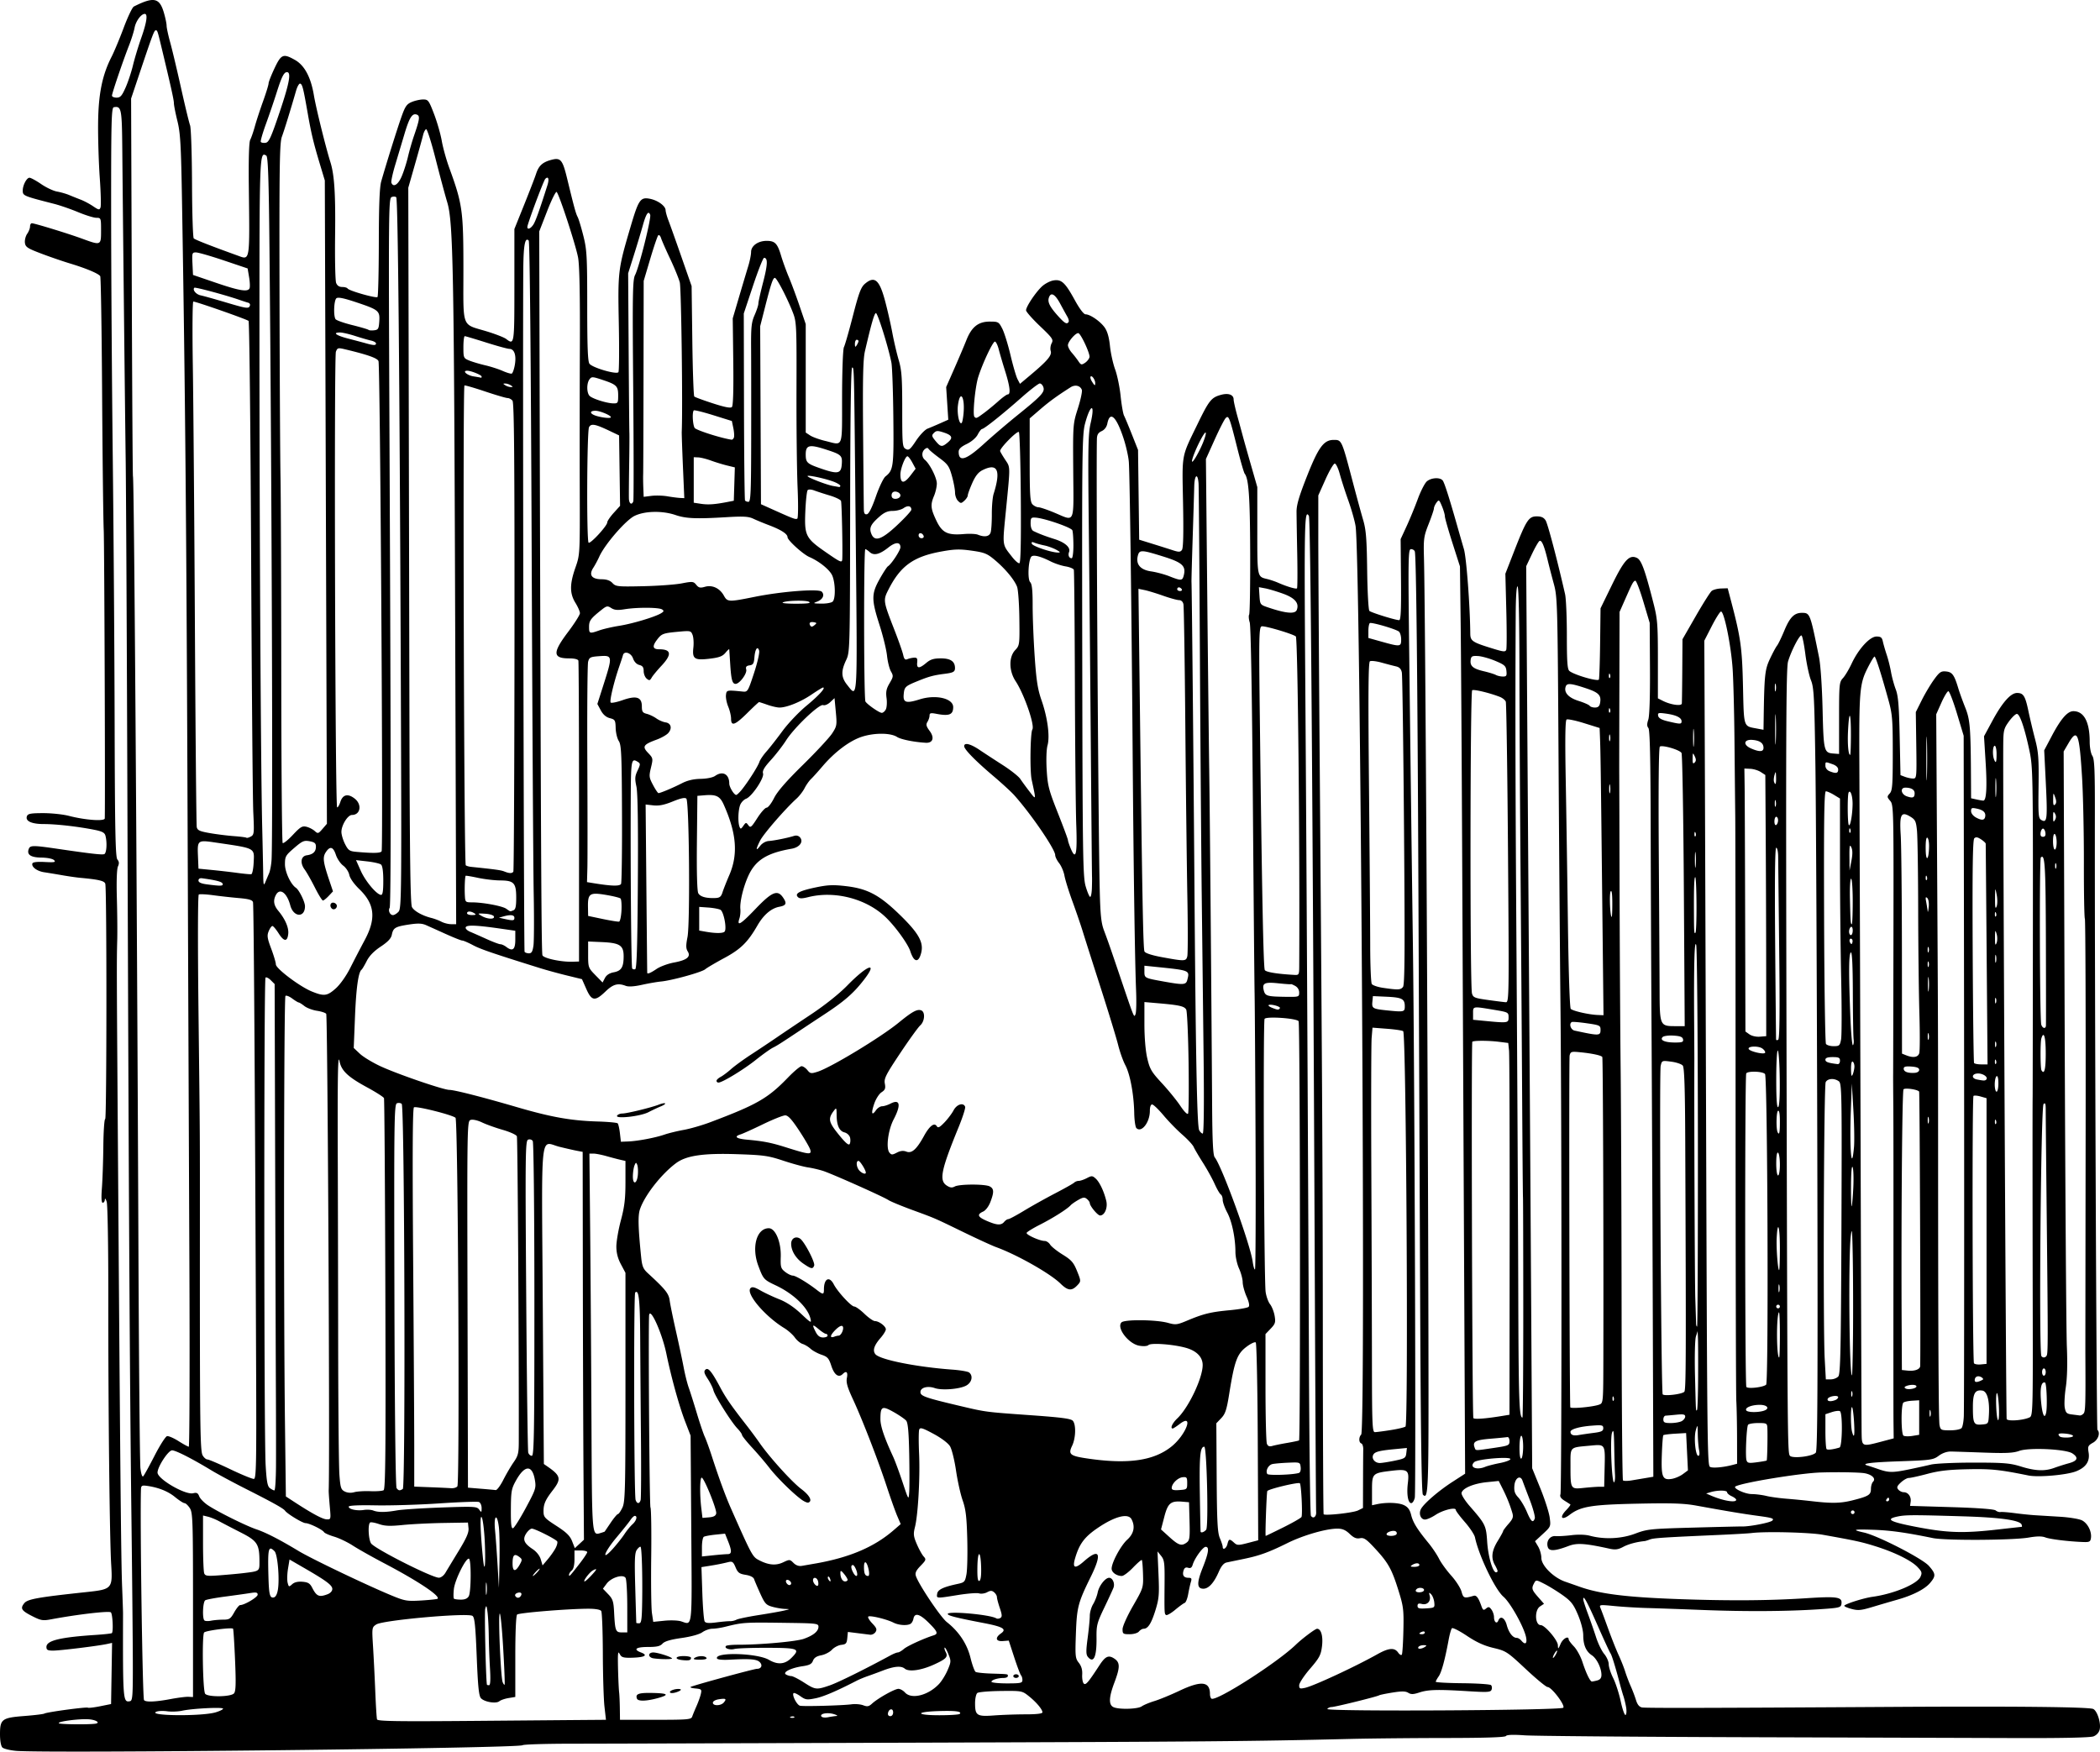
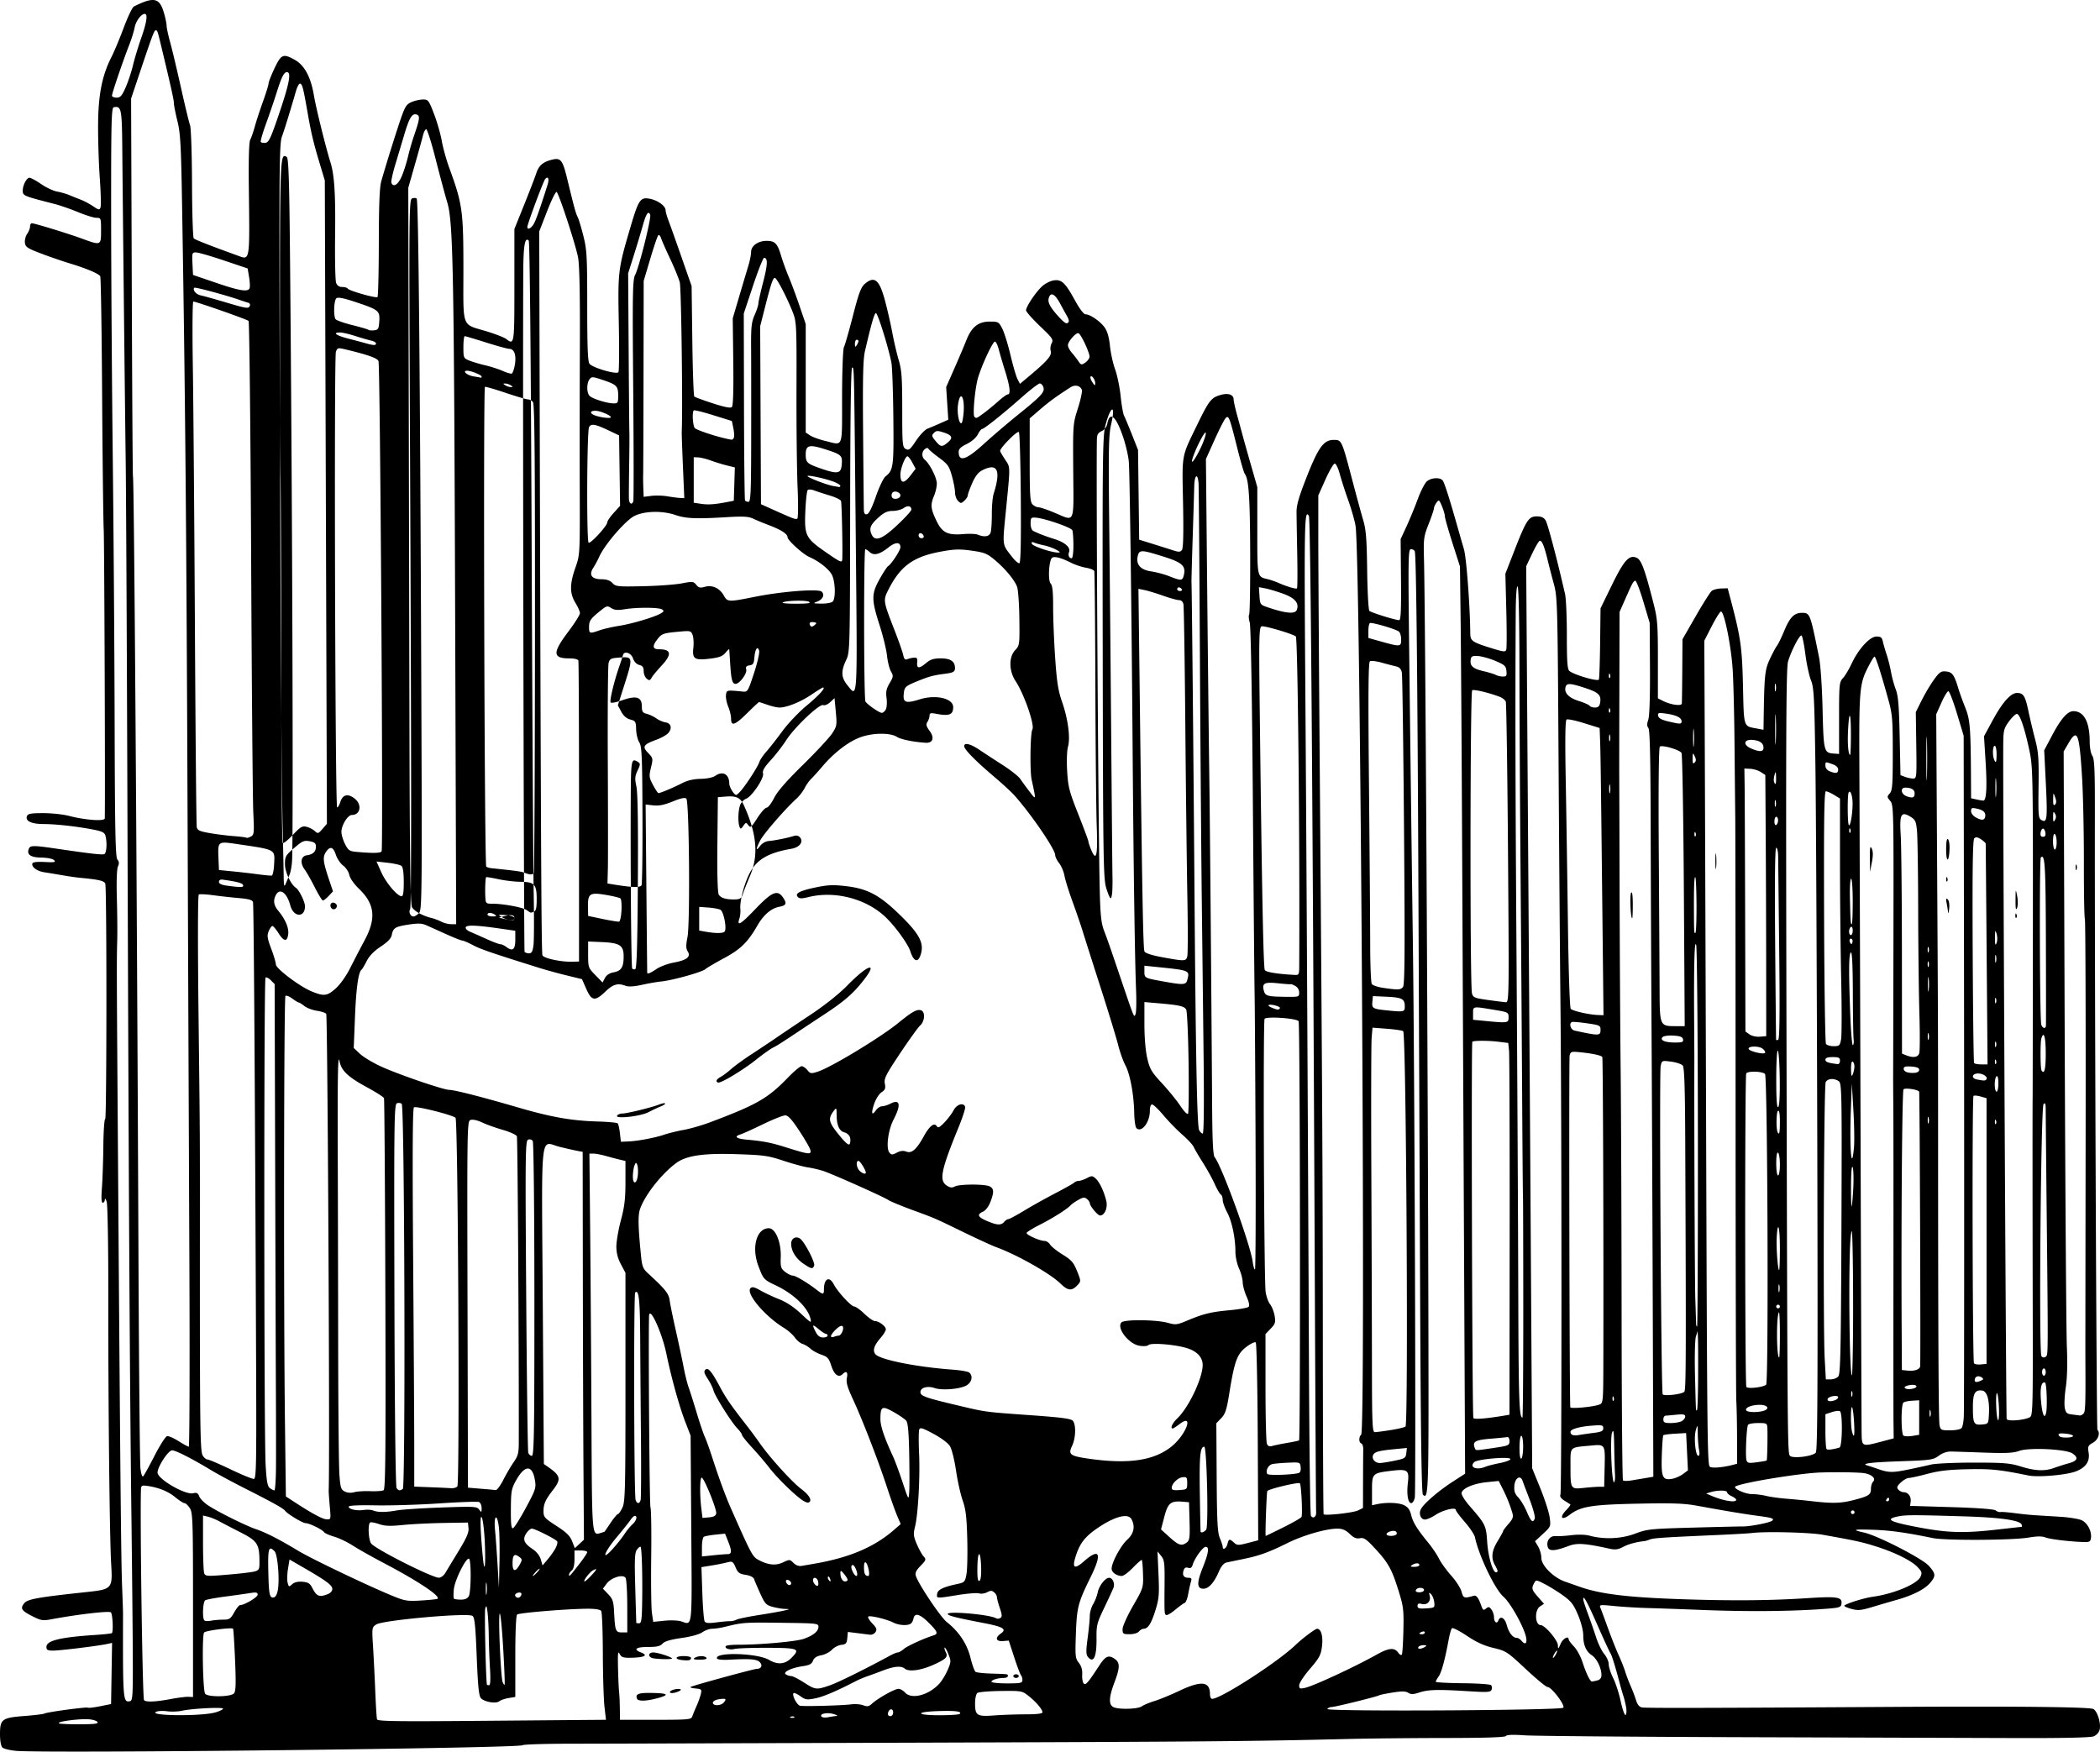
<svg xmlns="http://www.w3.org/2000/svg" viewBox="0 0 1441.63 1202.62" height="1282.795" width="1537.739">
-   <path d="M10.999 1202.104c-4.263-.38-8.482-1.423-9.375-2.317-.966-.966-1.624-4.621-1.624-9.018 0-10.42 1.297-11.392 16.785-12.592 6.907-.535 13.064-1.286 13.683-1.668 1.62-1 28.8-4.681 29.878-4.045.497.294 4.279-.148 8.404-.982l7.5-1.515.343-20.992.344-20.991-3.469.756c-6.138 1.34-32.067 4.527-36.905 4.537-3.877.01-4.688-.428-4.688-2.521 0-4.371 9.317-6.647 33.75-8.241 5.844-.382 10.874-.941 11.178-1.243 1.1-1.092.522-13.035-.69-14.246-1.151-1.152-22.98 1.39-41.094 4.786-5.56 1.042-6.93.814-12.728-2.116-7.625-3.855-8.555-5.342-5.613-8.977 2.272-2.805 9.334-4.069 42.545-7.617 17.763-1.897 18.12-2.295 17.104-18.99-1.073-17.611-2.05-107.949-1.978-182.7.034-35.109-.447-64.143-1.099-66.25-.638-2.062-1.208-2.766-1.268-1.562-.059 1.203-.712 2.187-1.452 2.187-.915 0-1.094-3.298-.56-10.312.43-5.672.87-18.61.975-28.75.105-10.141.681-18.438 1.281-18.438 1.053 0 1.115-157.193.064-161.452-.5-2.028-4.341-2.956-17.084-4.128-2.636-.243-8.261-1.048-12.5-1.79-4.238-.742-9.797-1.66-12.353-2.038-4.93-.732-8.903-3.693-8.116-6.05.308-.92 3.283-1.27 8.494-.995 6.677.351 7.748.142 6.395-1.25-.95-.977-4.557-1.714-8.678-1.774-7.438-.107-10.207-2.014-8.686-5.978.96-2.502 2.967-2.508 19.613-.063 23.17 3.403 30.59 4.248 32.188 3.666 1.615-.589 2.086-7.944.813-12.687-.558-2.08-2.269-2.97-7.795-4.059-11.387-2.242-26.037-3.902-34.432-3.902-8.533 0-12.94-2.061-11.641-5.444.645-1.68 2.691-2.056 11.19-2.056 5.721 0 13.633.842 17.582 1.87 11.277 2.937 24.584 3.88 24.646 1.747.363-12.377-.276-187.89-.72-197.992-.333-7.563-.83-49.581-1.105-93.375-.275-43.793-.856-80.199-1.29-80.902-1.1-1.78-9.607-5.365-20.686-8.717-5.156-1.56-14.156-4.658-20-6.884-9.35-3.563-10.672-4.449-11.019-7.383-.216-1.833.487-4.59 1.563-6.127 1.076-1.536 1.956-3.793 1.956-5.015 0-1.222.557-2.222 1.237-2.222 1.9 0 24.576 6.949 34.388 10.538 13.118 4.799 13.125 4.795 13.125-5.538 0-8.563-.069-8.75-3.211-8.75-1.767 0-7.382-1.736-12.48-3.858-5.096-2.122-12.51-4.689-16.475-5.704-21.334-5.464-21.584-5.57-21.584-9.203 0-3.621 2.697-8.735 4.606-8.735.938 0 4.54 1.95 8.004 4.333 3.465 2.384 8.373 4.7 10.908 5.149 2.534.448 6.295 1.526 8.357 2.395 2.063.869 5.635 2.3 7.939 3.18 2.303.88 6.12 2.911 8.48 4.513 3.826 2.596 4.378 2.688 5.085.845.436-1.137.207-10.274-.51-20.304-.716-10.03-1.232-26.674-1.148-36.986.169-20.52 2.784-33.548 9.286-46.25 1.76-3.438 5.492-12.379 8.294-19.87 2.801-7.49 5.933-14.043 6.959-14.56 13.599-6.855 17.562-6.088 20.55 3.975 1.067 3.594 1.94 7.709 1.94 9.145 0 1.435 1.114 6.628 2.475 11.539 1.36 4.91 4.718 19.019 7.46 31.351 2.742 12.333 5.523 23.835 6.18 25.562.656 1.726 1.254 19.659 1.328 39.85.074 20.19.61 37.186 1.19 37.766.922.922 11.753 5.165 29.904 11.716 8.9 3.212 8.52 5.483 7.901-47.345-.223-19.051.124-30.501.972-32.086.726-1.355 2.144-5.463 3.153-9.128 1.01-3.666 3.545-11.42 5.636-17.23 2.09-5.81 3.801-11.36 3.801-12.331 0-.972 1.828-5.637 4.063-10.367 4.6-9.737 5.991-10.306 14.062-5.746 6.558 3.704 10.914 11.854 12.983 24.285 1.425 8.56 8.074 35.468 11.361 45.974 2.71 8.663 3.544 21.697 3.198 50-.202 16.5.114 31.266.702 32.813.71 1.867 2.105 2.812 4.152 2.812 1.695 0 3.375.474 3.733 1.054.964 1.56 19.52 6.84 20.517 5.838.47-.472.878-17.263.906-37.313.036-25.782.521-38.1 1.656-42.079 3.406-11.938 10.549-34.785 13.628-43.592 2.783-7.957 3.786-9.452 7.341-10.937 2.265-.947 5.774-1.721 7.799-1.721 3.45 0 3.92.628 7.507 10.02 2.104 5.511 4.486 13.808 5.292 18.438.806 4.63 3.107 12.917 5.114 18.417 9.079 24.883 9.736 29.568 9.736 69.362 0 42.065-1.7 37.56 16.25 43.065 5.844 1.792 11.717 4.089 13.052 5.103 5.676 4.315 5.698 4.17 5.698-36.807v-38.653l6.703-16.66c3.687-9.163 7.364-18.701 8.172-21.196 1.81-5.586 4.384-7.97 10.364-9.594 6.507-1.767 7.803-.249 10.989 12.88 4.831 19.907 5.917 23.874 7.21 26.335.696 1.328 2.458 7.163 3.915 12.965 2.404 9.583 2.647 14.005 2.647 48.2 0 28.239.39 38.137 1.563 39.607 2.23 2.798 18.733 7.563 19.862 5.735.48-.775.592-15.908.251-33.629-.687-35.69-.54-36.905 8.008-65.939 5.541-18.825 6.8-20.687 13.176-19.491 5.482 1.028 10.867 4.9 10.945 7.87.03 1.153.92 4.347 1.978 7.097 1.058 2.75 5.063 14 8.901 25l6.978 20 .484 37.5c.266 20.625.877 37.873 1.357 38.33.48.456 6.195 2.559 12.7 4.672 8.195 2.662 12.227 3.442 13.125 2.54.845-.847 1.17-11.697.932-31.097l-.366-29.796 4.372-14.824c2.404-8.154 5.234-17.637 6.29-21.075 1.054-3.437 1.923-7.784 1.93-9.659.018-4.235 4.767-7.633 10.671-7.633 5.712 0 7.395 1.72 9.9 10.12 1.177 3.944 3.567 10.547 5.312 14.672 1.744 4.125 5.075 13.095 7.402 19.933l4.23 12.433v74.451l3.051 2c1.678 1.1 6.319 2.78 10.312 3.734 12.71 3.037 11.521 6.127 11.591-30.149.035-18.175.586-32.952 1.277-34.242.668-1.248 3.435-10.901 6.15-21.45 4.047-15.73 5.526-19.69 8.221-22.008 6.61-5.686 9.95-2.887 13.834 11.598 1.651 6.16 3.892 15.981 4.978 21.825 1.087 5.844 3.07 14.342 4.406 18.885 2.06 7.004 2.43 12.174 2.43 34.018 0 24.23.144 25.836 2.429 27.06 2.116 1.132 3.026.399 7.074-5.7 2.555-3.85 6.103-7.565 7.884-8.256 1.78-.692 5.71-2.359 8.73-3.704l5.493-2.446-.726-11.201-.725-11.202 5.63-12.79c3.098-7.034 6.805-15.765 8.24-19.403 3.582-9.086 8.2-12.761 16.04-12.761 5.871 0 6.235.206 8.629 4.898 1.374 2.694 3.91 10.872 5.635 18.173 1.725 7.301 3.891 14.715 4.813 16.475l1.677 3.2 7.4-6.218c11.546-9.7 14.644-13.4 13.704-16.363-.45-1.414-.158-3.8.646-5.303 1.333-2.491.624-3.53-8.056-11.798-5.235-4.986-9.518-9.855-9.518-10.82 0-2.493 6.484-12.233 10.887-16.353 2.048-1.917 5.639-3.79 7.98-4.161 5.502-.874 7.956 1.42 14.74 13.78 3.138 5.719 6.006 9.49 7.216 9.49 3.143 0 10.108 4.79 13.124 9.027 1.859 2.61 3.036 6.71 3.655 12.724.502 4.88 2.094 12.1 3.538 16.041 1.445 3.942 3.145 12.182 3.78 18.312.634 6.13 1.69 12.186 2.346 13.458.656 1.272 3.087 7.094 5.401 12.938l4.208 10.625.391 30.806.39 30.806 8.985 2.79c4.941 1.534 11.234 3.524 13.984 4.422 4.215 1.376 5.215 1.355 6.367-.13.943-1.215 1.183-11.274.774-32.385-.667-34.372-1.308-30.874 9.871-53.912 8.011-16.51 9.55-18.43 16.232-20.243 5.102-1.386 8.634-.067 8.627 3.22-.003 1.17 1.164 6.345 2.591 11.501a1621.824 1621.824 0 013.75 13.75c.634 2.406 3.125 11.246 5.534 19.644l4.38 15.269v29.89c0 32.203-.13 31.577 6.874 33.246 2.063.492 5.438 1.639 7.5 2.549 5.877 2.593 12.222 4.472 12.881 3.813.33-.33.401-10.88.157-23.444-.245-12.563-.46-25.655-.477-29.092-.025-4.728 1.74-10.734 7.25-24.669 7.812-19.755 11.47-24.706 18.257-24.706 5.552 0 5.443-.243 13.232 29.375 2.531 9.625 5.682 21.156 7.001 25.625 1.971 6.673 2.462 12.872 2.746 34.697.19 14.614.877 27.077 1.525 27.696 1.24 1.183 17.879 6.357 20.445 6.357 1.125 0 1.436-6.91 1.25-27.813l-.245-27.812 4.045-8.75c2.224-4.813 5.696-13.25 7.715-18.75 2.018-5.5 4.84-10.984 6.27-12.187 3.023-2.543 8.94-2.885 10.813-.625 1.193 1.44 4.465 11.678 10.285 32.187 1.268 4.469 3.21 11.219 4.315 15 1.713 5.862 4.162 38.327 4.362 57.833.054 5.293 1.25 6.083 16.094 10.63 6.684 2.047 8.028 2.149 8.604.648.375-.979.392-13.132.038-27.008l-.645-25.228 6.09-15.625c8.251-21.168 9.93-23.75 15.445-23.75 3.173 0 4.844.768 6.12 2.812 1.452 2.328 8.07 27.446 13.34 50.643.667 2.932 1.212 15.66 1.212 28.285 0 18.121.368 23.259 1.746 24.402 3.263 2.708 19.642 7.454 20.25 5.868.309-.803.689-12.13.845-25.172l.284-23.713 7.732-15.856c8.437-17.303 11.964-21.163 17.169-18.792 3.121 1.422 5.568 8.101 11.49 31.37 2.686 10.553 2.984 14.389 2.984 38.406v26.683l3.438 1.74c5.37 2.718 12.778 3.755 12.987 1.818.096-.89.236-11.182.312-22.869l.138-21.25 9.075-15.794c4.99-8.687 9.922-16.499 10.96-17.36 1.037-.86 3.938-1.628 6.446-1.705l4.56-.141 2.307 8.75c6.613 25.082 7.591 32.063 8.19 58.461.654 28.736.2 27.337 9.423 29.067l4.664.875.088-6.076c.452-31.532.81-35.09 4.289-42.525 1.879-4.016 4.09-8.146 4.915-9.177.825-1.031 3.08-5.69 5.012-10.352 3.748-9.047 6.805-12.148 11.975-12.148 5.667 0 5.709.107 11.87 30.625 1.016 5.036 2.037 20.126 2.405 35.552.693 29.03.923 29.943 7.663 30.432l3.659.266v-24.583c0-23.364.132-24.728 2.67-27.5 1.47-1.604 4.149-6.08 5.954-9.947 4.728-10.124 12.51-18.595 17.083-18.595 2.937 0 3.759.648 4.356 3.437.405 1.891 1.585 5.97 2.622 9.063 1.038 3.094 2.378 8.437 2.978 11.875.6 3.437 2.056 8.781 3.235 11.875 1.7 4.463 2.259 11.129 2.701 32.272l.558 26.647 3.065 1.166c1.686.64 4.198 1.165 5.582 1.165 2.442 0 2.508-.676 2.195-22.813l-.322-22.812 4.073-8.154c2.24-4.485 6.027-10.846 8.415-14.137 3.806-5.245 4.83-5.935 8.3-5.596 4.226.413 5.613 2.336 8.398 11.637.823 2.75 2.956 8.656 4.74 13.125 3.371 8.445 3.766 13.455 3.958 50.213l.064 12.088 3.73.82c2.05.45 4.16.805 4.687.788 2.093-.068 2.638-9.133 1.575-26.225l-1.115-17.942 5.715-10.57c6.862-12.693 12.596-19.172 16.965-19.172 4.371 0 5.602 1.967 7.816 12.49 1.061 5.049 3.122 13.725 4.579 19.282 2.286 8.72 2.611 13.126 2.375 32.194-.258 20.868-.137 22.164 2.195 23.412 3.676 1.967 4-1.1 2.76-26.128l-1.085-21.875 5.214-9.868c6.229-11.79 10.773-17.007 14.812-17.007 7.266 0 11.205 7.368 11.205 20.958 0 3.911.782 8.096 1.805 9.657 1.473 2.248 1.795 9.513 1.753 39.507-.163 116.313 1.102 422.633 1.749 423.28 2.144 2.144.539 6.841-3.023 8.844-3.43 1.928-3.716 2.563-3.032 6.718.993 6.027-1.765 10.198-8.534 12.906-6.368 2.549-25.953 4.277-32.771 2.892-19.897-4.04-25.51-4.62-41.557-4.294-13.053.264-19.752 1.03-27.818 3.18-5.844 1.558-11.569 2.819-12.722 2.802-1.153-.017-3.595 1.358-5.427 3.056-2.707 2.51-3.047 3.429-1.813 4.915.835 1.006 2.505 1.829 3.712 1.829 3.029 0 5.262 3.032 4.778 6.488l-.403 2.887 28.532.863c17.986.544 29.155 1.38 30.22 2.263.928.77 2.432 1.263 3.342 1.095.91-.168 5.312.177 9.78.768 4.47.591 10.657 1.23 13.75 1.421 3.094.19 10.875.663 17.29 1.052 6.417.388 13.228 1.513 15.137 2.5 3.885 2.009 6.742 7.667 6.114 12.107-.362 2.556-1.056 2.907-5.415 2.743-10.07-.38-22.588-1.91-25.898-3.167-2.368-.9-5.827-.868-11.407.104-10.835 1.887-57.14 2.138-65.82.356-18.753-3.848-29.24-5.306-40.965-5.693-13.658-.45-15.009-.047-6.32 1.892 9.487 2.117 40.165 17.875 44.573 22.896 4.777 5.44 4.882 6.89.844 11.688-3.604 4.284-11.812 8.483-22.507 11.516a1381.598 1381.598 0 00-16.875 4.944c-8.175 2.457-10.072 2.628-14.814 1.34-2.991-.812-5.102-1.814-4.691-2.225 1.46-1.46 13.507-5.222 19.274-6.019 14.655-2.025 30.69-8.717 32.992-13.768 1.23-2.702.968-3.561-2.057-6.718-4.301-4.49-15.694-10.11-28.83-14.224-9.55-2.99-13.414-3.834-36.25-7.916-9.146-1.635-39.39-2.364-48.75-1.175-2.062.262-11.906.836-21.874 1.277-38.795 1.713-45.323 2.14-47.929 3.13-1.483.564-3.123 1.068-3.644 1.12-5.599.562-11.082 2.041-14.729 3.975-3.514 1.863-5.447 2.122-9.375 1.259-16.83-3.7-22.326-4.07-28.073-1.894-9.395 3.558-13.372 3.775-14.322.785-1.286-4.053 1.435-7.89 5.348-7.542 1.842.164 6.777-.125 10.968-.64 4.558-.562 9.58-.41 12.503.377 9.934 2.675 21.696 2.14 31.128-1.417 8.299-3.13 10.36-3.343 40-4.155 17.187-.47 32.093-.822 33.125-.781 5.117.204 19.579-2.574 21.059-4.045 1.408-1.4-.127-1.918-9.375-3.164-10.72-1.444-20.81-3.12-42.934-7.134-8.379-1.52-16.837-1.797-40-1.31-31.887.67-39.269 1.88-46.87 7.677-5.443 4.152-7.21 1.874-2.42-3.124 1.915-2 3.242-3.812 2.948-4.027-.293-.215-2.124-1.388-4.069-2.606-2.458-1.54-3.29-2.853-2.729-4.31.929-2.41.923-252.938-.009-337.719-.343-31.281-.927-106.626-1.297-167.432-.65-106.657-.765-110.89-3.252-120-1.417-5.194-3.32-12.538-4.229-16.321-2.383-9.93-4.136-14.01-5.623-13.092-.717.444-3.059 4.52-5.203 9.059l-3.9 8.253.987 143.829c.542 79.106 1.15 167.173 1.35 195.704.2 28.531.68 103.162 1.066 165.845l.703 113.97 5.591 13.739c3.075 7.556 5.965 16.557 6.422 20.004.821 6.187.763 6.33-4.62 11.3l-5.45 5.033 2.176 3.685c1.197 2.027 2.177 5.523 2.177 7.769 0 5.232 8.28 13.514 16.304 16.307 3.064 1.067 7.54 2.637 9.946 3.49 13.914 4.93 31.99 7.2 67.5 8.474 35.273 1.266 62.47 1.085 88.11-.584 21.501-1.4 24.827-.868 24.153 3.865-.365 2.566-1.282 2.787-15.388 3.723-22.133 1.468-50.38 1.637-80 .479-14.438-.565-31.594-1.172-38.125-1.348-6.531-.177-16.61-.789-22.397-1.359-10.067-.992-10.479-.933-9.519 1.348.552 1.312 2.935 7.729 5.297 14.26 2.362 6.531 5.602 14.688 7.2 18.125 1.598 3.438 3.606 8.5 4.462 11.25.857 2.75 2.563 7.25 3.792 10 1.23 2.75 2.864 7.055 3.632 9.566.956 3.126 2.266 4.73 4.152 5.082 2.633.493 45.535.4 173.381-.38 82.458-.502 133.793.042 136.416 1.446 2.854 1.527 5.416 9.923 4.338 14.217-.5 1.989-2.165 3.796-4.226 4.586-2.18.835-21.138 1.248-52.778 1.148l-187.5-.593c-75.969-.241-143.55-.819-150.183-1.284-7.984-.56-12.332-.4-12.871.472-.542.878-14.25 1.329-41.068 1.353-22.139.019-51.784.312-65.878.652-67.983 1.635-98.571 1.901-293.75 2.554-115.156.385-223.712.71-241.235.722-17.524.013-32.43.474-33.125 1.027-2.671 2.123-326.935 5.735-347.766 3.874zm54.314-18.616c3.656-.47 1.136-2.483-3.75-2.995-6.304-.66-23.02 1.508-21.042 2.73 1.156.714 19.756.913 24.792.265zm338.93-2.607l11.745-.095-1.025-9.062c-.563-4.984-1.066-21.438-1.118-36.563-.052-15.125-.55-28.203-1.106-29.062-.63-.972-3.936-1.564-8.75-1.566-13.542-.01-47.691 2.775-48.989 3.99-.76.712-1.25 12.017-1.25 28.872v27.702l-4.622.762c-2.542.42-5.39 1.4-6.329 2.18-2.242 1.86-10.283.53-12.65-2.095-1.411-1.565-2.077-8.161-2.892-28.657-.846-21.267-1.43-26.869-2.908-27.843-3.432-2.262-61.496 2.914-66.034 5.887-3.014 1.975-3.042 2.164-2.223 15.29.455 7.31 1.146 21.165 1.535 30.79.39 9.625.93 18.218 1.201 19.096.395 1.276 13.79 1.482 67.083 1.031 36.624-.31 71.874-.605 78.333-.657zm70.947-2.281c.405-1.204 1.733-4.438 2.952-7.188 1.22-2.75 2.56-6.513 2.98-8.362.712-3.138.45-3.39-3.93-3.8-2.58-.241-3.848-.76-2.817-1.154 4.655-1.778 43.371-12.309 45.25-12.309 3.063 0 4.086-2.45 1.925-4.61-2.022-2.023-6.7-2.41-20.228-1.677-5.543.301-8.841-.02-9.131-.89-1.492-4.476 27.7-3.644 35.693 1.016 6.07 3.54 10.983 3.112 15.44-1.345 6.279-6.28 4.886-6.862-16.556-6.927-10.597-.032-20.74.33-22.538.802-3.333.877-7.34-.55-5.818-2.072.461-.462 4.101-.835 8.088-.829 15.398.022 40.001-2.185 45.313-4.065 6.628-2.346 10.062-5.195 10.062-8.347 0-2.132-1.484-2.327-19.687-2.58-31.841-.446-31.753-.45-44.688 2.733-2.75.677-6.57 1.245-8.488 1.261-1.919.016-5.012 1.108-6.875 2.426-2.051 1.45-7.696 3.008-14.311 3.949-7.556 1.075-11.566 2.263-13.006 3.854-1.606 1.774-3.899 2.301-10.014 2.301-8.286 0-10.345 1.644-4.73 3.779 4.898 1.862 2.7 3.278-5.55 3.576-6.044.218-7.705-.157-8.766-1.98-1.23-2.114-1.321-2.099-1.51.25-.257 3.22.311 21.55.795 25.625.205 1.719.419 6.64.476 10.938l.104 7.812h24.414c22.138 0 24.483-.204 25.15-2.187zm-37.911-12.314c-1.257-3.276 1.1-4.133 10.794-3.927 10.68.228 11.702 1.285 3.437 3.554-7.713 2.117-13.504 2.27-14.231.373zm22.698-4.287c-.8-1.294 4.717-2.98 7.123-2.179.87.29-.218 1.156-2.418 1.923-2.348.818-4.293.924-4.705.256zm8.46-22.199c-5.778-.6-5.044-2.763.938-2.763 2.75 0 5 .53 5 1.176 0 1.702-1.352 2.063-5.937 1.587zm-20-1.243c-1.546-.244-2.812-1.248-2.812-2.232 0-1.026 1.198-1.78 2.813-1.77 2.928.02 11.59 2.718 12.886 4.014.773.773-7.966.766-12.886-.011zm28.438-.27c2.454-1.586 7.145-1.586 8.125 0 .47.76-1.337 1.243-4.614 1.23-3.938-.013-4.882-.344-3.511-1.23zm68.411 40.495c-.415-.416-1.493-.46-2.395-.1-.998.4-.701.696.755.756 1.318.054 2.056-.241 1.64-.657zm28.933-.602c1.117-.06.344-.63-1.719-1.267-4.412-1.364-9.845-.398-8.65 1.537.473.764 2.44 1.017 4.583.588 2.065-.413 4.669-.8 5.786-.858zm-426.14-2.527c2.775-.831 5.046-1.96 5.046-2.507 0-1.196-21.076-.137-28.114 1.412-2.743.604-7.353.775-10.243.378-2.89-.396-6.27-.243-7.511.34-6.12 2.87 31.343 3.217 40.821.377zm465.046.03c0-3.046-2.921-2.616-3.53.52-.238 1.234.4 2.084 1.563 2.084 1.16 0 1.967-1.068 1.967-2.604zm45.7 1.071c1.71-1.71-2.77-2.316-14.443-1.954-16.345.507-15.922 2.862.514 2.862 7.161 0 13.429-.408 13.929-.908zm45.237.29c7.522 0 11.563-.484 11.563-1.372 0-2.025-4.254-7.065-9.448-11.192-4.503-3.58-4.832-3.639-19.13-3.475-8 .09-15.25.711-16.11 1.377-.859.666-1.562 3.843-1.562 7.058 0 8.438 1.264 9.242 13.125 8.358 5.5-.41 15.203-.749 21.562-.753zm412.25-4.837c-.434-2.5-1.263-5.951-1.843-7.67-.58-1.718-1.643-5.375-2.362-8.125-3.035-11.604-5.638-20.081-6.523-21.25-.52-.687-4.42-9.125-8.666-18.75-7.398-16.772-10.043-21.625-10.043-18.432 0 .794 1.428 5.266 3.174 9.938 1.746 4.672 4.292 11.984 5.658 16.25 1.366 4.265 3.875 9.409 5.576 11.43 1.7 2.021 3.092 5.2 3.092 7.063 0 1.864 1.376 6.127 3.057 9.474 1.681 3.348 4.022 10.579 5.202 16.068 1.18 5.49 2.667 9.66 3.305 9.265.638-.394.806-2.762.372-5.261zm-43.157.3c1.566-1.566-8.015-14.22-10.767-14.22-.977 0-7.715-5.557-14.975-12.35-12.723-11.906-13.522-12.428-22.18-14.487-6.426-1.529-11.619-3.9-18.242-8.329-5.092-3.405-9.704-5.745-10.247-5.2-.544.545-1.56 4.085-2.257 7.866-2.537 13.755-4.88 22.373-6.85 25.184-1.107 1.58-2.012 3.244-2.012 3.698 0 .454 8.286.91 18.414 1.01 10.127.102 18.92.693 19.54 1.313.62.62.783 2.025.362 3.123-.672 1.75-2.647 1.879-16.103 1.044-20.912-1.298-27.386-1.127-33.474.882-4.102 1.354-5.71 1.398-7.612.21-1.822-1.138-4.444-1.181-10.732-.177-4.577.731-8.739 1.587-9.249 1.902-1.516.938-30.34 8.054-32.635 8.058-1.162 0-2.486.607-2.942 1.344-1.14 1.846 160.111.98 161.961-.87zm-289.354-.958c1.365-.957 5.287-2.592 8.716-3.635 3.428-1.043 11.097-4.198 17.042-7.011 15.123-7.157 21.066-6.529 21.066 2.228 0 1.38.462 2.794 1.026 3.143 3.33 2.058 44.947-24.545 57.858-36.986 4.433-4.272 13.388-11 14.638-11 2.79 0 4.241 5.2 3.378 12.11-.745 5.962-1.772 7.879-8.25 15.406-4.07 4.729-7.4 9.798-7.4 11.265 0 2.359.47 2.564 4.062 1.775 5.935-1.304 34.408-14.537 49.548-23.029 7.907-4.434 11.812-4.758 14.314-1.186.998 1.426 2.144 2.06 2.547 1.408.402-.65.883-8.145 1.068-16.654.308-14.178.026-16.463-3.375-27.346-4.599-14.715-6.993-19.016-16.033-28.797-6.03-6.527-7.665-7.642-10.427-7.114-2.436.466-4.243-.298-7.05-2.981-2.779-2.656-5.004-3.608-8.431-3.608-7.705 0-23.401 4.53-34.19 9.868-12.952 6.408-19.286 8.707-30.158 10.946-4.813.992-10.057 2.079-11.653 2.416-2.008.424-3.694 2.432-5.463 6.504-3.255 7.495-6.928 11.516-10.518 11.516-4.501 0-4.647-3.912-.532-14.271 4.135-10.409 4.721-14.479 2.086-14.479-1.903 0-7.58 7.813-8.896 12.24-.614 2.069-1.49 2.662-3.149 2.135-1.6-.507-2.544.043-3.105 1.812-1.046 3.296.115 5.063 3.325 5.063 2.094 0 2.408.523 1.693 2.813-.484 1.547-1.322 5.32-1.862 8.384-.541 3.065-1.622 5.785-2.403 6.046-.78.26-3.718 2.393-6.527 4.74-2.81 2.348-5.615 3.955-6.234 3.573-1.2-.742-1.214-1.041-1.043-23.103.098-12.629-.197-14.803-2.372-17.489l-2.484-3.067.678 15.706c.6 13.898.358 16.741-2.104 24.698-2.808 9.072-5.128 12.7-8.123 12.7-.898 0-2.333.843-3.189 1.874-.894 1.077-3.62 1.875-6.403 1.875-4.468 0-4.847-.272-4.847-3.476 0-1.946 3.15-8.964 7.154-15.938 7.084-12.339 7.15-12.55 6.89-21.716-.144-5.09-.51-9.502-.812-9.804-.302-.303-3.025 2.034-6.052 5.192-3.026 3.158-6.479 5.742-7.673 5.742-3.599 0-7.007-2.436-7.007-5.01 0-4.216 6.265-15.851 10.715-19.901 4.557-4.147 5.583-9.077 2.924-14.046-2.279-4.258-11.139-2.068-22.578 5.579-9.602 6.42-13.196 11.15-16.152 21.262-1.992 6.816-.084 7.483 6.022 2.108 10.827-9.53 12.693-5.588 4.877 10.303-8.907 18.107-9.688 21.082-10.345 39.424-.553 15.418-.411 16.828 2.009 19.904 1.785 2.27 2.515 4.817 2.321 8.1-.155 2.633.322 5.392 1.06 6.131 1.33 1.33 3.004-.615 10.746-12.486 4.065-6.236 6.25-7.245 10.15-4.69 4.115 2.696 4.14 5.905.126 16.568-3.692 9.809-3.978 14.883-.938 16.654 3.279 1.91 16.84 1.643 19.74-.388zm-36.988-33.961c-1.302-1.57-1.332-4.099-.153-12.955.806-6.052 1.467-12.909 1.47-15.237.002-2.329 1.03-5.921 2.285-7.984 1.255-2.062 2.668-5.691 3.14-8.065.91-4.577 5.19-10.06 7.85-10.06 2.392 0 4.103 3.898 2.989 6.81-.54 1.41-3.406 7.628-6.37 13.815-4.93 10.296-5.378 12.042-5.275 20.578.158 13.154-1.978 17.867-5.936 13.098zm-162.21 32.56c2.531-.337 6.132-.031 8 .679 2.789 1.06 3.87.857 6.023-1.129 3.962-3.655 15.558-10.16 18.11-10.16 1.238 0 3.27 1.124 4.514 2.5 4.438 4.903 15.926 2.039 23.357-5.824 1.847-1.953 4.506-6.242 5.91-9.53 2.415-5.653 2.445-6.253.55-10.99-1.103-2.756-2.261-4.754-2.575-4.44-.313.313 0 1.632.694 2.931 1.791 3.347.478 4.786-7.842 8.595-8.884 4.067-17.36 5.276-20.24 2.886-2.513-2.086-7.268-1.663-15.114 1.344-3.295 1.262-7.959 2.974-10.365 3.804-2.406.83-5.781 2.234-7.5 3.119-14.101 7.262-22.833 10.99-28.342 12.104-5.86 1.185-6.833 1.046-10.384-1.483-2.155-1.534-4.242-2.465-4.64-2.068-1.255 1.256 2.274 8.145 4.427 8.641 2.562.59 29.16-.144 35.417-.978zm-87.703-1.266c2.083-2.51 1.424-2.924-3.462-2.18-2.333.356-4.063 1.357-4.063 2.352 0 2.349 5.538 2.222 7.525-.172zm-405.719-28.114c-.038-14.77-.475-60.043-.973-100.606-1.128-92.106-1.855-220.525-2.719-480.625-.371-111.718-.917-221.406-1.214-243.75-.522-39.336-1.83-159.157-2.33-213.499-.257-27.79-.62-29.583-5.82-28.668-1.643.29-1.869 9.547-1.827 74.686.028 40.896.526 115.419 1.109 165.606.583 50.188 1.163 132.414 1.289 182.726.185 73.912.548 91.86 1.888 93.475 1.218 1.468 1.319 2.744.378 4.808-.773 1.698-1.068 10.214-.745 21.525.294 10.294.414 23.216.267 28.716-.414 15.52-.4 19.74.53 151.25 1.477 209.124 2.112 275.59 2.794 292.5.36 8.938.653 17.375.65 18.75-.133 60.283-.053 61.287 4.802 60.347 1.749-.338 1.982-3.639 1.921-27.24zm25.897 25.795c5.044-.95 10.578-1.652 12.297-1.563l3.125.162v-63.18c0-58.38-.168-63.438-2.216-66.563-1.22-1.86-2.849-3.382-3.622-3.382-.772 0-3.745-1.918-6.606-4.262-4.88-3.999-11.745-6.672-19.731-7.682-2.832-.359-3.468.056-3.55 2.316-.727 19.84 1.052 143.135 2.089 144.812.96 1.554 7.757 1.308 18.214-.658zm43.58-3.941c1.227-1.478 1.39-6.67.71-22.729-.483-11.447-1.101-21.174-1.374-21.616-.662-1.07-18.44 1.207-19.845 2.542-1.583 1.503-.944 40.132.696 42.108 1.999 2.409 17.763 2.166 19.813-.305zm408.938-5.446c5.687-1.956 24.222-11.117 41.654-20.586 2.062-1.12 4.367-2.04 5.121-2.045.754 0 2.608-1.08 4.12-2.391 2.374-2.06 13.641-7.212 20.446-9.35 3.347-1.053 2.694-2.651-3.632-8.888-6.03-5.945-9.435-6.772-10.248-2.49-.26 1.368-1.11 2.9-1.89 3.405-2.273 1.472-8.137 1.098-11.792-.753-4.782-2.423-16.29-5.168-17.324-4.133-.478.478.762 2.57 2.755 4.65 2.938 3.067 3.361 4.189 2.236 5.925-.763 1.178-2.435 2.015-3.715 1.86-1.28-.155-5.24-.65-8.798-1.099l-6.472-.816-.403 4.223c-.348 3.643-.915 4.282-4.112 4.646-2.04.232-4.931 1.742-6.426 3.355-1.496 1.614-4.79 3.323-7.32 3.797-3.196.6-4.936 1.744-5.698 3.746-.854 2.249-2.416 3.075-7.097 3.757-7.86 1.144-13.916 4.123-11.495 5.655.959.608 2.607 1.114 3.661 1.124 1.055.01 4.973 1.988 8.708 4.394 7.877 5.075 8.589 5.156 17.72 2.014zm-233.236-11.701c-.384-6.36-.755-16.344-.826-22.188-.071-5.844-.453-13.156-.85-16.25-.624-4.876-.835-5.2-1.59-2.435-.627 2.297.454 49.427 1.195 52.123.047.171.69.312 1.427.312.908 0 1.116-3.732.644-11.562zm9.024-14.59c-.825-13.921-1.898-24.234-2.385-22.918-1.03 2.783.762 43.614 2.06 46.936.48 1.233 1.089 2.028 1.35 1.766.262-.261-.2-11.865-1.025-25.785zm356.491 22.61c0-1.26-.422-2.707-.938-3.214-.515-.508-2.625-6.086-4.687-12.396l-3.75-11.473-4.063.317c-4.857.38-5.518-2.28-1.3-5.235 4.192-2.936 1.48-4.575-11.795-7.126-18.926-3.637-24.717-5.1-24.717-6.247 0-2.192 29.127.434 33.28 3 .668.413 1.94.303 2.825-.244 1.298-.802 1.225-2.132-.372-6.837-1.09-3.212-1.983-6.596-1.983-7.519s-.863-2.394-1.918-3.27c-1.542-1.28-2.49-1.284-4.85-.021-1.614.863-4.079 1.206-5.477.762-1.4-.444-7.929.06-14.51 1.119-15.104 2.43-14.745 2.451-14.27-.84.414-2.866 4.106-4.642 14.12-6.792 4.669-1.003 5.033-1.409 6.005-6.692.568-3.094.808-14.063.532-24.375-.401-14.983-1.034-20.257-3.148-26.25-1.456-4.125-3.508-13.351-4.56-20.502-1.053-7.15-2.901-14.64-4.107-16.64-1.304-2.165-5.882-5.626-11.3-8.544-7.614-4.1-9.232-4.584-9.858-2.952-.412 1.074-.452 8.52-.089 16.545.736 16.244-.712 41.953-2.838 50.396-1.203 4.78-1.035 6.325 1.28 11.726 1.467 3.421 3.569 7.217 4.67 8.436 1.86 2.055 1.71 2.519-2.087 6.437-3.112 3.21-3.886 4.875-3.229 6.946 1.82 5.73 16.955 28.313 21.227 31.67 8.322 6.54 13.926 14.994 16.264 24.534 1.192 4.864 2.78 9.223 3.527 9.685.748.462 5.608.978 10.8 1.146 12.019.39 11.316.28 11.316 1.742 0 .687-1.266 1.257-2.813 1.267-4.138.025-8.437 1.364-8.437 2.628 0 .608 4.781 1.105 10.625 1.105 9.47 0 10.625-.25 10.625-2.292zm-6.25-2.708c0-.687.844-1.25 1.875-1.25 1.031 0 1.875.563 1.875 1.25 0 .688-.844 1.25-1.875 1.25-1.031 0-1.875-.562-1.875-1.25zm400.937 2.962c1.933-.518 2.813-1.698 2.813-3.773 0-4.679-3.223-11.286-6.578-13.484-4-2.621-5.922-7.089-5.922-13.765 0-3.191-1.493-8.984-3.61-14.004-3.038-7.2-4.677-9.323-10.313-13.355-3.686-2.636-9.354-6.151-12.596-7.811-5.75-2.945-5.926-2.96-7.188-.601-1.934 3.614-1.659 4.578 2.743 9.59l4.035 4.597-2.785 1.85c-3.851 2.556-3.423 12.794.535 12.794 2.84 0 11.635 10.278 11.765 13.75.111 2.944.221 2.89 1.895-.937 1.58-3.615 5.519-5.755 5.519-2.998 0 .585 1.616 2.755 3.59 4.821 1.975 2.066 4.582 6.79 5.795 10.498 2.623 8.025 5.334 13.623 6.585 13.599.498-.01 2.17-.356 3.717-.77zm-28.437-17.962c.736-1.375 1.057-2.5.713-2.5s-1.227 1.125-1.963 2.5-1.057 2.5-.713 2.5 1.227-1.125 1.963-2.5zm-90-5c1.524-.985 1.363-1.215-.864-1.23-1.506-.01-3.086.543-3.511 1.23-.984 1.592 1.912 1.592 4.375 0zm69.524-6.562c-1.348-6.944-10.759-23.838-15.585-27.976-5.732-4.915-16.947-28.321-19.507-40.71-.384-1.856-3.507-6.584-6.94-10.508-3.433-3.923-6.242-7.682-6.242-8.352 0-2.097-8.842.087-13.898 3.433-2.64 1.746-5.898 3.175-7.241 3.175-2.94 0-4.476-4.015-2.762-7.219 2.03-3.793 12.05-12.443 21.48-18.543l8.832-5.713-.737-152.7c-.406-83.985-.986-206.7-1.29-272.7-.303-66-.768-137.437-1.032-158.75l-.481-38.75-5.186-16.216c-2.852-8.918-5.185-17.146-5.185-18.284 0-1.139-.902-4.23-2.005-6.87-1.891-4.525-2.105-4.663-3.75-2.413-.96 1.312-1.745 3.08-1.745 3.927 0 .848-1.625 5.663-3.612 10.7-3.364 8.529-3.585 10.141-3.223 23.531.931 34.42 2.698 343.566 3.075 537.967.2 103.044-.007 108.765-3.812 104.961-.906-.905-1.497-42.64-1.878-132.438-.306-72.113-.838-198.052-1.182-279.865-.632-150.034-1.507-232.438-2.5-235.312-.297-.86-1.471-1.563-2.61-1.563-1.911 0-2.005 5.366-1.23 70.313 1.023 85.623 1.636 134.211 2.551 202.187 1.183 87.867 2.162 374.806 1.293 378.763-.451 2.055-1.55 3.737-2.44 3.737-2.208 0-3.24-6.02-2.337-13.641 1.07-9.039-.033-9.903-10.97-8.597-13.465 1.608-13.625 1.768-13.625 13.631v10.056l3.437-.728c6.565-1.39 14.813-1.097 18.49.659 2.717 1.296 4.03 3.094 4.948 6.773 1.296 5.192 4.117 9.744 11.992 19.347 2.537 3.094 5.753 7.904 7.147 10.69 1.394 2.786 5.153 7.978 8.354 11.539 3.201 3.56 6.383 8.51 7.07 11 1.273 4.61 1.766 4.78 8.366 2.88 1.835-.529 3.265 1.345 5.217 6.84 1.098 3.088 1.54 3.349 3.26 1.922 1.681-1.396 2.26-1.283 3.73.728.956 1.308 1.739 3.644 1.739 5.191 0 3.393 1.955 4.933 2.955 2.328 1.372-3.577 4.426-1.952 5.78 3.076 1.42 5.272 4.159 8.806 6.826 8.806.898 0 2.333.844 3.189 1.875 2.627 3.166 4.12 2.169 3.274-2.187zm-69.524-3.399c0-.666-.844-.887-1.875-.491-1.031.396-1.875.94-1.875 1.21 0 .271.844.492 1.875.492 1.031 0 1.875-.545 1.875-1.21zm-547.52-17.851c-.01-9.797-.532-18.625-1.16-19.618-1.735-2.741-9.857-.25-13.002 3.987l-2.547 3.431 3.619 3.778c3.127 3.264 3.677 4.921 4.047 12.193.663 13.042 1.042 14.041 5.337 14.041h3.726l-.019-17.812zm10.247-3.75c.268-18.063-.27-36.307-1.095-37.186-.323-.343-1.43.501-2.46 1.875-1.57 2.093-1.765 6.351-1.205 26.248.367 13.063.693 23.89.725 24.063.032.171.902.312 1.933.312 1.552 0 1.914-2.636 2.102-15.312zm33.695-49.434l-.454-64.082-3.723-9.648c-4.116-10.666-9.529-30.195-12.894-46.524-3.03-14.707-11.646-33.479-11.904-25.937-.535 15.616.305 130.324.962 131.364.503.796.735 16.103.515 34.015-.22 17.912 0 35.266.499 38.566l.9 5.999 7.65-.776c4.209-.426 9.34-.245 11.402.404 8.047 2.529 7.545 7.047 7.047-63.38zm26.59 63.288c1.313.046 3.316-.415 4.451-1.022 1.136-.608 7.937-2.024 15.114-3.148 7.176-1.123 15.017-2.508 17.423-3.078 4.37-1.035 4.372-1.036.625-1.172-2.062-.075-5.907-.735-8.544-1.467-4.252-1.18-5.191-2.206-8.294-9.056-1.924-4.248-3.823-8.698-4.22-9.889-.456-1.368-2.6-2.466-5.823-2.98-4.322-.692-5.38-1.482-6.92-5.17-1.564-3.743-2.256-4.245-4.946-3.581-4.36 1.075-7.962 1.784-13.61 2.678l-4.857.77.606 17.851c.334 9.818 1.048 18.566 1.588 19.44.72 1.165 2.848 1.341 8 .664 3.861-.508 8.094-.886 9.407-.84zm-347.936-1.042c4.256 0 5.064-.533 7.574-5 1.546-2.75 3.373-5 4.06-5 2.963 0 12.04-5.392 12.04-7.151 0-1.568-.992-1.77-5.312-1.08-2.922.468-10.669 1.554-17.215 2.415-6.546.86-12.592 1.992-13.437 2.514-1.66 1.026-2.153 12.268-.607 13.814.51.511 2.55.605 4.531.209 1.981-.397 5.746-.72 8.366-.72zm831.408-11.875c-.216-2.062-1.171-4.545-2.124-5.517-1.485-1.514-1.632-1.38-1.024.944.99 3.783-1.67 6.6-5.354 5.675-2.247-.564-2.982-.236-2.982 1.331 0 1.7 1.081 2.01 5.937 1.698 5.781-.37 5.928-.48 5.547-4.13zm-684.196-2.496c1.918-1.919-13.664-12.266-36.663-24.346-8.25-4.334-17.954-9.8-21.564-12.149-3.61-2.348-9.352-5.097-12.759-6.11-3.407-1.011-6.538-2.395-6.958-3.074-1.11-1.796-10.113-6.196-12.732-6.223-2.071-.02-12.566-6.388-14.074-8.539-1.08-1.54-8.395-5.623-26.126-14.582-9.193-4.644-20.162-10.534-24.375-13.088-13.29-8.054-24.512-13.768-27.043-13.768-2.595 0-9.96 11.25-9.982 15.249-.025 4.45 19.107 15.557 24.476 14.21 2.42-.608 3.28-.166 4.156 2.138.608 1.597 3.326 4.374 6.04 6.17 6.837 4.525 25.967 14.018 33.148 16.45 6.678 2.26 16.057 7.078 29.043 14.917 8.983 5.423 47.662 23.9 64.375 30.754 8.62 3.534 10.224 3.792 19.922 3.202 5.801-.354 10.803-.898 11.116-1.211zm21.418-1.797c1.595-2.98 1.726-24.667.155-25.639-1.912-1.181-9.739 14.463-10.416 20.82-.345 3.239-.323 6.192.047 6.563.371.37 2.53.674 4.797.674 2.797 0 4.54-.778 5.417-2.418zm-131.055-4.47c1.233-7.558-.226-24.258-2.3-26.333-4.202-4.201-4.72-2.11-4.21 16.971.345 12.845.941 15.264 3.634 14.745 1.324-.255 2.353-2.181 2.876-5.383zm143.244-4.05c-.286-1.89-.52-.343-.52 3.438s.234 5.328.52 3.438c.287-1.891.287-4.985 0-6.875zm23.531 8.355c1.15-1.862-.183-2.874-2.576-1.955-1.105.424-1.658 1.337-1.23 2.03 1.013 1.639 2.768 1.604 3.806-.075zm-132.632-1.136c1.88-.715 3.206-2.196 3.206-3.58 0-2.585-4.026-5.59-19.375-14.464l-10-5.782-1.048 6.37c-.577 3.504-.691 7.796-.254 9.538.753 2.998.919 3.055 3.113 1.07 1.537-1.39 3.928-1.965 7.09-1.703 3.848.319 5.14 1.12 6.685 4.145 3.007 5.892 4.758 6.62 10.583 4.406zm752.515-2.424c.847-1.37-1.8-2.472-3.997-1.664-.859.316-1.562 1.077-1.562 1.69 0 1.469 4.65 1.446 5.559-.026zM342.481 1048.6c-1.204-10.058-3.64-8.335-2.65 1.875.45 4.64 1.235 15.468 1.744 24.062l.925 15.625.383-17.5c.211-9.625.03-20.453-.402-24.062zm218.926 36.52c-.87-2.268-3.282-2.422-3.282-.208 0 2.276 2.964 5.107 3.54 3.38.245-.735.13-2.163-.258-3.171zm-18.282 1.99c0-1.474-2.438-3.052-3.333-2.156-.896.895.682 3.333 2.157 3.333a1.18 1.18 0 001.176-1.176zm-137.376-5.205c4.211-4.509 4.54-5.445 1.303-3.713-2.367 1.267-7.122 7.595-5.707 7.595.427 0 2.409-1.747 4.404-3.882zm164.057 1.953c-.407-1.06-1.008-1.66-1.336-1.333-.327.328-.225 1.196.229 1.929 1.232 1.994 1.953 1.607 1.107-.596zm12.069.818c0-.612-1.106-2.44-2.458-4.063-1.965-2.358-2.467-2.532-2.5-.866-.067 3.381 1.349 6.04 3.217 6.04.957 0 1.741-.5 1.741-1.111zm91.673-8.22c-.291-12.188-2.366-12.66-2.573-.583-.125 7.248.24 9.92 1.3 9.548.965-.337 1.405-3.438 1.273-8.964zm-367.768 3.386c1.117-1.887 5.228-8.672 9.135-15.08 5.36-8.787 7.01-12.6 6.72-15.523l-.385-3.874-16.875.279c-9.281.153-21.867.784-27.968 1.401-8.602.87-12.232.73-16.166-.625-2.79-.962-5.533-1.464-6.095-1.117-1.82 1.125-1.144 12.682.858 14.684 4.56 4.561 41.573 23.162 46.246 23.242 1.429.024 3.37-1.427 4.53-3.387zm-138.905.261c11.42-1.372 11.25-1.255 11.243-7.777-.014-12.172-1.376-14.311-12.808-20.132-5.67-2.888-12.279-6.32-14.685-7.63-2.406-1.309-5.922-2.755-7.812-3.214l-3.438-.834v18.783c0 10.331.367 19.74.815 20.908.71 1.849 2.124 2.023 10.938 1.348 5.567-.427 12.653-1.08 15.747-1.452zm201.875-.566c1.244-1.375 1.981-2.5 1.638-2.5-.344 0-1.644 1.125-2.888 2.5s-1.981 2.5-1.637 2.5c.343 0 1.643-1.125 2.887-2.5zm29.195-6.05c2.849-3.67 5.18-7.186 5.18-7.812 0-.626-1.969-1.138-4.375-1.138h-4.375v6.097c0 3.895-.677 6.659-1.875 7.653-1.031.856-1.875 2.162-1.875 2.903 0 1.616.475 1.116 7.32-7.703zm189.993 4.8c-.72-2.062-1.815-3.75-2.435-3.75-1.497 0-1.428 2.104.166 5.082 2.05 3.831 3.726 2.848 2.269-1.332zm8.445-.273c-1.209-6.043-3.258-7.34-3.258-2.06 0 4.511.74 6.083 2.865 6.083.682 0 .851-1.731.393-4.023zm431.698.586c-.025-.516-.848-2.344-1.831-4.063-2.774-4.853-2.21-9.804 1.875-16.443 2.062-3.352 3.75-6.434 3.75-6.848 0-.415 1.654-2.637 3.675-4.94 3.06-3.485 3.5-4.767 2.633-7.664-1.692-5.656-3.692-10.634-6.594-16.41l-2.729-5.431-8.18.835c-9.121.93-16.715 4.167-17.345 7.392-.23 1.178 2.275 5.21 5.625 9.052 10.812 12.402 11.255 13.308 11.977 24.542.643 9.995 3.814 20.915 6.074 20.915.613 0 1.094-.422 1.07-.937zm-671.206-4.546c1.722-3.13 1.682-3.552-.497-5.172-3.314-2.466-4.503-1.256-4.503 4.583 0 5.781 2.013 6.018 5 .589zm-24.064-15.114c-.333-7.578-1.229-15.184-1.99-16.903-1.44-3.252-1.137 8.884.685 27.5 1.175 12 2.004 5.269 1.305-10.597zM560 1073.452c23.41-4.142 40.215-11.33 53.557-22.906l4.765-4.134-2.405-5.625c-1.323-3.094-4.525-12.094-7.115-20-5.902-18.013-16.762-46.057-23.258-60.06-3.868-8.337-4.781-11.565-4.157-14.688.81-4.049-.378-5.136-2.88-2.635-2.75 2.751-5.779.584-7.78-5.568-1.717-5.278-2.609-6.29-6.783-7.706-2.643-.896-6.018-2.738-7.5-4.093-1.482-1.354-3.945-2.842-5.474-3.305-1.53-.464-3.93-2.457-5.335-4.43-1.405-1.974-4.654-4.868-7.22-6.43-13.367-8.145-26.687-23.938-23.162-27.463 1.109-1.109 2.745-.72 6.852 1.63 2.967 1.697 8.77 4.415 12.895 6.04 4.885 1.924 10.07 5.374 14.873 9.894 6.887 6.483 7.315 6.702 6.495 3.33-1.857-7.644-11.613-17.001-23.686-22.718-8.372-3.963-8.646-4.27-12.108-13.523-4.79-12.802-1.16-25.775 7.214-25.775 4.54 0 8.515 9.527 8.193 19.64-.223 7.013.067 8.011 2.992 10.312 1.782 1.402 4.148 2.558 5.258 2.57 1.982.023 10.03 4.828 16.592 9.906 4.244 3.286 4.802 3.233 4.802-.45 0-7.44 3.718-9.334 6.762-3.446 2.643 5.11 11.981 15.218 14.06 15.218.976 0 4.116 2.25 6.978 5s6.09 5 7.174 5c2.788 0 7.526 3.559 7.526 5.652 0 .969-1.612 3.609-3.581 5.867-4.489 5.146-5.628 8.678-3.612 11.196 3.014 3.766 28.067 8.796 52.818 10.607 5.5.402 10.703 1.295 11.562 1.983 2.922 2.34 1.809 7.004-2.162 9.057-4.664 2.412-16.6 3.33-21.424 1.649-4.947-1.725-9.851-.367-9.851 2.728 0 2.714 3.29 3.88 26.25 9.311 18.815 4.45 17.942 4.334 48.75 6.529 22.235 1.584 28.452 2.411 29.687 3.951 2.225 2.774 1.933 11.86-.55 17.065-2.876 6.032-1.533 7.05 11.791 8.938 26.895 3.813 44.302 1.25 56.28-8.286 10.118-8.057 15.794-23.24 5.853-15.658-2.28 1.739-4.463 3.161-4.853 3.161-1.949 0-.277-3.693 3.15-6.954 7.731-7.36 17.392-27.682 17.392-36.588 0-5.538-4.159-9.797-11.59-11.868-8.685-2.42-23.963-3.537-25.627-1.873-.762.762-3.34.948-6.273.452-7.4-1.25-15.885-12.365-12.23-16.02 2.145-2.145 23.931-1.908 31.97.347 5.17 1.451 6.23 1.324 13.125-1.578 11.129-4.683 16.271-5.938 29.209-7.131 6.44-.594 12.258-1.629 12.93-2.3.794-.795.307-3.287-1.397-7.138-1.44-3.254-2.63-7.673-2.644-9.82-.016-2.147-1.14-6.356-2.5-9.353s-2.477-8.06-2.482-11.25c-.016-9.705-2.37-21.067-5.64-27.216-1.706-3.208-3.101-7.122-3.101-8.697 0-1.576-.592-3.232-1.317-3.68-.724-.447-2.619-3.714-4.211-7.26-1.592-3.547-5.22-10.104-8.061-14.573-2.842-4.469-5.689-9.324-6.327-10.79-.638-1.466-4.153-5.27-7.81-8.453s-9.462-9.145-12.899-13.249c-3.438-4.104-6.953-7.472-7.813-7.485-.96-.014-1.562 1.685-1.562 4.414 0 7.899-5.776 15.287-9.241 11.822-.728-.728-1.4-5.387-1.494-10.353-.241-12.75-2.833-26.681-6.109-32.843-1.538-2.892-3.756-9.123-4.929-13.848-1.173-4.724-6.558-22.371-11.966-39.215-5.408-16.844-10.958-34.281-12.335-38.75-1.376-4.469-4.556-13.75-7.065-20.625-2.51-6.875-4.98-14.814-5.488-17.643-.509-2.829-2.151-6.702-3.65-8.606-1.497-1.905-2.723-4.413-2.723-5.573 0-3.98-16.632-28.298-28.12-41.117-2.066-2.304-8.5-8.21-14.297-13.125-12.332-10.453-20.008-18.3-20.052-20.498-.054-2.728 4.283-1.696 10.501 2.5 3.312 2.234 10.492 6.927 15.956 10.428 5.463 3.501 10.88 7.784 12.035 9.518 1.156 1.734 3.997 5.62 6.313 8.634 4.703 6.122 4.652 6.402 1.498-8.14-1.294-5.969-.918-32.142.495-34.429 1.787-2.891-5.621-24.245-11.518-33.199-4.602-6.987-4.741-16.527-.311-21.25 3.065-3.266 3.12-3.683 2.898-21.672-.125-10.088-.826-19.915-1.557-21.838-1.832-4.82-8.008-12.271-15.19-18.327-5.354-4.515-7.136-5.238-15.978-6.489-8.251-1.167-11.847-1.06-21.045.622-18.865 3.452-27.725 9.797-35.882 25.697-4.004 7.806-3.993 7.882 4.066 28.575 2.745 7.05 5.37 14.543 5.834 16.65.648 2.952 1.317 3.63 2.91 2.951 1.138-.485 3.194-.947 4.569-1.025 2.008-.116 2.43.533 2.14 3.294-.448 4.283 1.385 4.375 6.213.312 2.891-2.433 5.116-3.125 10.043-3.125 6.576 0 9.605 2.028 9.69 6.489.05 2.694-1.072 3.35-7.014 4.103-7.602.962-10.764 1.808-18.456 4.934-8.818 3.584-9.313 4.063-9.759 9.443-.45 5.44 1.78 6.077 11.052 3.16 11.048-3.474 23.002-.663 22.947 5.398-.047 5.17-2.737 6.229-11.544 4.543-3.88-.743-4.687-.543-4.687 1.158 0 1.131-.644 3.086-1.43 4.346-1.161 1.859-.874 3.042 1.523 6.285 3.458 4.677 2.196 8.386-2.751 8.087-8.174-.493-17.026-2.29-19.642-3.985-4.413-2.86-15.39-2.946-24.027-.187-8.42 2.69-18.744 10.431-27.255 20.436-3 3.528-6.51 7.416-7.799 8.639-1.288 1.223-3.266 4.035-4.395 6.25-1.13 2.214-3.606 5.432-5.503 7.151-7.703 6.977-22.635 24.17-24.974 28.757-3.144 6.161-3.161 7.805-.04 3.743 1.421-1.85 3.832-3.218 5.91-3.354 3.693-.241 12.969-2.112 17.346-3.5 1.623-.514 3.17-.118 4.149 1.062 2.498 3.01-.347 6.797-5.814 7.742-16.966 2.931-24.772 7.822-29.697 18.608-3.442 7.537-5.935 17.909-5.478 22.791.182 1.94-.104 4.834-.635 6.433-1.93 5.809.768 4.226 10.948-6.422 11.278-11.797 15.115-13.44 18.868-8.082 2.922 4.17 2.392 5.61-2.392 6.508-5.615 1.053-10.848 5.53-15.109 12.924-6.601 11.456-11.484 16.238-22.795 22.325-5.985 3.22-11.832 6.667-12.992 7.658-2.384 2.038-22.79 7.693-30.39 8.423-2.75.264-8.655 1.292-13.122 2.284-5.232 1.162-9.152 1.412-11.019.702-5.472-2.08-8.698-1.182-13.985 3.898-7.16 6.88-9.44 6.576-13.123-1.75l-2.985-6.751-10.383-2.535c-5.711-1.394-14.04-3.676-18.509-5.072-32.67-10.207-40.725-12.967-45.94-15.743-3.253-1.732-6.543-3.149-7.311-3.149-.768 0-5.835-2.011-11.26-4.47a2270.187 2270.187 0 00-13.614-6.125c-2.883-1.273-5.627-1.367-11.875-.407-9.342 1.436-10.687 2.25-11.647 7.052-.496 2.478-2.713 4.831-7.622 8.09-4.617 3.066-7.822 6.37-9.62 9.916-1.483 2.926-3.07 5.6-3.527 5.944-2.185 1.644-3.705 12.519-4.5 32.178l-.87 21.552 4.206 3.964c2.313 2.18 8.705 6.054 14.205 8.608 11.538 5.358 43.082 16.191 47.207 16.213 3.538.018 22.646 4.896 46.543 11.88 23.468 6.858 37.057 9.27 55.323 9.821 7.052.213 13.216.781 13.698 1.263.482.482 1.18 3.524 1.553 6.761l.676 5.885 5-.197c6.545-.257 18.714-2.568 25-4.746 2.75-.952 8.657-2.393 13.125-3.2 4.469-.807 12.625-3.163 18.125-5.235 32.16-12.114 39.65-16.415 53.429-30.684 4.149-4.297 8.36-7.813 9.357-7.813.997 0 2.787 1.202 3.977 2.671 1.99 2.46 2.552 2.547 7.075 1.103 9.095-2.905 43.303-23.61 55.537-33.617 9.362-7.656 12.806-9.537 15.546-8.486 2.87 1.102 2.446 7.498-.686 10.323-1.452 1.31-7.681 9.946-13.842 19.193-9.813 14.727-11.11 17.304-10.459 20.776.613 3.265.212 4.314-2.269 5.939-1.671 1.095-3.907 4.6-5.022 7.873-2.246 6.591-1.7 8.612 1.207 4.462 1.054-1.505 2.946-2.737 4.203-2.737 1.258 0 3.857-.815 5.777-1.811 6.54-3.392 7.388.833 2.171 10.81-3.84 7.344-5.422 19.808-2.9 22.846 1.343 1.619 1.952 1.619 5.08.001 2.524-1.305 4.439-1.501 6.61-.676 3.648 1.387 6.987-1.61 12.031-10.796 3.764-6.854 7.068-9.391 8.739-6.712.894 1.434 1.938.933 5.277-2.533 2.29-2.376 5.12-6.134 6.292-8.35 2.189-4.142 6.743-5.542 7.934-2.438.336.875-1.686 7.204-4.493 14.063-12.062 29.47-13.5 36.529-8.155 40.031 2.321 1.52 3.634 1.676 5.543.654 3.2-1.713 20.82-1.746 23.998-.045 2.938 1.572 3.031 3.892.43 10.702-1.17 3.063-3.227 5.77-5 6.578-4.424 2.016-3.71 3.715 2.717 6.47 6.867 2.944 9.694 3.083 11.771.58.856-1.03 2.129-1.874 2.828-1.874.7 0 5.552-2.595 10.784-5.766 5.232-3.171 14.857-8.546 21.388-11.945 6.531-3.398 12.41-6.71 13.063-7.359.653-.649 2.06-1.184 3.125-1.188 1.065-.004 3.569-.858 5.563-1.898 3.302-1.722 3.841-1.696 6.04.295 2.703 2.445 5.704 8.773 7.286 15.36 1.128 4.697-1.124 10-4.246 10-1.67 0-7.08-6.529-7.08-8.545 0-.632-.881-1.879-1.958-2.772-1.625-1.349-2.632-1.24-5.937.638-2.19 1.244-4.543 2.89-5.23 3.659-2.313 2.582-12.11 8.786-21.007 13.3-4.857 2.465-9.006 5.014-9.22 5.664-.433 1.318 9.038 5.557 12.416 5.557 1.19 0 2.87 1.13 3.733 2.513.864 1.382 4.737 4.468 8.609 6.857 5.995 3.701 7.456 5.372 9.851 11.275 2.692 6.63 2.718 7.034.613 9.36-4.116 4.548-6.747 4.373-12.043-.799-7.085-6.918-29.8-19.776-44.109-24.969-2.698-.98-12.541-5.488-21.875-10.02-21.22-10.303-19.366-9.498-35.682-15.498-7.542-2.773-14.916-5.83-16.386-6.794-3.663-2.4-38.608-17.997-44.848-20.017-2.78-.9-7.484-1.991-10.456-2.426-2.973-.435-10.566-2.504-16.875-4.598-10.358-3.437-13.473-3.872-32.097-4.478-22.935-.747-34.545.978-41.524 6.168-10.194 7.581-21.67 22.29-24.807 31.797-1.407 4.264-1.196 12.464.837 32.504.66 6.516 1.393 8.307 4.601 11.25 12.04 11.045 14.366 13.944 14.988 18.685.347 2.648 2.285 12.127 4.306 21.065 2.02 8.937 4.414 20.187 5.319 25 .905 4.812 2.451 11 3.436 13.75.986 2.75 3.479 10.625 5.54 17.5 2.062 6.875 4.528 14.187 5.48 16.25.951 2.062 3.097 7.969 4.767 13.125 5.007 15.455 9.477 27.653 13.284 36.25 14.133 31.913 14.761 33.081 18.996 35.312 6.644 3.498 11.743 3.976 16.806 1.574 4.37-2.074 4.603-2.06 7.075.412 1.687 1.687 3.658 2.373 5.79 2.015 1.777-.299 6.044-1.04 9.481-1.648zm-10.101-44.084c-6.277-4.707-16.826-15.193-21.836-21.706-2.644-3.437-7.926-9.625-11.737-13.75-3.81-4.125-6.934-8.032-6.94-8.682-.01-.65-1.432-2.664-3.168-4.476-4.259-4.446-15.492-22.33-16.466-26.217-.431-1.719-2.188-5.257-3.905-7.863-2.446-3.713-2.793-5.065-1.604-6.25 1.842-1.835 4.293 1.094 10.243 12.238 3.87 7.247 7.357 12.268 18.068 26.014 2.78 3.567 6.813 9.017 8.962 12.111 6.769 9.74 22.051 26.632 28.517 31.519 5.862 4.43 7.896 8.338 4.866 9.348-.743.248-2.993-.78-5-2.286zm1.655-161.742c-5.175-3.516-8.429-8.802-8.429-13.691 0-3.64 3.065-5.443 6.05-3.56 2.91 1.836 10.561 16.417 9.74 18.56-.972 2.53-1.973 2.353-7.361-1.309zM423.638 765.968c.487-.787 2.117-1.438 3.623-1.446 3.235-.017 19.93-4.096 25.1-6.133 1.986-.782 3.887-1.146 4.224-.809.337.338-1.006 1.266-2.986 2.063-1.98.797-5.788 2.587-8.464 3.976-5.56 2.888-23.008 4.795-21.497 2.35zm68.237-23.887c0-.663 1.266-1.87 2.813-2.68 1.546-.811 4.78-3.23 7.187-5.374 2.406-2.144 8.594-6.646 13.75-10.004 5.156-3.358 13.031-8.61 17.5-11.67 4.469-3.062 15.156-10.244 23.75-15.961 9.45-6.287 19.195-14.052 24.66-19.649 13.931-14.27 21.559-17.003 11.665-4.179-7.409 9.604-13.66 15.003-28.825 24.896a2152.4 2152.4 0 00-12.5 8.261c-16.333 10.869-18.183 12.051-21.348 13.64-1.772.89-7.023 4.647-11.668 8.349-8.383 6.68-23.018 15.577-25.625 15.577-.747 0-1.359-.543-1.359-1.206zm135.34-84.065c-.706-.882-1.713-3.01-2.238-4.729-1.472-4.824-9.721-16.382-16.427-23.016-13.231-13.091-35.252-18.961-53.703-14.315-4.203 1.058-5.995 1.058-7.053 0-2.434-2.434.916-4.297 11.905-6.618 8.493-1.794 12.166-1.96 20.926-.943 14.907 1.73 22.99 6.012 36.99 19.597 12.993 12.609 16.596 18.99 14.782 26.182-1.247 4.944-3.162 6.364-5.181 3.842zm347.16 416.521c0-1.58-2.554-1.58-5 0-1.461.944-1.116 1.216 1.562 1.23 1.891.012 3.438-.542 3.438-1.23zm-592.983-11.6c1.01-1.91 1.515-3.991 1.124-4.624-.961-1.556-15.285-8.776-17.41-8.776-.931 0-2.658 1.473-3.838 3.272-2.673 4.08-1.56 6.828 4.357 10.754 2.676 1.775 4.853 4.519 5.606 7.063l1.231 4.16 3.548-4.187c1.95-2.303 4.373-5.75 5.382-7.661zm47.292-9.65c1.577-2.406 4.065-5.447 5.529-6.756 2.69-2.406 3.594-5.744 1.556-5.744-.609 0-1.944 1.266-2.969 2.813-1.024 1.546-5.307 6.913-9.518 11.926-8.648 10.294-10.828 17.041-2.507 7.761 2.774-3.094 6.333-7.594 7.91-10zm70.874 13.75c2.861 0 2.921-2.19.244-8.88l-2.072-5.179-6.645.686c-3.655.377-7.223 1.042-7.928 1.478-.705.436-1.282 3.652-1.282 7.147v6.354l7.683-.803c4.226-.442 8.726-.803 10-.803zm-99.009-57.757c-.176-26.327-.372-86.244-.435-133.149l-.114-85.28-3.75-.706c-2.063-.388-7.472-1.616-12.02-2.73-13.763-3.367-12.439-15.765-11.607 108.642l.73 109.105 2.699 1.875c8.946 6.216 9.403 8.428 3.36 16.25-5.021 6.498-6.287 9.363-6.287 14.232 0 4.077.645 4.814 8.872 10.136 6.853 4.433 9.298 6.825 10.746 10.513l1.876 4.774 3.126-2.897 3.125-2.897-.32-47.868zm442.063 50.882c.927-3.693 1.437-3.808 4.523-1.015 2.135 1.932 2.931 1.953 9.473.248l7.142-1.861-.3-67.362c-.166-37.048-.786-67.846-1.38-68.44-.603-.603-3.484.758-6.55 3.097-6.29 4.797-8.094 9.77-11.685 32.208-1.749 10.929-2.664 13.714-5.468 16.645l-3.367 3.52.231 37.105c.19 30.474.581 37.936 2.188 41.752 1.076 2.556 1.956 5.228 1.956 5.938 0 2.6 2.476 1.197 3.237-1.835zm-27.88-1.148c1.937-1.469 2.186-3.416 1.876-14.648l-.358-12.954-4.418-.372c-8.165-.687-10.081.904-12.56 10.431l-2.243 8.622 5.86 5.305c6.262 5.668 8.313 6.294 11.844 3.616zm66.112-10.263c6.41-3.183 12.08-6.417 12.597-7.188.877-1.304-.105-22.033-1.096-23.161-.9-1.023-21.951 4.04-22.37 5.38-.503 1.606-1.532 30.755-1.086 30.755.164 0 5.544-2.604 11.955-5.786zm77.853 4.622c.395-.64.142-1.52-.563-1.955-1.643-1.016-6.259.424-6.259 1.953 0 1.517 5.884 1.52 6.822 0zm-543.587-1.804c.06-.087 1.916-2.829 4.123-6.094 2.206-3.266 4.443-5.938 4.97-5.938.528 0 1.907-1.988 3.066-4.417 1.906-3.997 2.106-11.88 2.106-82.823v-78.405l-3.125-5.87c-2.146-4.031-3.125-7.848-3.125-12.183 0-3.472 1.406-11.598 3.125-18.058 2.477-9.31 3.125-14.745 3.125-26.22v-14.476l-3.437-.78c-1.891-.428-6.212-1.563-9.602-2.523-3.39-.96-7.413-1.745-8.938-1.745h-2.773l.53 54.063c.29 29.734.688 87.993.882 129.463.378 80.83.207 78.796 6.463 76.915 1.375-.413 2.55-.822 2.61-.909zm412.918-1.29c1.69-2.037.435-56.992-1.302-56.992-2.825 0-3.442 6.3-3.068 31.355.22 14.724.47 26.91.558 27.083.452.889 2.527.102 3.812-1.447zm543.222-.129c8.937-1.01 16.437-1.844 16.667-1.85.229-.01.193-.682-.08-1.499-1.003-3.01-14.358-4.925-39.713-5.694-34.648-1.05-39.86-1.041-45.312.08-8.878 1.824-5.636 3.644 12.812 7.193 21.296 4.096 32.04 4.438 55.625 1.77zm-1010.293-14.82c6.805-12.653 7.154-13.724 6.244-19.153-1.785-10.643-6.95-10.513-12.981.325-3.127 5.618-3.436 7.352-3.512 19.702-.063 10.299.291 13.42 1.48 13.034.859-.279 4.805-6.538 8.77-13.908zm692.645 7.268c.409-1.067-1.136-6.832-3.434-12.813-2.298-5.98-4.54-11.899-4.981-13.153-1.469-4.163-5.147-1.934-5.584 3.384-.31 3.757.288 5.562 2.683 8.114 1.694 1.805 4.332 6.235 5.863 9.845 2.892 6.817 4.189 7.917 5.453 4.623zm-827.216-8.373c-.454-4.985-.787-9.907-.74-10.938.868-18.802-.728-325.61-1.701-327.185-.434-.702-3.288-1.651-6.342-2.11-3.053-.457-6.946-1.928-8.65-3.268-1.703-1.34-3.453-2.437-3.888-2.437-.435 0-2.45-1.226-4.475-2.724-2.026-1.498-4.113-2.294-4.637-1.77-1.063 1.064-1.301 214.471-.328 293.134l.625 50.515 5.625 3.67c12.385 8.083 19.519 11.927 22.355 12.048 2.95.126 2.973.035 2.156-8.935zm265.283 4.87c.51-2.693-8.362-24.558-9.965-24.558-1.261 0-1.404 11.488-.261 21.002l.796 6.627 4.495-.377c3.206-.269 4.621-1.042 4.935-2.695zm411.85-.934c-.126-1.65-.538-73.311-.914-159.249-1.51-344.48-2.895-522.684-4.075-524.687-3.051-5.178-3.248 4.188-2.451 116.875.82 116.081 1.688 277.13 2.53 469.847.236 54.056.838 98.945 1.337 99.753 1.472 2.38 3.823.71 3.574-2.54zm28.69-1.093l3.459-1.702.046-18.227c.026-10.025.091-19.89.145-21.922.054-2.031-.539-3.906-1.318-4.166-1.784-.595-1.843-4.337-.096-6.084 3.246-3.246-.472-602.972-3.868-623.844-.585-3.596-2.823-11.47-4.974-17.5-2.152-6.028-4.783-14.195-5.849-18.148-1.065-3.954-2.617-7.188-3.448-7.188-.832 0-3.716 4.922-6.41 10.938L905 340.162v28.75c0 15.813.426 83.875.946 151.25 1.827 236.588 2.106 288.486 2.169 403.256.035 63.666.285 115.978.556 116.25 1.103 1.105 20.323-1.018 23.538-2.6zm340.916 1.219c0-.687-.563-1.25-1.25-1.25-.688 0-1.25.563-1.25 1.25 0 .688.562 1.25 1.25 1.25.687 0 1.25-.562 1.25-1.25zm-1000.625-1.27c3.438-.617 17.166-1.51 30.507-1.986 22.67-.807 24.366-.713 25.937 1.435 1.56 2.132 1.681 2.052 1.681-1.104 0-1.872-.843-3.727-1.873-4.122-1.03-.396-13.265.044-27.188.976-13.923.933-33.61 1.535-43.751 1.338-11.9-.23-18.438.093-18.438.914 0 1.776 5.612 2.994 10.38 2.253 2.197-.341 5.12-.168 6.495.385 3.281 1.32 8.559 1.29 16.25-.09zm167.289-7.167c.32-1.204.417-20.47.215-42.813-.202-22.344-.435-53.281-.517-68.75-.139-25.994-.956-33.322-3.44-30.838-1.093 1.093-.818 138.87.283 142.34.909 2.863 2.704 2.894 3.459.06zm832.297.173c10.742-2.734 12.289-3.714 12.289-7.78 0-1.9.651-4.107 1.447-4.903 2.109-2.109-.582-4.862-5.688-5.82-3.401-.638-17.935-.898-30.134-.538-13.859.41-53.392 6.856-58.556 9.549-2.236 1.165 6.303 5.241 11.056 5.278 2.75.02 7.25.59 10 1.264 2.75.675 8.937 1.535 13.75 1.91a558.98 558.98 0 0117.5 1.705c13.936 1.625 19.886 1.486 28.336-.665zm-80.211-.285c0-.577-1.406-1.69-3.125-2.474-1.719-.783-3.125-1.998-3.125-2.7 0-1.446-6.547-1.5-11.25-.093l-3.125.935 3.125 1.36c8.424 3.666 17.5 5.207 17.5 2.972zm105-.201c0-.687-.248-1.25-.551-1.25-.303 0-.9.563-1.324 1.25-.425.688-.177 1.25.551 1.25s1.324-.562 1.324-1.25zm-672.719-31.373c-.292-14.936-.872-21.31-2.07-22.751-.915-1.101-4.79-3.766-8.61-5.922-7.972-4.499-9.05-3.932-9.082 4.771-.017 4.888 2.579 12.589 8.732 25.9 1.271 2.75 4.182 10.62 6.468 17.49 4.147 12.465 4.157 12.48 4.562 6.876.224-3.089.224-14.953 0-26.364zm-369.928 25.66c4.134.174 8.234-.127 9.112-.67 1.283-.793 1.519-27.166 1.202-134.37-.217-73.362-.641-134.029-.943-134.815-.302-.787-5.557-4.145-11.678-7.463-13.06-7.08-17.584-11.368-18.841-17.86-1.144-5.904-1.405 9.468-1.193 70.266.086 24.75.204 80.686.26 124.303.057 43.616.44 83.82.853 89.342.667 8.928 1.077 10.202 3.703 11.508 1.847.918 4.274 1.088 6.481.455 1.94-.557 6.91-.87 11.044-.696zm-64.76-17.724c.05-9.454.022-31.813-.064-49.688-.086-17.875-.317-88.36-.512-156.634l-.355-124.135-2.67-2.67c-1.47-1.47-3.093-2.251-3.608-1.736-1.148 1.148-1.064 314.511.09 334.55.651 11.304 1.274 14.709 2.916 15.938 1.149.859 2.543 1.562 3.1 1.562.556 0 1.052-7.734 1.103-17.187zm87.05 16.184c1.947-1.237 1.211-262.393-.744-264.348-.677-.677-2.155-.877-3.283-.443-1.888.724-2.027 11.279-1.733 131.728.194 79.387.783 131.556 1.496 132.504 1.355 1.799 2.15 1.903 4.264.559zm68.97-6.184c2.008-3.954 5.221-9.438 7.141-12.188 3.006-4.305 3.494-6.216 3.51-13.75.133-63.458-.774-208.598-1.312-210.001-.39-1.015-4.729-2.997-9.643-4.407-4.913-1.409-11.323-3.704-14.242-5.1-3.068-1.467-6.361-2.204-7.803-1.746-2.474.785-2.493 1.842-2.192 126.648l.303 125.856 8.75.717c4.813.394 9.445.816 10.295.937.849.122 3.186-3.013 5.194-6.966zM815 1018.287c0-3.92-.325-4.341-3.125-4.052-3.354.347-7.5 4.43-7.5 7.387 0 1.355 1.333 1.712 5.312 1.424 5.165-.373 5.313-.506 5.313-4.759zm-501.011 2.188c1.7-2.628.446-251.307-1.276-253.004-1.977-1.947-26.866-8.218-28.532-7.189-.925.572-1.096 31.931-.565 104.032.417 56.767.759 115.175.759 129.795v26.58l10.938.417c6.015.23 12.45.533 14.3.674 1.85.141 3.82-.446 4.376-1.305zm784.007.31l3.254-.004.29-12.184c.417-17.419.663-17.03-10.109-16.02-14.17 1.326-13.306.428-13.306 13.817 0 16.137-.004 16.13 9.128 15.175 4.119-.43 8.953-.784 10.743-.785zm10.685-8.386c-.162-2.605-.398-10.924-.524-18.487-.186-11.122-.477-13.07-1.524-10.194-1.44 3.954-.147 34.957 1.418 33.99.509-.315.792-2.704.63-5.309zm21.319 2.354l5-.841-.405-118.75c-.223-65.312-.598-150.25-.834-188.75-.237-38.5-.498-100.343-.58-137.43-.108-48.405-.553-67.912-1.575-69.144-1.039-1.252-1.06-2.792-.08-5.696.838-2.481 1.274-15.746 1.16-35.23l-.186-31.25-4.375-14.672c-2.406-8.07-4.897-14.505-5.535-14.3-1.395.446-1.949 1.463-6.92 12.722l-3.864 8.75-.134 54.375c-.074 29.906-.114 55.5-.088 56.875.025 1.375.13 36.25.234 77.5.104 41.25.437 98.063.74 126.25.302 28.188.595 102.807.65 165.822.057 63.014.483 114.957.948 115.429.464.471 3.095.48 5.845.019 2.75-.46 7.25-1.216 10-1.679zm-954.162-71.47c-.768-194.796-1.618-322.068-2.163-323.88-.452-1.502-2.889-2.207-9.64-2.793-4.97-.432-12.95-1.316-17.735-1.965-4.785-.65-9.208-.867-9.83-.483-.668.413-.752 33.143-.207 80.224 1.066 92.06.984 78.366.957 158.901-.042 126.29.173 142.938 1.887 145.938.883 1.546 2.357 2.812 3.275 2.812.918 0 8.07 3.06 15.893 6.8 7.824 3.74 15.04 6.691 16.036 6.558 1.56-.209 1.771-10.159 1.527-72.113zm979.403 68.845l3.509-2.59-.625-12.813-.625-12.813-7.5.437c-4.125.24-7.781.708-8.125 1.039-.344.33-.817 6.483-1.053 13.671-.495 15.135.44 17.358 6.861 16.315 2.227-.361 5.628-1.822 7.558-3.246zM106.12 999.442c3.673-7.166 7.531-13.2 8.573-13.406 1.042-.207 4.6 1.34 7.909 3.437 3.307 2.098 6.452 3.814 6.988 3.814.536 0 .724-56.953.418-126.562-.306-69.61-.847-202.782-1.201-295.938-.784-205.665-1.658-303.612-3.867-433.125-.655-38.43-1.117-46.41-3.166-54.654-1.319-5.31-2.398-10.816-2.398-12.235 0-2.212-2.093-11.597-8.915-39.986-2.262-9.41-2.468-10-3.5-10-1.112 0-2.18 2.823-10.88 28.75L90 67.662l.461 129.375c.254 71.156.617 129.656.808 130 .79 1.423 2.652 263.132 3.744 526.25.339 81.469.966 151.12 1.395 154.782.462 3.95 1.236 6.199 1.905 5.53.62-.62 4.132-6.99 7.806-14.157zm785.527 11.872c.979-.305 1.486-1.91 1.25-3.957-.392-3.407-.485-3.441-8.521-3.098-4.469.19-9.353.614-10.854.94-2.813.612-4.896 4.614-3.541 6.806.704 1.139 17.51.603 21.666-.691zm418.979-2.47c5.156-1.068 11.906-2.55 15-3.294 3.094-.744 16.312-1.348 29.375-1.342 20.684.01 24.856.355 32.32 2.67 9.955 3.09 16.374 3.35 22.967.93 2.592-.952 7.104-2.381 10.025-3.176 5.975-1.625 6.745-3.87 2.322-6.767-4.529-2.967-29.765-4.143-36.474-1.7-4.005 1.459-9.069 1.71-23.75 1.182-10.263-.37-20.633-.708-23.044-.753-2.765-.051-5.88 1.025-8.436 2.915-3.809 2.816-5.405 3.043-26.527 3.777-20.358.707-27.225 1.601-22.394 2.916.957.26 4.272 1.358 7.366 2.438 7.247 2.53 9.892 2.555 21.25.203zm-290.996-1.752c1.579-.657 6.105-1.822 10.058-2.588 3.954-.767 7.188-1.99 7.188-2.717 0-1.93-22.658-.016-24.835 2.099-3.626 3.521 1.563 5.714 7.589 3.206zm169.746-1.287l3.125-.826-.026-17.409c-.015-9.574-.242-21.064-.504-25.533-.263-4.469-.489-92.5-.502-195.625-.014-103.125-.12-195.937-.236-206.25-.116-10.312-.356-33.937-.533-52.5-.178-18.562-.736-40.219-1.24-48.125-1.038-16.267-5.94-40.328-8.077-39.648-.76.242-3.632 4.84-6.382 10.22l-5 9.779.272 60.762c.15 33.419.58 156.106.958 272.637.687 211.935.886 231.106 2.43 233.602.805 1.304 8.767.755 15.715-1.084zm-231.875-2.93c6.89-1.426 7.534-1.843 7.914-5.134l.413-3.582-8.538.82c-10.988 1.057-13.824 1.868-14.724 4.215-.99 2.58 1.515 5.355 4.776 5.288 1.462-.03 6.034-.753 10.159-1.606zm255.312-.108c.382-.382.721-16.584.466-22.292-.145-3.266-.462-3.438-6.33-3.438-3.396 0-6.518.554-6.936 1.23-1.058 1.712-1.933 21.38-1.078 24.226.611 2.035 1.517 2.223 7.11 1.481 3.526-.467 6.571-1.01 6.768-1.207zm-167.187-9.554c0-4.117-.557-7.426-1.25-7.426-.706 0-1.25 3.566-1.25 8.199 0 5.147.465 7.911 1.25 7.426.687-.425 1.25-4.114 1.25-8.199zm200.911 4.135c1.205-1.543 1.424-46.908 1.014-210.826-.287-114.873-.87-232.485-1.296-261.36-.689-46.72-1.024-53.12-3.047-58.125-1.25-3.094-2.979-11.122-3.842-17.84-.863-6.719-2.038-12.505-2.61-12.86-1.26-.778-6.98 10.22-9.269 17.83-1.36 4.518-1.55 51.258-1.065 261.374.627 271.776.703 281.365 2.243 283.858 1.394 2.255 15.8.602 17.872-2.051zM366.856 892.35c-.011-59.873-.507-107.958-1.124-108.933-.627-.99-2-1.4-3.173-.95-1.91.733-2.012 8.895-1.326 106.744.41 58.273 1.04 106.935 1.402 108.139.362 1.203 1.464 2.187 2.45 2.187 1.54 0 1.787-14.975 1.77-107.187zm799.55 103.28c-.43-2.148-.832-7.07-.894-10.937-.109-6.812-.151-6.896-1.359-2.687-1.444 5.037-.22 17.531 1.718 17.531.808 0 1.015-1.51.535-3.906zm-140.781-1.521c10.014-1.482 10.625-1.748 10.625-4.635 0-1.684-.65-2.939-1.445-2.788-.796.15-6.049.657-11.675 1.126-10.33.862-12.371 2.014-10.803 6.1.843 2.197-.124 2.183 13.298.197zm237.187-.262c1.952-.601 2.219-23.757.288-24.95-.7-.433-3.232-.142-5.625.648l-4.35 1.436v11.57c0 6.363.365 11.934.81 12.38.725.724 4.506.262 8.877-1.084zM883.66 990.68c4.074-.698 7.737-1.472 8.139-1.72 1.016-.628.707-286.142-.31-287.79-1.263-2.042-22.209-3.5-23.367-1.626-1.09 1.762-.404 179.192.724 187.443.419 3.067 1.788 6.88 3.042 8.475 1.255 1.594 2.666 5.182 3.138 7.972.756 4.479.439 5.51-2.71 8.797l-3.565 3.725.006 36.478c.004 20.063.432 37.526.953 38.807.692 1.704 1.698 2.112 3.743 1.519 1.539-.446 6.131-1.382 10.206-2.08zm408.216-.965l8.125-2.154-.13-11.2c-.07-6.16-.088-53.386-.04-104.949.05-51.562.013-101.766-.083-111.562-.095-9.797-.15-19.641-.123-21.875.027-2.235.124-44.844.213-94.688.157-87.593.082-90.719-2.23-93.424-2.239-2.618-2.26-2.949-.313-5.099 1.798-1.987 2.08-5.764 2.076-27.825 0-22.915-.304-26.614-2.935-36.152-5.089-18.448-8.785-30-9.598-30-.432 0-2.622 3.653-4.866 8.119-5.35 10.647-5.783 15.824-5.54 66.256.108 22.688.472 133.5.808 246.25.336 112.75.672 208.516.748 212.813.16 9.091.217 9.114 13.887 5.49zm25.625-16.45v-11.853l-4.928.303c-2.71.167-5.38.755-5.933 1.308-1.683 1.683-1.598 21.63.097 22.678.823.509 3.582.586 6.13.172l4.634-.753zm105.625 12.653c0-.615-2.25-1.333-5-1.595-4.788-.457-5.97.077-4.167 1.88 1.25 1.25 9.167 1.004 9.167-.285zm-329.063-2.123c5.312-.672 6.563-1.28 6.563-3.194 0-2.135-.772-2.306-7.921-1.76-8.386.639-14.579 2.426-14.579 4.207 0 2.132 1.907 2.895 5.605 2.242 2.074-.366 6.723-1.04 10.332-1.495zm178.73-7.405c-.3-5.169-.91-9.762-1.356-10.208-1.02-1.02-1.04 13-.024 16.793 1.413 5.27 1.925 2.827 1.38-6.585zm-318.033 5.47c4.945-.784 9.49-1.874 10.1-2.421 2.057-1.846.501-269.137-1.58-271.419-.447-.49-5.372-1.241-10.945-1.669l-10.132-.777-.581 7.01c-.32 3.856-.418 45.107-.218 91.67.2 46.561.388 105.892.418 131.846.048 41.86.274 47.187 2 47.187 1.071 0 5.993-.642 10.938-1.426zm391.875-1.408c.724-.872 1.404-4.669 1.513-8.438.278-9.7.324-175.668.09-333.102l-.197-133.75-4.621-15.312c-2.542-8.422-5.195-15.298-5.895-15.28-.7.02-2.862 3.59-4.802 7.936l-3.527 7.901.596 100.503c.64 107.825.676 118.092.694 197.377.03 130.06.324 186.861.986 190.17.68 3.395 1.056 3.58 7.282 3.58 3.777 0 7.124-.673 7.881-1.585zm18.728-9.04c.57-9.808-1.167-16.171-4.544-16.658-4.96-.716-6.443 1.835-6.443 11.084 0 11.54.562 12.665 6.096 12.203 4.495-.376 4.532-.426 4.891-6.629zm-210.905 4.331c1.33-.712 2.418-2.134 2.418-3.161 0-1.477-1.242-1.745-5.938-1.282-3.265.323-6.64.62-7.5.662-.859.041-1.562 1.2-1.562 2.575 0 2.09.833 2.5 5.082 2.5 2.795 0 6.17-.582 7.5-1.294zm217.713-10.88c-.767-12.066-2.284-10.706-1.754 1.572.23 5.304.847 9.157 1.373 8.56.526-.595.697-5.155.38-10.133zm21.258 8.218c2.032-1.047 2.168-5.673 2.032-69.52-.158-74.692-.19-143.386-.069-150.274.043-2.406.119-54.313.17-115.348.087-105.694-.025-111.522-2.36-122.5-3.344-15.72-6.61-25.277-8.639-25.277-.928 0-3.39 2.35-5.47 5.221-3.46 4.776-3.79 6.108-3.88 15.625-.286 30.154 1.899 461.898 2.344 463.262.575 1.76 11.773.92 15.871-1.19zm-362.178-.918l5-.821.114-122.465c.063-67.356-.13-124.79-.43-127.63l-.543-5.164-6.446-.806c-7.184-.897-17.32-.907-18.21-.017-.807.807-.093 257.044.72 258.359.619 1 8.271.438 19.795-1.456zm14.465-73.563c-.016-41.079-.11-75.532-.206-76.563-.097-1.031-.36-33.094-.585-71.25-.224-38.156-.72-107.625-1.102-154.375-.381-46.75-.723-109.313-.76-139.029-.04-32.63-.536-54.318-1.252-54.76-.727-.45-1.227 7.149-1.293 19.653-.354 66.737-.225 118.625.597 241.011.506 75.281 1.026 175.125 1.156 221.875.211 76.004.605 88.125 2.864 88.125.336 0 .598-33.61.581-74.687zm279.526 70.023c-.317-1.216-.597-.523-.622 1.539-.025 2.063.233 3.058.576 2.211.342-.846.363-2.533.046-3.75zm79.423 1.227c.91-4.351.31-20.28-.778-20.605-2.595-.776-3.563 3.96-2.697 13.197.843 8.992 2.434 12.384 3.475 7.408zm25.75.567c1.213-1.463 1.361-6.443 1.175-39.63-.02-3.781.06-72.562.177-152.845.12-80.284-.116-146.508-.523-147.165-.406-.658-.711-17.94-.679-38.405.033-20.466-.53-46.836-1.252-58.6-1.872-30.536-3.201-33.924-9.258-23.59l-3.372 5.754.714 195.238c.393 107.381 1.059 203.394 1.48 213.363.493 11.644.233 21.645-.727 27.97-.821 5.415-1.143 11.71-.716 13.987.66 3.518 1.382 4.216 4.797 4.642 2.211.275 4.654.59 5.43.701.775.11 2.014-.53 2.754-1.42zm-220.102-1.668c4.925-1.32 3.366-4.212-2.27-4.212-5.614 0-10.393 1.969-9.253 3.813.821 1.329 7.227 1.55 11.523.4zm-44.568-23.068c.062-11.973.014-24.019-.11-26.769l-.224-5-1.189 3.75c-.666 2.102-.936 13.91-.613 26.875.647 25.994.552 24.381 1.394 23.54.345-.345.679-10.424.742-22.396zm-67.932 18.722c2.813-1.054 2.813-1.059 2.882-32.648.183-83.406-.249-205.247-.729-206.024-.69-1.116-6.938-2.461-15.225-3.278-6.04-.596-6.56-.43-7.205 2.283-.537 2.261-.086 236.967.463 241.463.145 1.188 15.585-.212 19.814-1.796zm9.917-5.1c-.4-.998-.695-.701-.755.755-.055 1.318.24 2.056.656 1.64.416-.415.46-1.493.099-2.395zm152.169 1.975c1.087-.417 1.977-1.298 1.977-1.958 0-1.748-6.59-.69-7.195 1.155-.547 1.665 1.963 2.052 5.218.803zm11.555-5.803c-.347-.86-.63-.157-.63 1.562s.283 2.422.63 1.563c.347-.86.347-2.266 0-3.125zm-115.203.119c1.195-1.136 1.274-21.945.652-172.502-.148-35.893-.611-50.089-1.678-51.45-.81-1.034-4.373-2.257-7.915-2.718-6.405-.833-6.446-.817-7.276 2.962-1.005 4.575.338 223.73 1.381 225.417.874 1.413 13.025.013 14.836-1.71zm159.375-3.703c0-1.287-3.872-1.458-6.878-.305-1.424.547-1.628 1.08-.646 1.686 1.825 1.128 7.524.083 7.524-1.38zm-103.18-1.213c1.75-1.692.985-211.142-.779-213.268-1.554-1.872-11.78-2.21-12.883-.426-1.013 1.639-.936 213.591.077 215.232.93 1.505 11.696.286 13.584-1.538zm148.653-3.382c.604-.333.178-1.12-.947-1.75-2.406-1.346-4.526-.338-4.526 2.15 0 1.63 2.064 1.48 5.473-.4zm-99.064-2.325c1.416-1.705 1.782-19.48 2.095-101.531.355-93.41.245-99.562-1.802-101.059-3.106-2.271-7.669-1.97-9 .594-1.29 2.481-1.88 168.147-.676 190l.774 14.062h3.447c1.896 0 4.219-.93 5.162-2.066zm10.042-28.634c.143-15.084.076-38.394-.148-51.8-.336-20.061-.584-22.826-1.402-15.625-1.707 15.02-.977 97.117.848 95.293.243-.244.56-12.784.702-27.868zm132.299 25.7c0-1.375-.563-2.5-1.25-2.5-.688 0-1.25 1.125-1.25 2.5s.562 2.5 1.25 2.5c.687 0 1.25-1.125 1.25-2.5zm-86.187-4.106c.383-9.152-.298-187.763-.718-188.442-.9-1.458-9.561-2.736-10.716-1.581-.956.956-1.666 91.03-1.285 163.112l.156 29.609 4.062.425c4.642.485 8.408-.899 8.501-3.123zm45.562-92.722v-91.204l-4.084-1.17c-2.246-.645-4.445-.81-4.887-.369-1.01 1.01-.678 181.866.336 183.507.41.663 2.52 1.033 4.69.822l3.945-.383zm-141.875 70.995c0-8.709-.284-15.55-.63-15.204-1.86 1.86-1.724 31.037.144 31.037.267 0 .486-7.125.486-15.833zm183.094 14.634c.99-1.603 1-8.857.13-91.926-.41-39.187-.74-73.753-.735-76.812.013-4.32-.323-5.229-1.486-4.066-1.838 1.838-3.28 170.079-1.484 172.987.85 1.375 2.669 1.282 3.575-.183zm-836.844-13.801c0-.687-.52-1.25-1.154-1.25-.635 0-2.885-1.456-5-3.236-4.33-3.643-4.687-3.266-1.939 2.048 1.332 2.577 2.84 3.688 5 3.688 1.701 0 3.093-.562 3.093-1.25zm7.558 0c1.875 0 4.049-5.143 2.73-6.461-.756-.757-2.57.185-4.963 2.578-3.71 3.711-3.993 5.849-.6 4.547.95-.365 2.226-.664 2.833-.664zm589.907-135.469c-.053-71.07-.582-130.836-1.174-132.812-1.188-3.966-1.646 13.504-1.397 53.281.08 12.719.141 23.969.137 25-.16 41.72.285 153.477.653 164.375.279 8.25.52 15.984.537 17.188.016 1.203.324 2.187.686 2.187.36 0 .612-58.148.558-129.219zm56.285 115.469c0-.687-.563-1.25-1.25-1.25-.688 0-1.25.563-1.25 1.25 0 .688.562 1.25 1.25 1.25.687 0 1.25-.562 1.25-1.25zm-.388-14.687c-.315-1.204-.572-.22-.572 2.187 0 2.406.257 3.39.572 2.188.314-1.204.314-3.172 0-4.375zm-359.553-98.756c-.202-47.95-.499-93.65-.659-101.557-.16-7.906-.698-67.531-1.198-132.5-.55-71.542-1.395-119.717-2.144-122.163-.68-2.221-.857-4.65-.395-5.4.463-.748.781-19.908.707-42.579-.124-38.164-.991-50.636-3.766-54.182-.56-.715-2.85-8.613-5.09-17.551-5.382-21.48-5.9-22.804-8.039-20.529-.92.978-4.332 7.685-7.583 14.904l-5.91 13.125.875 88.75c.481 48.813 1.107 104.781 1.39 124.375.459 31.751 1.41 141.8 2.005 231.875.155 23.399.641 33.025 1.737 34.375 4.925 6.067 24.364 59.47 26.092 71.677.471 3.329 1.192 5.717 1.602 5.307.41-.41.579-39.977.376-87.927zm359.941 73.235c0-14.884-1.527-19.69-2.188-6.886-.356 6.902.787 22.094 1.662 22.094.29 0 .526-6.844.526-15.208zm50.385-41.042c.332-6.531.14-13-.427-14.375-.63-1.527-1.067 3.296-1.12 12.396-.05 8.193.144 14.661.427 14.375.283-.287.787-5.865 1.12-12.396zm-834.364-9.29c.217-2.598.017-5.648-.447-6.779-.738-1.802-.97-1.747-1.87.444-.566 1.375-1.068 4.656-1.116 7.292-.117 6.365 2.89 5.527 3.433-.958zm783.979-6.886c0-4.085-.563-7.774-1.25-8.199-.785-.485-1.25 2.279-1.25 7.426 0 4.633.544 8.199 1.25 8.199.693 0 1.25-3.309 1.25-7.426zm-627.5 5.489c0-1.74-3.946-8.063-5.032-8.063-1.926 0-1.417 4.622.746 6.786 1.929 1.928 4.286 2.63 4.286 1.277zm678.388-17.593c.352-3.959.158-15.388-.43-25.397l-1.07-18.198-.677 18.75c-.955 26.485.527 43.395 2.177 24.845zm-716.573 1.718c-.47-1.547-3.918-7.454-7.663-13.125-5.005-7.578-7.52-10.313-9.483-10.313-1.47 0-8.325 2.738-15.233 6.084-6.909 3.347-13.827 6.479-15.373 6.96-4.841 1.505-3.094 2.958 4.375 3.639 11.397 1.038 16.542 2.046 26.562 5.204 16.356 5.155 17.953 5.302 16.815 1.55zm27.35-8.233c-.398-1.525-2.07-3.072-3.78-3.502-3.605-.905-5.37-4.84-5.425-12.097-.037-4.94-.145-5.092-1.93-2.731-4.091 5.414-3.623 7.7 3.332 16.272 4.734 5.835 6.897 7.685 7.573 6.479.52-.93.624-2.919.23-4.421zM826.28 727.35c-.318-28.016-.892-77.657-1.278-110.313-.385-32.656-.969-109.156-1.298-170-.33-60.844-.735-112.594-.9-115-.526-7.604-2.79-6.174-2.971 1.875-.092 4.125-.578 20.156-1.079 35.625-.501 15.469-.864 28.969-.806 30 .243 4.314 1.355 118.345 1.986 203.75.91 122.947 1.806 169.91 3.296 172.693.678 1.27 1.772 2.307 2.43 2.307.752 0 .982-18.936.62-50.937zm395.596 42.738c0-5.384-.449-7.921-1.307-7.391-1.173.725-1.372 12.337-.25 14.653 1.13 2.332 1.557.343 1.557-7.262zm102.116-2.715c-.317-1.216-.597-.523-.622 1.539-.025 2.063.233 3.058.576 2.211.342-.846.363-2.533.046-3.75zm46.238 1.93c-.4-.998-.695-.701-.755.755-.054 1.318.24 2.056.656 1.64.416-.415.46-1.493.1-2.395zm-554.284-40.028c-.267-18.678-.995-34.913-1.618-36.079-1.252-2.338-4.616-3.11-19.015-4.361l-9.687-.842v15.07c0 9.227.756 18.33 1.95 23.48 1.738 7.49 2.844 9.374 10.121 17.235 4.494 4.853 10.167 11.832 12.607 15.508 2.571 3.874 4.792 6.109 5.282 5.316.465-.752.627-16.65.36-35.327zm405.826 11.37c-.127-10.267-.717-18.968-1.313-19.336-.596-.368-1.083 8.397-1.083 19.478 0 13.755.416 19.89 1.313 19.336.839-.518 1.23-7.543 1.083-19.478zm150.104 3.193c0-3.48-.487-5.398-1.25-4.926-.688.425-1.25 2.99-1.25 5.699 0 2.71.562 4.926 1.25 4.926.687 0 1.25-2.564 1.25-5.699zm-8.344-2.623c1.545-1.546-1.957-4.178-5.559-4.178-4.34 0-4.971 3.311-.785 4.118 4.709.907 5.49.914 6.344.06zm-90.494-8.792c.05-1.506-.475-3.086-1.162-3.511-.771-.477-1.216 1.53-1.162 5.239.066 4.509.356 5.386 1.162 3.511.59-1.375 1.114-3.732 1.162-5.239zm44.463 2.114c0-1.312-1.595-1.99-5.313-2.26-4.036-.291-5.312.062-5.312 1.472 0 2.075 2.814 3.147 7.5 2.857 1.858-.115 3.125-.954 3.125-2.069zm86.875-11.25c0-11.406-1.3-15.877-3-10.312-.79 2.592-.72 20.522.089 21.875 1.94 3.25 2.912-.61 2.912-11.563zm-141.25 5c0-2.083-.833-2.5-5-2.5-3.508 0-5 .535-5 1.792 0 1.565 1.865 2.233 8.437 3.02.86.104 1.563-.937 1.563-2.312zm100.698-72.812c-.336-41.422-.63-75.722-.654-76.222-.024-.5-1.48-1.849-3.233-2.998-2.399-1.572-3.545-1.734-4.623-.656-1.055 1.055-1.34 21.497-1.078 77.356.196 41.757.622 76.351.947 76.877.325.525 2.54.955 4.92.955h4.33zm6.406 72.578c-.4-.998-.695-.701-.755.755-.054 1.318.24 2.056.656 1.64.416-.415.46-1.493.1-2.395zm-52.69-4.89c.458-1.443.504-13.678.102-27.188-.403-13.51-.777-45.657-.832-71.438-.055-25.781-.423-50.166-.817-54.188-.635-6.462-1.162-7.582-4.539-9.636-6.378-3.878-7.546-1.642-6.632 12.689.423 6.623.794 43.08.825 81.018l.056 68.976 2.774 1.116c4.847 1.951 8.173 1.456 9.063-1.349zm-107.68-3.26c-2.618-1.916-10.116-1.71-9.413.259.62 1.736 10.677 4.069 11.288 2.618.267-.633-.577-1.927-1.875-2.877zm160.344-4.428c-.347-.86-.63-.157-.63 1.562s.283 2.422.63 1.563c.347-.86.347-2.266 0-3.125zm-106.32-1.83c.478-2.553.51-21.256.068-41.563-.441-20.306-.807-56.475-.814-80.376l-.012-43.456-4.063-2.477c-2.234-1.362-4.749-2.479-5.588-2.481-1.188-.004-1.464 18.977-1.25 85.933.152 47.265.73 86.64 1.287 87.5.556.859 2.921 1.562 5.256 1.562 3.908 0 4.314-.368 5.115-4.642zm8.616-.065c-.249-1.88-.49-16.248-.538-31.93-.056-18.667-.518-28.244-1.336-27.738-1.451.897-1.568 12.656-.426 42.766.449 11.834 1.251 21.247 1.784 20.918.532-.33.764-2.136.516-4.016zm-117.106.02c-.315-1.66-1.888-2.282-6.516-2.576-3.356-.213-6.72.232-7.479.99-2.134 2.134 1.433 3.732 8.381 3.754 5.073.016 5.963-.328 5.614-2.168zm66.02-60.137c-.364-32.753-.69-62.223-.725-65.488-.035-3.266-.633-5.938-1.33-5.938-.848 0-1.09 21.652-.733 65.313.294 35.922.584 65.767.643 66.323.058.557.715.636 1.458.177.953-.589 1.155-18.399.688-60.387zm102.578 56.41c-.317-1.216-.597-.523-.622 1.54-.025 2.062.233 3.057.576 2.21.342-.846.363-2.533.046-3.75zm-111.526-45.336c-.018-25.781-.159-66.128-.312-89.659l-.278-42.783-3.097-2.03c-1.703-1.115-4.937-2.112-7.187-2.216l-4.091-.187.168 11.875c.092 6.531.254 47.155.36 90.275l.191 78.4 2.766 1.956c1.576 1.115 4.645 1.803 7.14 1.6l4.375-.356-.035-46.875zM1098.75 707.02c0-2.915-.582-3.191-9.375-4.45-5.156-.739-9.797-1.127-10.313-.864-2.152 1.099-.811 5.31 1.875 5.892 16.964 3.67 17.813 3.643 17.813-.578zm305.766-2.795c.077-.86.065-26.86-.028-57.778-.158-52.473-.643-60.546-3.473-57.717-1.059 1.059-.768 111.396.302 114.768.824 2.598 2.985 3.089 3.2.727zm-248.554-92.496c-.318-51.045-1.044-93.677-1.612-94.74-1.138-2.124-12.9-5.61-14.856-4.4-.788.487-1.055 26.981-.745 74.165.265 40.375.514 82.508.554 93.631.085 23.698.284 24.152 10.62 24.152h6.618zm-120.337 86.782c0-3.426-.275-3.572-9.688-5.14-15.147-2.524-14.687-2.6-14.687 2.416v4.375l7.5.727c16.476 1.598 16.875 1.542 16.875-2.378zm-255.71-18.349c-.845-20.502-1.778-85.923-2.396-168.125-.704-93.646-1.931-186.205-2.585-194.92-.28-3.738-1.97-11.182-3.755-16.543-4.923-14.782-9.225-18.619-10.99-9.8-.478 2.397-1.917 4.319-3.91 5.227-2.336 1.065-3.18 2.439-3.257 5.3-.6 22.482.91 265.428 1.918 308.704.42 18.031.982 23.579 2.914 28.75 3.047 8.157 4.198 11.458 11.166 32.032 9.811 28.966 9.464 28.125 10.52 25.485.519-1.298.688-8.547.376-16.11zm319.953-67.187c-.93-84.733-1.101-96.789-1.516-107.353l-.227-5.79-10.66-3.324c-5.864-1.828-11.267-2.95-12.006-2.493-.94.58-1.12 13.112-.598 41.614.41 22.43 1.085 66.658 1.5 98.283.441 33.62 1.25 58.02 1.946 58.75 1.382 1.45 12.297 3.95 18.339 4.202l4.146.173zM964.375 690.94c0-5.112-1.899-6.114-12.5-6.599l-9.375-.429-.389 4.02c-.42 4.34.335 4.785 9.764 5.755 12.008 1.235 12.5 1.127 12.5-2.747zm-85.72 1.25c.71-1.15-6.73-3.12-7.786-2.064-.334.334.74 1.146 2.387 1.805 3.876 1.55 4.58 1.584 5.4.258zm491.548-6.715c-.347-.86-.63-.157-.63 1.562s.283 2.422.63 1.563c.347-.86.347-2.266 0-3.125zm-334.963-99.462c-.423-56.25-1.113-103.168-1.532-104.26-.42-1.093-2.27-2.577-4.11-3.297-6.92-2.707-17.736-5.308-18.951-4.557-1.439.889-1.584 202.944-.15 208.138.782 2.832 1.797 3.255 10.808 4.512 5.47.763 11.016 1.466 12.325 1.562 2.328.172 2.363-2.063 1.61-102.098zm-143.365 95.443c0-1.916-1.064-3.65-2.813-4.586-1.546-.828-2.812-1.35-2.812-1.161 0 .19-3.84-.067-8.532-.57-9.535-1.02-11.403-.144-10.169 4.773.982 3.911 2.233 4.294 14.638 4.48 9.503.142 9.688.086 9.688-2.936zM230.522 678.6c3.067-2.756 7.16-8.552 9.932-14.063a1001.443 1001.443 0 019.943-19.13c7.934-14.803 6.893-24.646-3.69-34.9-3.703-3.587-6.446-7.479-6.91-9.801-.424-2.119-2.307-4.988-4.185-6.376-1.877-1.388-4.138-4.722-5.025-7.408-1.855-5.621-4.046-6.195-6.919-1.81-2.265 3.457-1.882 6.633 2.303 19.097l2.619 7.797-2.95 3.14c-1.623 1.728-3.408 3.141-3.967 3.141-.56 0-3.05-4.039-5.536-8.975-2.486-4.937-5.636-10.485-7-12.33-3.325-4.497-2.61-9.185 1.488-9.752 4.28-.592 6.25-2.457 6.25-5.914 0-2.334-.86-3.077-4.308-3.724-3.826-.718-5.017-.198-10.625 4.63-5.888 5.071-6.316 5.83-6.316 11.203-.001 5.245 3.953 13.739 7.5 16.112 2.212 1.48 6.24 9.646 6.244 12.66.011 8.092-7.898 7.663-10.083-.548-2.323-8.725-7.161-12.252-9.868-7.194-2.035 3.803-1.535 7.1 1.655 10.924 4.67 5.596 7.23 11.495 6.812 15.704-.561 5.655-2.928 5.578-6.584-.214-1.765-2.795-3.696-5.082-4.291-5.082-.595 0-1.743 1.595-2.55 3.545-1.25 3.017-.994 4.806 1.722 12.023 1.756 4.664 3.192 9.516 3.192 10.782 0 2.862 16.47 15.265 24.722 18.616 8.396 3.41 10.545 3.128 16.425-2.153zm-2.788-54.87c-1.717-1.718-.826-4.37 1.329-3.955 1.203.232 2.187 1.21 2.187 2.175 0 1.974-2.205 3.09-3.516 1.78zm1096.295 47.995c-.277-2.235-.504-.407-.504 4.062s.227 6.297.504 4.063c.277-2.235.277-5.891 0-8.125zm-360.903 5.936c1.23-1.483 1.384-23.987.732-107.188-.454-57.92-1.13-106.858-1.504-108.75-.48-2.437-1.65-3.66-4.016-4.198-1.836-.418-6.284-1.58-9.884-2.583-3.6-1.002-7.203-1.417-8.006-.92-1.102.68-1.261 21.573-.65 85.396.446 46.472.822 95.744.838 109.494.015 13.75.506 25.755 1.091 26.679.585.923 4.092 2.118 7.794 2.656 10.345 1.504 11.927 1.435 13.605-.586zm-148.015-4.996c1.629-6.49 1.826-6.41-21.674-8.822l-7.812-.801v3.912c0 4.516.073 4.556 12.5 6.806 14.53 2.63 16.076 2.53 16.986-1.095zm-393.816-5.094c5.28-.99 6.83-3.5 6.83-11.048 0-7.452-2.644-9.162-15-9.701l-9.375-.41v9.004c0 8.805.11 9.116 4.957 14.078l4.956 5.075 1.618-3.087c1.063-2.029 3.123-3.369 6.014-3.91zm470.615-4.596c.446-84.186-1.004-224.904-2.33-226-2.187-1.807-21.797-7.574-23.515-6.915-1.75.671-1.88 6.967-1.244 59.801 1.483 123.247 2.492 174.612 3.46 176.18.873 1.41 8.477 2.658 20.156 3.305 3.334.185 3.439-.008 3.473-6.371zm-441.17 2.29c2.446-1.66 7.763-3.633 11.817-4.383 8.988-1.661 11.868-3.976 9.556-7.679-1.25-2.001-1.283-4.098-.154-9.837 1.86-9.453 1.172-93.073-.781-95.027-.93-.93-3.708-.353-9.357 1.943-5.855 2.379-9.467 3.102-13.319 2.668l-5.285-.596.523 57.654c.288 31.71.549 57.795.58 57.967.168.945 2.476-.029 6.42-2.71zm-12.858-59.582c.256-39.768-.07-61.379-.992-65.677-1.168-5.443-1.044-7.097.822-11.011 1.906-3.996 1.954-4.759.367-5.763-4.772-3.018-4.95-2.087-5.084 26.618-.225 48.114.341 114.017.988 115.064.342.553 1.273.788 2.069.523 1.063-.355 1.55-16.245 1.83-59.754zm886.07 54.792c-.346-.86-.63-.157-.63 1.562s.284 2.422.63 1.563c.348-.86.348-2.266 0-3.125zm46.285-4.375c-.315-1.204-.572-.22-.572 2.187 0 2.406.257 3.39.572 2.188.314-1.204.314-3.172 0-4.375zM397.5 557.662c0-56.375-.2-103.203-.446-104.062-.276-.965-2.691-1.563-6.313-1.563-11.383 0-11.54-3.854-.741-18.172 4.469-5.925 8.122-11.713 8.119-12.863 0-1.15-1.393-4.34-3.086-7.09-3.99-6.477-3.997-12.788-.028-24.147 3.129-8.957 3.13-8.965 2.988-54.28-.078-24.928-.039-69 .086-97.937.152-35.183-.25-55.268-1.212-60.625-1.493-8.312-12.91-43.303-14.72-45.113-.565-.566-3.49 5.3-6.498 13.036l-5.47 14.066.257 98.125c.845 323.335 1.207 397.078 1.957 398.85.895 2.113 12.902 4.672 20.732 4.417l4.375-.142v-102.5zm417.576 98.893c.411-1.64.431-19.78.044-40.312-.387-20.532-1.02-73.612-1.406-117.956-.387-44.344-.97-81.89-1.295-83.437-.365-1.736-1.511-2.813-2.993-2.813-1.321 0-6.232-1.355-10.914-3.012-4.682-1.656-10.417-3.405-12.746-3.887l-4.234-.875.784 64.2c1.825 149.565 2.436 183.05 3.371 184.824.617 1.17 5.144 2.637 12.026 3.898 15.73 2.883 16.488 2.855 17.363-.63zm-448.86-7.33c.409-2.922.482-19.094.163-35.938-.32-16.844-.952-124.281-1.406-238.75-.51-128.707-1.278-208.598-2.013-209.365-2.473-2.578-3.55 2.858-3.714 18.74-.474 46.046.31 468.656.87 469.564.362.584 1.714 1.061 3.006 1.061 1.814 0 2.52-1.21 3.093-5.312zm957.737 1.25c-.347-.86-.63-.157-.63 1.562s.283 2.422.63 1.563c.347-.86.347-2.266 0-3.125zm-970.203-5.267v-6.17l-10.625-1.526c-16.376-2.352-22.833-2.574-23.427-.805-.286.85 1.072 2.205 3.016 3.013 1.945.808 7.053 3.066 11.352 5.018 4.298 1.952 8.55 3.549 9.448 3.549.898 0 2.725.834 4.06 1.853 4.344 3.319 6.176 1.856 6.176-4.932zm1016.903-4.002c-.919-3.062-1.067-2.694-1.091 2.706-.021 4.775.229 5.611 1.063 3.544.608-1.509.62-4.274.029-6.25zm-99.273 3.67c-1.27-1.271-2.319.642-1.276 2.329.787 1.274 1.082 1.275 1.505.005.29-.869.187-1.92-.229-2.334zm.495-6.038c0-1.814-.541-2.864-1.25-2.426-.688.425-1.25 1.864-1.25 3.199 0 1.334.562 2.426 1.25 2.426.687 0 1.25-1.44 1.25-3.199zm-774.34.641c1.471-2.379-.79-13.673-2.968-14.833-1.137-.605-4.88-1.299-8.317-1.542l-6.25-.442v16.25l4.375.773c7.167 1.266 12.3 1.186 13.16-.206zm667.098-18.155c-.048-10.055-.407-18.603-.798-18.993-.75-.751-1.027 5.986-.964 23.456.053 14.426.133 15.538 1.052 14.619.44-.44.759-9.026.71-19.082zM312.453 422.35c-.788-238.723-1.389-270.136-5.418-283.438-1.458-4.812-5.043-18.169-7.968-29.68-2.924-11.512-5.865-20.751-6.535-20.532-.67.22-1.613 2.044-2.096 4.055-.483 2.012-2.965 10.97-5.516 19.907l-4.638 16.25.264 119.375c.145 65.656.384 176.188.53 245.625.2 94.132.642 126.924 1.74 128.9 1.543 2.776 7.14 5.898 13.35 7.447 2.017.503 5.111 1.668 6.876 2.588 1.764.921 4.762 1.678 6.66 1.682l3.453.008-.701-212.187zm959.422 196.562c0-8.594-.498-15.625-1.106-15.625-.608 0-.97 6.047-.804 13.438.363 16.185.48 17.812 1.285 17.812.344 0 .625-7.031.625-15.625zm-845.245 6.282c.21-4-.072-7.723-.625-8.276-.553-.553-5.162-1.691-10.242-2.53-11.008-1.817-12.29-.916-12.12 8.52l.107 5.955 10 2.102c5.5 1.156 10.563 1.966 11.25 1.8.688-.165 1.421-3.572 1.63-7.571zm-73.505 4.968c0-2.024-2.543-2.352-7.5-.968l-3.125.872 3.75.838c5.996 1.339 6.875 1.244 6.875-.742zm-14.056-.937c-.284-.867-2.977-1.704-6.041-1.88-5.398-.31-5.454-.274-2.403 1.518 3.899 2.29 9.153 2.515 8.444.362zm767.768-9.375c-.025-6.306-.429-9.021-1.157-7.778-1.01 1.723-.34 17.465.744 17.465.248 0 .434-4.36.413-9.687zm263.392 6.953c-.4-.998-.695-.701-.755.755-.054 1.318.24 2.056.656 1.64.416-.415.46-1.493.1-2.395zm-1096.6-.883c2.008-2.218 2.103-12.527 1.51-162.813-.828-209.967-1.942-326.461-3.134-327.673-.53-.539-1.95-.6-3.159-.136-2.085.8-2.159 9.208-1.459 165.979 1.03 230.653 1.056 320.484.094 322.04-1.172 1.897.242 4.97 2.286 4.97.946 0 2.685-1.065 3.863-2.367zm51.996 1.117c-2.446-1.58-5-1.58-5 0 0 .688 1.547 1.241 3.438 1.23 2.678-.014 3.023-.286 1.562-1.23zm997.42-10.477c-1.156-1.077-1.319-.429-.71 2.82.434 2.321.884 5.134 1 6.25.115 1.118.435-.151.71-2.82.289-2.796-.135-5.445-1-6.25zm-970.647 8.468c1.514-.58 1.977-2.608 1.977-8.66 0-10.152-1.546-11.816-11.027-11.875-3.904-.024-10.749-.826-15.211-1.783-4.462-.956-8.266-1.586-8.453-1.4-.52.522-.843 8.302-.561 13.54.244 4.536.403 4.687 4.94 4.696 7.514.016 20.721 2.477 23.437 4.369 3.063 2.133 2.547 2.015 4.898 1.113zm1018.307-10.757c-1.024-5.196-1.058-5.111-1.114 2.766-.043 5.946.241 7.383 1.056 5.359.63-1.566.655-5.092.057-8.125zm-874.712-1.609c.653-2.062 2.76-7.406 4.684-11.875 6.129-14.237 4.974-28.683-3.87-48.406-2.597-5.79-5.152-7.025-13.176-6.368l-4.881.399-.334 32.23c-.208 20.108.145 33.123.937 34.605 1.306 2.44 5.382 3.586 11.8 3.318 2.904-.122 3.898-.924 4.84-3.903zm253.579-2.812c.108-3.266.147-6.78.087-7.81-.06-1.03-.436-42.093-.834-91.25-.4-49.158-1.028-116.94-1.399-150.628-.586-53.317-.414-62.362 1.324-69.834 3.195-13.73-.162-13.33-3.86.459-2.023 7.54-2.162 19.024-1.936 159.375.222 137.987.429 151.88 2.36 158.438 1.163 3.953 2.553 7.187 3.088 7.187.535 0 1.062-2.672 1.17-5.937zm-486.447-5.16c0-6.37-.552-10.293-1.562-11.11-.86-.696-5.072-1.663-9.362-2.15l-7.799-.885 3.253 7.308c3.206 7.205 10.86 16.32 13.908 16.56 1.128.09 1.562-2.613 1.562-9.723zm-110.312 2.035c-.453-1.357-4.32-2.38-14.063-3.72-1.542-.211-2.5.376-2.5 1.532 0 1.278 1.792 2.114 5.625 2.625 9.715 1.295 11.491 1.224 10.938-.437zm31.922-7.188c.735-1.719 1.5-5.937 1.698-9.375.968-16.724.12-262.84-1.446-419.93-.478-47.932-.984-62.652-2.18-63.392-4.654-2.877-4.701-1.602-4.695 125.876.01 131.067.93 295.377 1.88 334.946.315 13.063.624 27.688.687 32.5.096 7.298.331 8.231 1.417 5.625a881.114 881.114 0 012.64-6.25zm241.594 7.373c.468-.757.767-22.456.666-48.218-.16-40.645-.45-47.246-2.187-49.897-1.1-1.68-2.072-5.681-2.16-8.89-.145-5.42-.432-5.908-4.008-6.834-2.572-.667-4.635-2.452-6.206-5.37l-2.355-4.371 3.904-12.21c6.742-21.088 6.713-21.292-2.938-20.581-5.77.424-6.547.828-7.309 3.799-.469 1.828-.715 32.293-.548 67.699.168 35.406.186 68.702.04 73.99l-.264 9.616 4.143.68c12.61 2.067 18.201 2.238 19.221.587zm896.4-5.107c-.4-.998-.695-.701-.755.755-.054 1.318.24 2.056.656 1.64.416-.415.46-1.493.1-2.395zm-1148.612-9.354c.514-10.53 1.776-9.86-26.394-14.01-12.012-1.768-12.272-1.57-11.837 9.064l.364 8.909 9.375.915c5.156.503 13.031 1.412 17.5 2.02 4.469.609 8.688.996 9.375.861.688-.134 1.415-3.626 1.617-7.76zm178.288 5.992c.372-.602.726-73.2.786-161.328.084-122.386-.242-160.657-1.381-162.03-.82-.988-2.35-1.796-3.4-1.796-1.05 0-8.023-2.05-15.497-4.557-7.474-2.507-13.807-4.335-14.072-4.063-1.216 1.246-.328 328.175.894 329.397.444.444 2.092.941 3.662 1.104 16.814 1.743 20.534 2.26 22.766 3.163 3.46 1.4 5.423 1.435 6.242.11zm811.632-12.314c-.27-2.593-.496-.777-.502 4.035 0 4.813.216 6.934.492 4.715.276-2.219.28-6.156.013-8.75zm106.852-4.427c-1.083-2.245-1.33-.961-1.265 6.587l.08 9.375 1.266-6.587c.882-4.595.858-7.431-.08-9.375zm140.564 11.275c-.347-.86-.63-.157-.63 1.562s.283 2.422.63 1.563c.347-.86.347-2.266 0-3.125zm-87.166-11.802c.05-2.881-.475-5.586-1.162-6.011-.79-.488-1.218 2.362-1.162 7.739.096 9.333 2.164 7.796 2.324-1.728zm-585.44-14.575c-.384-10.415-.81-53.811-.947-96.436-.136-42.625-.467-78.161-.734-78.97-.268-.807-2.833-1.859-5.701-2.336-2.868-.478-7.449-2.001-10.18-3.385-6.596-3.345-11.257-4.61-13.005-3.53-2.252 1.392-3.11 15.711-1.064 17.766 1.235 1.24 1.694 5.625 1.685 16.08-.006 7.906.624 23.656 1.401 35 1.132 16.516 2.066 22.493 4.688 30 4.137 11.846 5.851 24.752 4.115 30.978-.747 2.678-.988 9.783-.57 16.766.653 10.88 1.436 13.91 7.659 29.614 3.812 9.621 6.931 18.02 6.931 18.665 0 .645.86 3.232 1.913 5.75 3.514 8.411 4.548 4.08 3.809-15.962zM262.03 584.225c1.04-10.48-1.054-332.256-2.187-336.22-.585-2.046-7.184-4.403-22.744-8.126-5.07-1.213-5.468-1.114-6.51 1.627-1.317 3.465-.491 312.223.837 312.791.496.212 1.502-1.475 2.237-3.75 1.644-5.085 5.192-5.887 9.848-2.225 5.162 4.06 3.947 11.215-1.904 11.215-2.86 0-7.221 7.008-7.227 11.612 0 1.918 1.115 5.683 2.483 8.365 2.216 4.344 3.072 4.93 7.813 5.357 12.191 1.097 17.2.91 17.354-.646zm1149.845-5.864c0-2.71-.563-5.274-1.25-5.699-.764-.472-1.25 1.445-1.25 4.926 0 3.135.562 5.699 1.25 5.699.687 0 1.25-2.217 1.25-4.926zM210.401 567.646c1.842.46 4.387 1.771 5.655 2.914 2.17 1.957 2.483 1.873 5.337-1.445l3.03-3.524-.718-220.84-.719-220.839-3.198-10.625c-4.572-15.186-6.088-21.495-8.561-35.625-3.032-17.313-3.654-19.767-5.139-20.262-.713-.238-1.99 1.974-2.839 4.915-3.953 13.705-8.068 27.04-9.74 31.56-1.564 4.233-1.803 20.056-1.622 107.5.118 56.396.423 113.225.678 126.287.256 13.063.495 74.712.532 136.998.036 62.287.468 113.65.96 114.143.493.492 3.618-2.005 6.945-5.549 5.226-5.566 6.507-6.33 9.4-5.608zm-36.515-9.78c-.4-8.362-1.067-87.485-1.482-175.829-.414-88.344-1.212-161.106-1.773-161.695-1-1.047-35.87-13.272-37.921-13.294-.572-.006-.724 19.817-.338 44.052.386 24.234 1.03 104.812 1.43 179.062.4 74.25.97 136.207 1.266 137.683.449 2.233 1.956 2.93 8.986 4.158 4.645.811 12.085 1.743 16.533 2.071 4.448.328 8.319.827 8.602 1.11.283.283 1.62-.076 2.97-.799 2.299-1.23 2.409-2.284 1.727-16.518zm990.093 13.937c-.4-.998-.695-.701-.755.755-.054 1.318.24 2.056.656 1.64.416-.415.46-1.493.099-2.395zm240.17-.078c-.22-1.547-.962-2.813-1.649-2.813-.688 0-1.43 1.266-1.65 2.813-.274 1.935.24 2.812 1.65 2.812s1.924-.877 1.65-2.812zm-133.92-2.422c-.4-.997-.695-.701-.755.755-.054 1.318.24 2.056.656 1.64.416-.415.46-1.493.1-2.395zm-756.503-2.712c1.452 1.986 2.05 1.508 6.167-4.927 2.507-3.92 5.376-7.127 6.374-7.127.999 0 3.29-2.953 5.09-6.562 2.266-4.54 8.375-11.57 19.823-22.813 9.102-8.937 18.111-18.63 20.021-21.537 3.297-5.02 3.428-5.767 2.581-14.796l-.89-9.508-2.945 2.766c-1.66 1.559-3.78 2.446-4.859 2.032-2.61-1.002-19.75 15.296-25.419 24.168-2.415 3.781-7.143 9.893-10.507 13.58-4.462 4.894-5.907 7.362-5.345 9.13.972 3.064-7.598 15.876-11.65 17.417-1.56.593-3.39 2.531-4.064 4.307-1.383 3.636-1.628 11.818-.448 14.895.68 1.771 1.019 1.694 2.622-.595 1.736-2.478 1.933-2.503 3.45-.43zm706.899-3.378c0-1.334-.563-2.426-1.25-2.426-.688 0-1.25 1.44-1.25 3.199 0 1.814.541 2.864 1.25 2.426.687-.425 1.25-1.864 1.25-3.199zm51.159-11.176c.05-5.514-1.499-10.063-2.708-7.946-.897 1.569-.821 20.854.087 22.321.983 1.588 2.552-7.013 2.621-14.375zm138.941 6.563c-1.04-1.785-1.274-1.382-1.274 2.187 0 3.57.235 3.972 1.274 2.188.866-1.486.866-2.89 0-4.375zm-47.914 2.083c.495-2.818-1.252-4.515-5.624-5.463-3.547-.77-4.062-.557-4.062 1.678 0 1.507 1.413 3.325 3.437 4.421 3.912 2.119 5.8 1.927 6.249-.636zm-143.82-10.81c-.317-1.216-.597-.523-.622 1.539-.025 2.063.233 3.058.576 2.211.342-.846.363-2.533.046-3.75zm191.873-2.414c-1.277-3.508-1.293-3.492-1.39 1.39-.072 3.625.27 4.568 1.292 3.547.986-.986 1.015-2.42.099-4.937zm-40.574-11.984c-.263-2.922-.478-.532-.478 5.312s.215 8.234.478 5.313c.263-2.922.263-7.704 0-10.625zm-55.915 9.122c0-2.41-2.334-3.81-6.352-3.81-3.808 0-3.012 4.58 1.04 5.977 4.091 1.411 5.312.914 5.312-2.167zm-805.29-2.247c4.314-5.284 11.25-16.181 12.197-19.165.467-1.47 2.664-4.722 4.882-7.224 2.218-2.502 7.159-8.817 10.98-14.033 3.82-5.215 11.267-13.056 16.547-17.423 8.51-7.04 13.423-12.468 11.284-12.468-.405 0-3.954 2.184-7.885 4.854-7.433 5.048-16.94 8.896-21.977 8.896-1.608 0-5.315-.844-8.238-1.875-2.923-1.031-5.532-1.875-5.797-1.875-.266 0-3.89 3.375-8.053 7.5-8.48 8.4-11.15 9.335-11.15 3.903 0-1.979-.876-5.693-1.946-8.254-1.07-2.561-1.773-6.146-1.562-7.965.403-3.484.481-3.5 11.433-2.412 3.462.344 3.654.034 7.828-12.674 2.375-7.23 3.939-14.1 3.514-15.438-1.111-3.502-2.788-1.067-3.246 4.715-.329 4.153-.892 5.07-3.327 5.415-2.21.313-2.775 1.014-2.296 2.845.711 2.721-4.575 9.865-7.3 9.865-2.26 0-3.023-2.852-3.71-13.848-.318-5.102-.61-9.558-.65-9.902-.039-.344-1.212.745-2.606 2.42-1.995 2.397-4.293 3.257-10.795 4.04-10.476 1.26-12.095.164-11.22-7.597.347-3.086.11-6.984-.529-8.663-1.12-2.946-1.46-3.024-9.77-2.252-10.737.998-11.558 1.322-14.935 5.89-3.118 4.217-2.577 6.162 1.714 6.162 8.43 0 8.922 3.511 1.59 11.348-2.921 3.123-5.933 6.765-6.693 8.094-1.19 2.082-1.665 2.18-3.437.709-1.131-.939-2.057-3.265-2.057-5.169 0-2.61-.737-3.646-3-4.214-1.856-.466-3.5-2.185-4.31-4.51-1.35-3.871-6.104-5.38-6.918-2.195-.22.859-1.37 4.375-2.558 7.812-3.684 10.667-6.777 23.706-5.855 24.683.485.512 4.195-.233 8.246-1.657 9.426-3.313 13.145-2.093 13.145 4.312 0 3.588.534 4.4 3.361 5.11 1.849.464 4.81 1.874 6.58 3.134 1.769 1.26 4.61 2.489 6.313 2.73 3.822.54 4.721 4.163 1.828 7.361-1.176 1.3-4.741 3.316-7.923 4.482-9.193 3.37-10.077 4.739-5.888 9.112 3.44 3.59 3.487 3.824 1.986 10.08-1.425 5.938-1.322 6.811 1.413 11.967 1.623 3.058 3.305 5.561 3.738 5.561 1.321 0 10.144-3.711 16.092-6.77 3.812-1.959 7.957-2.933 12.858-3.022 4.277-.077 8.35-.913 9.966-2.044 5.169-3.62 9.676-1.186 9.676 5.226 0 2.443 3.289 7.86 4.772 7.86.484 0 2.144-1.547 3.688-3.437zm596.174-3.11c-.299-1.556-.555-.578-.569 2.172-.014 2.75.231 4.022.544 2.827.313-1.195.324-3.445.025-5zm217.548-30.64c-.225-6.704-.409-1.22-.409 12.187 0 13.406.184 18.89.409 12.188.225-6.704.225-17.672 0-24.375zm-103.557 25c-.108-4.079-.243-4.282-1.04-1.563-.504 1.719-.669 3.828-.367 4.688.995 2.83 1.534 1.634 1.407-3.125zm42.625-5.19c0-1.544-1.382-2.86-3.937-3.75-5.03-1.754-4.813-1.807-4.813 1.167 0 1.466 1.19 3.019 2.812 3.671 4.396 1.767 5.938 1.484 5.938-1.089zm-98.456-9.145c-1.291-2.68-1.38-2.59-1.46 1.46-.064 3.287.263 3.965 1.375 2.853 1.08-1.08 1.101-2.203.085-4.313zm207.206-1.603c0-3.094-.563-5.625-1.25-5.625-1.372 0-1.697 6.132-.491 9.273 1.258 3.28 1.741 2.268 1.741-3.648zm-100-13.333c0-15.805-1.218-17.484-1.962-2.703-.456 9.081.197 16.661 1.436 16.661.29 0 .526-6.281.526-13.958zm-51.573-11.98c-.24-4.64-.437-.843-.437 8.438s.196 13.078.437 8.438c.24-4.641.24-12.235 0-16.875zm-56.26 9.409c-.264-2.94-.484-.846-.489 4.654 0 5.5.212 7.906.48 5.346.27-2.56.273-7.06.013-10zm47.833 11.682c0-3.216-2.5-5.016-7.537-5.43-6.058-.497-6.717 3.389-.996 5.873 5.79 2.515 8.533 2.372 8.533-.443zm-105.384-8.567c-.317-1.216-.597-.523-.622 1.539-.026 2.063.233 3.058.576 2.211.342-.846.363-2.533.046-3.75zm49.134-9.667c0-2.47-3.71-4.29-10.702-5.248-5.19-.712-5.757-.552-5.359 1.513.31 1.613 2.326 2.755 6.69 3.789 8.608 2.04 9.371 2.035 9.371-.054zm-546.304-8.068c.706-1.32.949-4.844.539-7.833-.59-4.302-.156-6.433 2.081-10.225 2.618-4.437 2.686-5.035.925-8.104-1.047-1.823-2.258-6.689-2.693-10.814-.435-4.125-2.76-13.635-5.17-21.134-5.598-17.43-5.586-21.3.098-31.464 2.462-4.403 5.03-8.347 5.708-8.766 2.376-1.468 8.566-10.909 8.566-13.065 0-3.76-3.406-3.696-8.25.153-6.039 4.8-9.967 5.77-12.836 3.174-1.23-1.113-2.59-2.023-3.022-2.023-1.14 0-1.047 102.84.095 104.625 1.33 2.082 9.31 7.638 11.157 7.768.835.059 2.096-.973 2.802-2.292zm497.158-.335c-.4-.998-.695-.701-.755.755-.055 1.318.24 2.056.656 1.64.416-.415.46-1.493.099-2.395zm-6.841-3.914c1.048-5.483-.735-7.383-9.722-10.363-10.089-3.344-12.88-3.613-13.756-1.33-1.564 4.076 1.652 7.786 8.664 9.996 3.831 1.208 7.3 2.736 7.707 3.395.408.66 2.049 1.2 3.647 1.2 2.046 0 3.07-.857 3.46-2.898zm120.599-13.04c-.315-1.203-.572-.218-.572 2.188s.257 3.39.572 2.188c.314-1.204.314-3.172 0-4.375zm-631.421-90.624C586.307 247.709 586.408 252.7 585 252.35c-.824-.204-1.296 32.988-1.386 97.5-.135 96.899-.161 97.863-2.785 103.436-3.568 7.576-3.386 11.779.734 16.942 7.257 9.096 6.998 13.023 6.003-91.004zm517.663 83.828c-.4-.998-.695-.701-.755.755-.055 1.318.24 2.056.656 1.64.416-.415.46-1.493.099-2.395zm-71.087-2.387c-.346-3.413-1.25-4.231-7.644-6.92-3.988-1.677-9.332-3.169-11.874-3.316-3.971-.23-4.681.138-5.032 2.613-.594 4.183 1.574 6.08 8.907 7.795 3.576.836 7.345 1.994 8.376 2.572 1.031.578 3.176 1.068 4.767 1.089 2.49.033 2.837-.5 2.5-3.833zm-72.267-21.6c0-2.323-.703-4.775-1.563-5.45-2.23-1.75-18.714-6.555-19.925-5.807-.557.344-1.012 2.782-1.012 5.419v4.793l9.062 2.536c12.862 3.6 13.438 3.536 13.438-1.492zm-550.364-6.276c2.723-.96 8.84-2.366 13.595-3.122 9.115-1.451 24.428-6.037 28.644-8.578 2.063-1.244 2.19-1.71.73-2.67-2.195-1.441-17.13-1.516-25.639-.128-4.832.788-7.023.598-9.208-.8-2.632-1.684-3.198-1.572-6.875 1.362-7.296 5.819-8.383 7.313-8.383 11.527 0 4.71.314 4.816 7.136 2.41zm147.336-5.551c-2.67-.52-3.755.425-2.61 2.276.617 1 1.413.935 2.819-.23 1.764-1.462 1.744-1.665-.21-2.046zm331.382-8.473c1.773-4.621-1.238-8.189-9.396-11.133-4.355-1.571-9.871-3.224-12.259-3.672l-4.342-.814.384 6.008c.37 5.777.575 6.073 5.384 7.718 12.598 4.31 19.069 4.916 20.23 1.893zm-334.877-5.557c-2.21-1.288-16.715-.851-18.111.546-.43.43 3.952.765 9.738.744 7.637-.028 9.932-.381 8.373-1.29zm16.273-.172c2.043-2.043 1.894-12.638-.25-17.77-1.67-3.994-8.8-9.8-15.75-12.822-4.412-1.919-15-11.526-15-13.61 0-2.244-4.387-5.083-12.726-8.237-3.657-1.383-8.49-3.383-10.74-4.444-3.338-1.574-6.793-1.767-18.75-1.05-20.617 1.238-27.498.943-34.659-1.488-9.112-3.092-21.167-2.834-28.172.604-6.038 2.962-20.433 19.595-24.146 27.897-1.056 2.362-2.929 5.848-4.161 7.746-3.188 4.909-1.115 7.785 5.654 7.844 3.537.03 5.888.847 7.536 2.616 2.246 2.41 3.552 2.546 20.967 2.164 10.215-.223 22.157-1.096 26.538-1.938 7.459-1.434 8.095-1.372 10 .968 1.685 2.07 2.706 2.306 5.95 1.371 5.03-1.45 10.158.927 12.993 6.024 2.48 4.46 3.198 4.488 21.216.863 18.523-3.726 43.842-5.682 45.973-3.55 2.235 2.234.718 5.435-3.268 6.895-2.953 1.082-2.616 1.23 2.983 1.318 3.471.055 6.987-.576 7.812-1.401zm239.625-8.5c-.425-.687-1.302-1.25-1.949-1.25s-1.176.563-1.176 1.25c0 .688.877 1.25 1.949 1.25s1.6-.562 1.176-1.25zm1.385-9.467c1.63-6.495-.94-8.86-14.093-12.972-15.026-4.697-16.388-4.732-17.46-.46-1.464 5.833 1.768 9.61 9.13 10.67 3.508.504 9.114 1.999 12.458 3.32 8.17 3.23 9.026 3.181 9.965-.558zm-111.867-53.111c-.18-24.363-.774-44.757-1.32-45.319-1.124-1.158-13.377 11.313-12.868 13.097.182.637 1.777 3.342 3.543 6.012 3.51 5.305 3.486 3.705.524 33.788-2.571 26.108-2.864 23.824 4.222 32.934 1.99 2.56 4.206 4.458 4.923 4.219.88-.293 1.197-14.823.976-44.731zm-122.553 41.64c.312-7.624-.366-38.327-.876-39.656-.34-.887-3.818-2.567-7.729-3.734-3.91-1.167-8.688-2.72-10.617-3.452-2.054-.78-3.938-.868-4.548-.213-.573.615-1.295 7.215-1.606 14.668-.687 16.52.229 18.337 14.069 27.917 10.504 7.27 11.18 7.538 11.307 4.47zm158.66-8.96c0-4.756-.328-9.502-.729-10.546-.75-1.955-19.087-8.279-25.219-8.697-3.108-.212-3.427.16-3.427 4.005 0 2.521.76 4.615 1.875 5.167 3.76 1.864 8.264 3.584 14.54 5.556 7.185 2.258 11.16 5.784 9.983 8.854-.866 2.256-.007 4.309 1.8 4.309.648 0 1.177-3.891 1.177-8.648zM725 377.397c-2.063-1.123-5.719-2.436-8.125-2.919-2.406-.483-5.436-1.32-6.733-1.859-1.707-.71-2.203-.516-1.797.702.561 1.684 13.205 5.967 17.905 6.064 1.958.04 1.687-.39-1.25-1.988zm-308.125-18.72c0-.898 1.981-3.826 4.402-6.506l4.403-4.873-.34-24.175-.34-24.176-6.25-2.988c-10.156-4.855-12.931-5.37-14.377-2.668-1.457 2.723-1.751 77.817-.31 79.284 1.118 1.14 12.812-11.546 12.812-13.897zm199.126 1.798c5.314-4.985 9.653-9.733 9.643-10.552-.033-2.605-2.424-3.094-5.295-1.083-1.53 1.07-4.886 1.947-7.459 1.947-3.46 0-5.84 1.02-9.144 3.921-5.978 5.249-7.155 7.67-5.652 11.622 2.248 5.912 7.029 4.349 17.907-5.855zm18.088 7.578c-.773-2.318-3.464-2.703-3.464-.495 0 1.088.89 1.979 1.98 1.979 1.088 0 1.756-.668 1.484-1.484zm45.98-2.48c.473-1.494.841-7.153.818-12.577-.024-5.424.522-11.656 1.213-13.848 5.154-16.342 2.746-21.522-7.605-16.358-2.878 1.435-4.878 3.956-7.067 8.905-1.68 3.797-3.053 7.59-3.053 8.429 0 .839-1.058 2.483-2.351 3.654-2.167 1.96-2.51 1.969-4.375.104-1.113-1.113-2.024-3.68-2.024-5.703 0-2.024-.954-7.11-2.12-11.302-1.883-6.777-2.843-8.157-8.658-12.453-3.597-2.657-6.912-5.434-7.367-6.17-.58-.936-1.358-.899-2.591.125-2.282 1.894-2.256 5.444.054 7.361 3.379 2.804 8.182 12.342 8.182 16.247 0 2.134-.844 5.9-1.875 8.368-2.61 6.247-2.387 8.761 1.507 16.985 4.008 8.465 7.683 10.283 18.88 9.34 3.912-.329 8.238-.142 9.613.416 4.645 1.886 7.915 1.321 8.818-1.524zM547.534 334.68c-.492-11.423-.83-41.581-.75-67.019.137-43.771.01-46.606-2.41-52.898-3.762-9.79-11.11-23.977-12.419-23.977-1.346 0-2.63 3.838-6.91 20.656l-3.19 12.532.272 61.109.272 61.108 8.8 3.954c13.697 6.153 14.977 6.624 16.14 5.943.609-.356.695-9.819.195-21.408zm189.234-11.206c-.234-32.108-.214-32.381 3.201-43.106 1.89-5.937 3.105-11.66 2.7-12.716-1.127-2.934-4.624-3.733-7.714-1.762-9.468 6.038-14.523 9.717-20.894 15.203l-7.187 6.19v28.537c0 24.277.293 28.83 1.964 30.502 1.08 1.08 2.909 1.967 4.063 1.971 1.154.004 6.035 1.652 10.848 3.662 14.514 6.063 13.292 8.737 13.02-28.481zm-135.487 17.413c2.25-6.476 5.207-12.664 6.57-13.75 5.48-4.366 5.768-6.523 5.418-40.715-.184-17.87-.783-34.744-1.333-37.5-2.202-11.046-9.513-34.327-10.663-33.96-1.127.36-3.108 7.274-7.497 26.158-1.29 5.552-1.582 18.48-1.267 56.25.225 26.973.455 50.63.512 52.57.075 2.562.66 3.419 2.137 3.125 1.32-.262 3.468-4.535 6.123-12.178zm-101.907 3.767l4.375-.85.359-11.448.358-11.449-5.358-1.304c-2.948-.717-7.89-2.231-10.984-3.364-3.094-1.133-7.031-2.12-8.75-2.194l-3.125-.134v31.25l5 .756c4.908.742 9.413.428 18.125-1.263zm-64.62-.43c.324-.86.3-35.344-.053-76.632-.569-66.355-.417-75.506 1.304-78.834 2.754-5.326 11.207-39.038 10.349-41.274-1.206-3.144-2.786-.857-5.066 7.33-1.202 4.316-3.959 13.472-6.126 20.347l-3.94 12.5.347 53.125c.192 29.219.417 54.531.5 56.25.084 1.719.016 11.844-.15 22.5-.165 10.656-.243 20.922-.173 22.813.131 3.526 1.957 4.664 3.009 1.875zm80.932-43.75c.034-24.235.01-51.797-.059-61.25-.104-14.77.24-18 2.438-22.971 1.407-3.182 2.554-6.698 2.55-7.813-.01-1.116 1.475-7.756 3.29-14.756 3.127-12.055 3.296-16.648.612-16.648-.652 0-4.05 8.595-7.552 19.1L510.6 215.24l.144 63.711c.079 35.042.399 64.134.71 64.65.313.515 1.379.937 2.37.937 1.533 0 1.81-6.56 1.863-44.062zm102.438 39.675c0-2.105-3.839-3.524-5.375-1.988-.664.664-.885 2.045-.492 3.069.856 2.232 5.867 1.31 5.867-1.081zm-149.291-19.675c-.512-11.86-.882-22.688-.82-24.063.743-16.775-.329-98.63-1.342-102.498-.72-2.748-3.704-10.06-6.63-16.25-2.925-6.188-5.734-12.574-6.242-14.19-.508-1.616-1.377-2.46-1.931-1.875s-3.027 7.862-5.495 16.172l-4.487 15.109-.116 64.89c-.064 35.691-.175 66.298-.247 68.017-.07 1.719-.022 5.873.11 9.232l.241 6.108 5.313-.668c2.921-.368 7.843-.233 10.937.298 3.094.532 6.978 1.038 8.633 1.124l3.007.156zm108.041 13.086c0-.537-1.828-1.715-4.062-2.62-5.4-2.184-18.438-5.052-18.438-4.055 0 .952 13.115 6.033 17.5 6.779 1.719.292 3.547.608 4.063.702.515.093.937-.27.937-.806zm48.29-7.253l3.416-4.48-2.3-4.27c-1.265-2.35-2.766-4.271-3.336-4.271-1.522 0-4.82 8.514-4.82 12.444 0 6.46 2.401 6.657 7.04.577zm-47.29-7.504c.45-6.14-.223-6.747-11.456-10.345-10.855-3.477-13.294-2.833-13.294 3.51 0 5.407.897 6.344 8.75 9.14 13.199 4.7 15.51 4.367 16-2.305zm246.384-11.285c2.19-4.584 3.764-9.24 3.498-10.346-.447-1.86-6.762 10.292-8.98 17.277-1.76 5.547 1.476 1.455 5.482-6.93zm-148.913-2.67c5.848-5.328 16.32-14.273 23.269-19.878 16.298-13.145 18.721-15.761 17.669-19.078-.455-1.433-1.566-2.606-2.468-2.606-.902 0-6.574 4.36-12.604 9.688-12.952 11.443-25.637 21.562-27.03 21.562-.546 0-1.875 1.707-2.954 3.793-1.165 2.253-4.222 4.89-7.532 6.499-4.009 1.947-5.571 3.454-5.571 5.374 0 7.252 5.14 5.654 17.221-5.353zm-24.409-1.32c3.403-2.923 2.622-4.698-2.863-6.509-4.367-1.441-5.309-1.41-6.954.236-1.703 1.703-1.555 2.315 1.415 5.845 3.312 3.936 4.26 3.984 8.402.427zm-147.113-3.108c.34-.889.164-3.81-.393-6.49l-1.013-4.874-12.726-3.972c-7-2.184-13.028-3.67-13.397-3.301-1.35 1.349-.623 11.385.893 12.34 3.39 2.134 18.404 6.793 25.039 7.77.537.078 1.256-.584 1.597-1.473zm157.663-16.77c.981-11.42-2.42-16.286-3.85-5.508-.77 5.805.928 13.871 2.573 12.226.421-.421.996-3.444 1.277-6.718zm-242.112 2.793c0-1.263-7.536-4.407-10.563-4.407-4.497 0-3.961 2.205.876 3.602 4.488 1.295 9.687 1.728 9.687.805zm256.02-2.8c2.533-1.866 6.983-5.522 9.89-8.125 2.906-2.603 5.86-4.732 6.562-4.732 2.09 0 1.47-5.482-1.792-15.86-1.689-5.37-3.679-12.156-4.423-15.077-.744-2.922-1.926-5.313-2.626-5.313-1.459 0-8.553 15.095-11.457 24.375-2.135 6.825-3.957 25.926-2.602 27.28 1.233 1.234 1.415 1.162 6.449-2.548zm-251.02-12.079c0-6.48-1.02-7.497-10.76-10.743-6.83-2.276-7.478-2.304-8.927-.38-2.133 2.83-1.971 9.7.272 11.562 2.398 1.99 11.61 4.843 15.978 4.95 3.239.078 3.437-.233 3.437-5.389zm-73.75-7.028c-1.031-.666-2.719-1.212-3.75-1.212-1.667 0-1.667.135 0 1.212 1.031.666 2.719 1.212 3.75 1.212 1.667 0 1.667-.135 0-1.212zm401.23-1.562c-.027-2.262-2.209-5.376-3.124-4.461-.428.429-.042 1.96.858 3.401 1.893 3.032 2.293 3.219 2.267 1.06zm-421.23-4.437c0-1.066-7.247-4.001-9.88-4.001-3.7 0-.124 3.191 4.353 3.885 2.696.418 5.043.84 5.215.938.171.097.312-.272.312-.822zm22.833-8.185c1.098-6.552-.403-10.812-3.814-10.823-1.18-.004-8.331-1.964-15.894-4.354-7.562-2.391-14.172-4.357-14.687-4.368-.516-.012-.938 3.383-.938 7.543 0 7.361.109 7.608 4.063 9.216 2.234.909 7.156 2.373 10.937 3.253 3.781.881 9.125 2.598 11.875 3.816s5.557 2.07 6.238 1.895c.68-.176 1.68-2.956 2.22-6.178zm394.477-5.19c.438-2.212-5.45-15.1-7.467-16.348-1.499-.926-7.343 5.61-7.343 8.213 0 1.17 1.19 3.478 2.644 5.13 1.454 1.652 3.5 4.288 4.545 5.856 1.711 2.569 2.163 2.678 4.543 1.1 1.454-.962 2.839-2.74 3.078-3.95zm-158.58-10.938c.011-.516-.543-.938-1.23-.938-.688 0-1.241 1.266-1.23 2.813.015 2.274.25 2.453 1.23.937.666-1.031 1.22-2.297 1.23-2.812zm-331.23 1.586c0-.675-1.547-1.566-3.437-1.98-1.891-.415-6.782-1.832-10.868-3.149-4.087-1.317-8.727-2.395-10.313-2.395-5.518 0-2.826 2.035 5.556 4.2 4.64 1.198 10.125 2.654 12.187 3.236 5.255 1.483 6.875 1.503 6.875.088zm2.248-15.133c.472-7.26-.368-7.96-15.747-13.112-8.625-2.889-12.577-3.688-13.688-2.767-1.682 1.393-2.123 11.923-.6 14.318.51.8 5.663 2.634 11.452 4.075 5.79 1.44 10.828 2.92 11.196 3.29.369.368 2.098.503 3.842.3 2.816-.328 3.214-1.013 3.545-6.104zm473.227.352c.342-.554-.046-2.164-.864-3.577-.817-1.413-3.042-5.46-4.945-8.992-3.606-6.699-6.45-8.15-7.776-3.971-.955 3.007.722 6.28 6.484 12.658 4.442 4.916 5.951 5.742 7.101 3.882zm-562.012-11.258c.272-.816-.255-1.68-1.172-1.92-.916-.24-3.635-1.12-6.041-1.956-9.415-3.273-30.364-8.912-30.945-8.33-1.445 1.445 1.159 4.578 4.353 5.238 1.907.393 9.655 2.556 17.217 4.805 14.591 4.34 15.81 4.5 16.588 2.163zm-.238-11.92c.356-.927.197-4.351-.352-7.61l-.998-5.924-16.25-5.475c-8.937-3.012-17.542-5.494-19.122-5.516-2.73-.038-2.854.341-2.5 7.703l.372 7.743 15.625 5.34c16.414 5.608 22.153 6.532 23.225 3.739zm194.786-43.627c1.573-2.433 4.058-9.38 9.648-26.969 1.384-4.355.671-6.549-1.441-4.437-1.036 1.036-10.007 24.737-12.125 32.03-.908 3.13 1.766 2.704 3.918-.624zM275.759 121.1c1.4-3.266 3.336-9.313 4.3-13.438.965-4.125 2.822-10.594 4.127-14.375 3.931-11.39 4.249-13.71 1.998-14.573-3.148-1.208-5.128 1.883-8.534 13.323a8781.866 8781.866 0 01-6.361 21.243c-1.758 5.84-2.926 11.324-2.595 12.187 1.309 3.41 4.604 1.373 7.065-4.367zm-83.606-44.688c6.529-19.394 7.88-26.875 4.851-26.875-2.048 0-3.668 3.18-7.004 13.75-1.845 5.844-5.199 15.688-7.453 21.875-2.254 6.188-3.837 11.704-3.517 12.259.32.555 1.793.836 3.275.625 2.296-.327 3.753-3.528 9.848-21.634zM86.221 60.108c1.686-3.812 3.97-10.702 5.076-15.313 1.106-4.61 3.658-13.053 5.67-18.76 3.757-10.66 4.61-16.498 2.408-16.498-2.49 0-6.13 4.965-6.987 9.532-.482 2.569-2.216 8.084-3.853 12.257-4.151 10.578-11.66 32.694-11.66 34.343 0 .752 1.413 1.368 3.14 1.368 2.609 0 3.661-1.175 6.206-6.93z" />
+   <path d="M10.999 1202.104c-4.263-.38-8.482-1.423-9.375-2.317-.966-.966-1.624-4.621-1.624-9.018 0-10.42 1.297-11.392 16.785-12.592 6.907-.535 13.064-1.286 13.683-1.668 1.62-1 28.8-4.681 29.878-4.045.497.294 4.279-.148 8.404-.982l7.5-1.515.343-20.992.344-20.991-3.469.756c-6.138 1.34-32.067 4.527-36.905 4.537-3.877.01-4.688-.428-4.688-2.521 0-4.371 9.317-6.647 33.75-8.241 5.844-.382 10.874-.941 11.178-1.243 1.1-1.092.522-13.035-.69-14.246-1.151-1.152-22.98 1.39-41.094 4.786-5.56 1.042-6.93.814-12.728-2.116-7.625-3.855-8.555-5.342-5.613-8.977 2.272-2.805 9.334-4.069 42.545-7.617 17.763-1.897 18.12-2.295 17.104-18.99-1.073-17.611-2.05-107.949-1.978-182.7.034-35.109-.447-64.143-1.099-66.25-.638-2.062-1.208-2.766-1.268-1.562-.059 1.203-.712 2.187-1.452 2.187-.915 0-1.094-3.298-.56-10.312.43-5.672.87-18.61.975-28.75.105-10.141.681-18.438 1.281-18.438 1.053 0 1.115-157.193.064-161.452-.5-2.028-4.341-2.956-17.084-4.128-2.636-.243-8.261-1.048-12.5-1.79-4.238-.742-9.797-1.66-12.353-2.038-4.93-.732-8.903-3.693-8.116-6.05.308-.92 3.283-1.27 8.494-.995 6.677.351 7.748.142 6.395-1.25-.95-.977-4.557-1.714-8.678-1.774-7.438-.107-10.207-2.014-8.686-5.978.96-2.502 2.967-2.508 19.613-.063 23.17 3.403 30.59 4.248 32.188 3.666 1.615-.589 2.086-7.944.813-12.687-.558-2.08-2.269-2.97-7.795-4.059-11.387-2.242-26.037-3.902-34.432-3.902-8.533 0-12.94-2.061-11.641-5.444.645-1.68 2.691-2.056 11.19-2.056 5.721 0 13.633.842 17.582 1.87 11.277 2.937 24.584 3.88 24.646 1.747.363-12.377-.276-187.89-.72-197.992-.333-7.563-.83-49.581-1.105-93.375-.275-43.793-.856-80.199-1.29-80.902-1.1-1.78-9.607-5.365-20.686-8.717-5.156-1.56-14.156-4.658-20-6.884-9.35-3.563-10.672-4.449-11.019-7.383-.216-1.833.487-4.59 1.563-6.127 1.076-1.536 1.956-3.793 1.956-5.015 0-1.222.557-2.222 1.237-2.222 1.9 0 24.576 6.949 34.388 10.538 13.118 4.799 13.125 4.795 13.125-5.538 0-8.563-.069-8.75-3.211-8.75-1.767 0-7.382-1.736-12.48-3.858-5.096-2.122-12.51-4.689-16.475-5.704-21.334-5.464-21.584-5.57-21.584-9.203 0-3.621 2.697-8.735 4.606-8.735.938 0 4.54 1.95 8.004 4.333 3.465 2.384 8.373 4.7 10.908 5.149 2.534.448 6.295 1.526 8.357 2.395 2.063.869 5.635 2.3 7.939 3.18 2.303.88 6.12 2.911 8.48 4.513 3.826 2.596 4.378 2.688 5.085.845.436-1.137.207-10.274-.51-20.304-.716-10.03-1.232-26.674-1.148-36.986.169-20.52 2.784-33.548 9.286-46.25 1.76-3.438 5.492-12.379 8.294-19.87 2.801-7.49 5.933-14.043 6.959-14.56 13.599-6.855 17.562-6.088 20.55 3.975 1.067 3.594 1.94 7.709 1.94 9.145 0 1.435 1.114 6.628 2.475 11.539 1.36 4.91 4.718 19.019 7.46 31.351 2.742 12.333 5.523 23.835 6.18 25.562.656 1.726 1.254 19.659 1.328 39.85.074 20.19.61 37.186 1.19 37.766.922.922 11.753 5.165 29.904 11.716 8.9 3.212 8.52 5.483 7.901-47.345-.223-19.051.124-30.501.972-32.086.726-1.355 2.144-5.463 3.153-9.128 1.01-3.666 3.545-11.42 5.636-17.23 2.09-5.81 3.801-11.36 3.801-12.331 0-.972 1.828-5.637 4.063-10.367 4.6-9.737 5.991-10.306 14.062-5.746 6.558 3.704 10.914 11.854 12.983 24.285 1.425 8.56 8.074 35.468 11.361 45.974 2.71 8.663 3.544 21.697 3.198 50-.202 16.5.114 31.266.702 32.813.71 1.867 2.105 2.812 4.152 2.812 1.695 0 3.375.474 3.733 1.054.964 1.56 19.52 6.84 20.517 5.838.47-.472.878-17.263.906-37.313.036-25.782.521-38.1 1.656-42.079 3.406-11.938 10.549-34.785 13.628-43.592 2.783-7.957 3.786-9.452 7.341-10.937 2.265-.947 5.774-1.721 7.799-1.721 3.45 0 3.92.628 7.507 10.02 2.104 5.511 4.486 13.808 5.292 18.438.806 4.63 3.107 12.917 5.114 18.417 9.079 24.883 9.736 29.568 9.736 69.362 0 42.065-1.7 37.56 16.25 43.065 5.844 1.792 11.717 4.089 13.052 5.103 5.676 4.315 5.698 4.17 5.698-36.807v-38.653l6.703-16.66c3.687-9.163 7.364-18.701 8.172-21.196 1.81-5.586 4.384-7.97 10.364-9.594 6.507-1.767 7.803-.249 10.989 12.88 4.831 19.907 5.917 23.874 7.21 26.335.696 1.328 2.458 7.163 3.915 12.965 2.404 9.583 2.647 14.005 2.647 48.2 0 28.239.39 38.137 1.563 39.607 2.23 2.798 18.733 7.563 19.862 5.735.48-.775.592-15.908.251-33.629-.687-35.69-.54-36.905 8.008-65.939 5.541-18.825 6.8-20.687 13.176-19.491 5.482 1.028 10.867 4.9 10.945 7.87.03 1.153.92 4.347 1.978 7.097 1.058 2.75 5.063 14 8.901 25l6.978 20 .484 37.5c.266 20.625.877 37.873 1.357 38.33.48.456 6.195 2.559 12.7 4.672 8.195 2.662 12.227 3.442 13.125 2.54.845-.847 1.17-11.697.932-31.097l-.366-29.796 4.372-14.824c2.404-8.154 5.234-17.637 6.29-21.075 1.054-3.437 1.923-7.784 1.93-9.659.018-4.235 4.767-7.633 10.671-7.633 5.712 0 7.395 1.72 9.9 10.12 1.177 3.944 3.567 10.547 5.312 14.672 1.744 4.125 5.075 13.095 7.402 19.933l4.23 12.433v74.451l3.051 2c1.678 1.1 6.319 2.78 10.312 3.734 12.71 3.037 11.521 6.127 11.591-30.149.035-18.175.586-32.952 1.277-34.242.668-1.248 3.435-10.901 6.15-21.45 4.047-15.73 5.526-19.69 8.221-22.008 6.61-5.686 9.95-2.887 13.834 11.598 1.651 6.16 3.892 15.981 4.978 21.825 1.087 5.844 3.07 14.342 4.406 18.885 2.06 7.004 2.43 12.174 2.43 34.018 0 24.23.144 25.836 2.429 27.06 2.116 1.132 3.026.399 7.074-5.7 2.555-3.85 6.103-7.565 7.884-8.256 1.78-.692 5.71-2.359 8.73-3.704l5.493-2.446-.726-11.201-.725-11.202 5.63-12.79c3.098-7.034 6.805-15.765 8.24-19.403 3.582-9.086 8.2-12.761 16.04-12.761 5.871 0 6.235.206 8.629 4.898 1.374 2.694 3.91 10.872 5.635 18.173 1.725 7.301 3.891 14.715 4.813 16.475l1.677 3.2 7.4-6.218c11.546-9.7 14.644-13.4 13.704-16.363-.45-1.414-.158-3.8.646-5.303 1.333-2.491.624-3.53-8.056-11.798-5.235-4.986-9.518-9.855-9.518-10.82 0-2.493 6.484-12.233 10.887-16.353 2.048-1.917 5.639-3.79 7.98-4.161 5.502-.874 7.956 1.42 14.74 13.78 3.138 5.719 6.006 9.49 7.216 9.49 3.143 0 10.108 4.79 13.124 9.027 1.859 2.61 3.036 6.71 3.655 12.724.502 4.88 2.094 12.1 3.538 16.041 1.445 3.942 3.145 12.182 3.78 18.312.634 6.13 1.69 12.186 2.346 13.458.656 1.272 3.087 7.094 5.401 12.938l4.208 10.625.391 30.806.39 30.806 8.985 2.79c4.941 1.534 11.234 3.524 13.984 4.422 4.215 1.376 5.215 1.355 6.367-.13.943-1.215 1.183-11.274.774-32.385-.667-34.372-1.308-30.874 9.871-53.912 8.011-16.51 9.55-18.43 16.232-20.243 5.102-1.386 8.634-.067 8.627 3.22-.003 1.17 1.164 6.345 2.591 11.501a1621.824 1621.824 0 013.75 13.75c.634 2.406 3.125 11.246 5.534 19.644l4.38 15.269v29.89c0 32.203-.13 31.577 6.874 33.246 2.063.492 5.438 1.639 7.5 2.549 5.877 2.593 12.222 4.472 12.881 3.813.33-.33.401-10.88.157-23.444-.245-12.563-.46-25.655-.477-29.092-.025-4.728 1.74-10.734 7.25-24.669 7.812-19.755 11.47-24.706 18.257-24.706 5.552 0 5.443-.243 13.232 29.375 2.531 9.625 5.682 21.156 7.001 25.625 1.971 6.673 2.462 12.872 2.746 34.697.19 14.614.877 27.077 1.525 27.696 1.24 1.183 17.879 6.357 20.445 6.357 1.125 0 1.436-6.91 1.25-27.813l-.245-27.812 4.045-8.75c2.224-4.813 5.696-13.25 7.715-18.75 2.018-5.5 4.84-10.984 6.27-12.187 3.023-2.543 8.94-2.885 10.813-.625 1.193 1.44 4.465 11.678 10.285 32.187 1.268 4.469 3.21 11.219 4.315 15 1.713 5.862 4.162 38.327 4.362 57.833.054 5.293 1.25 6.083 16.094 10.63 6.684 2.047 8.028 2.149 8.604.648.375-.979.392-13.132.038-27.008l-.645-25.228 6.09-15.625c8.251-21.168 9.93-23.75 15.445-23.75 3.173 0 4.844.768 6.12 2.812 1.452 2.328 8.07 27.446 13.34 50.643.667 2.932 1.212 15.66 1.212 28.285 0 18.121.368 23.259 1.746 24.402 3.263 2.708 19.642 7.454 20.25 5.868.309-.803.689-12.13.845-25.172l.284-23.713 7.732-15.856c8.437-17.303 11.964-21.163 17.169-18.792 3.121 1.422 5.568 8.101 11.49 31.37 2.686 10.553 2.984 14.389 2.984 38.406v26.683l3.438 1.74c5.37 2.718 12.778 3.755 12.987 1.818.096-.89.236-11.182.312-22.869l.138-21.25 9.075-15.794c4.99-8.687 9.922-16.499 10.96-17.36 1.037-.86 3.938-1.628 6.446-1.705l4.56-.141 2.307 8.75c6.613 25.082 7.591 32.063 8.19 58.461.654 28.736.2 27.337 9.423 29.067l4.664.875.088-6.076c.452-31.532.81-35.09 4.289-42.525 1.879-4.016 4.09-8.146 4.915-9.177.825-1.031 3.08-5.69 5.012-10.352 3.748-9.047 6.805-12.148 11.975-12.148 5.667 0 5.709.107 11.87 30.625 1.016 5.036 2.037 20.126 2.405 35.552.693 29.03.923 29.943 7.663 30.432l3.659.266v-24.583c0-23.364.132-24.728 2.67-27.5 1.47-1.604 4.149-6.08 5.954-9.947 4.728-10.124 12.51-18.595 17.083-18.595 2.937 0 3.759.648 4.356 3.437.405 1.891 1.585 5.97 2.622 9.063 1.038 3.094 2.378 8.437 2.978 11.875.6 3.437 2.056 8.781 3.235 11.875 1.7 4.463 2.259 11.129 2.701 32.272l.558 26.647 3.065 1.166c1.686.64 4.198 1.165 5.582 1.165 2.442 0 2.508-.676 2.195-22.813l-.322-22.812 4.073-8.154c2.24-4.485 6.027-10.846 8.415-14.137 3.806-5.245 4.83-5.935 8.3-5.596 4.226.413 5.613 2.336 8.398 11.637.823 2.75 2.956 8.656 4.74 13.125 3.371 8.445 3.766 13.455 3.958 50.213l.064 12.088 3.73.82c2.05.45 4.16.805 4.687.788 2.093-.068 2.638-9.133 1.575-26.225l-1.115-17.942 5.715-10.57c6.862-12.693 12.596-19.172 16.965-19.172 4.371 0 5.602 1.967 7.816 12.49 1.061 5.049 3.122 13.725 4.579 19.282 2.286 8.72 2.611 13.126 2.375 32.194-.258 20.868-.137 22.164 2.195 23.412 3.676 1.967 4-1.1 2.76-26.128l-1.085-21.875 5.214-9.868c6.229-11.79 10.773-17.007 14.812-17.007 7.266 0 11.205 7.368 11.205 20.958 0 3.911.782 8.096 1.805 9.657 1.473 2.248 1.795 9.513 1.753 39.507-.163 116.313 1.102 422.633 1.749 423.28 2.144 2.144.539 6.841-3.023 8.844-3.43 1.928-3.716 2.563-3.032 6.718.993 6.027-1.765 10.198-8.534 12.906-6.368 2.549-25.953 4.277-32.771 2.892-19.897-4.04-25.51-4.62-41.557-4.294-13.053.264-19.752 1.03-27.818 3.18-5.844 1.558-11.569 2.819-12.722 2.802-1.153-.017-3.595 1.358-5.427 3.056-2.707 2.51-3.047 3.429-1.813 4.915.835 1.006 2.505 1.829 3.712 1.829 3.029 0 5.262 3.032 4.778 6.488l-.403 2.887 28.532.863c17.986.544 29.155 1.38 30.22 2.263.928.77 2.432 1.263 3.342 1.095.91-.168 5.312.177 9.78.768 4.47.591 10.657 1.23 13.75 1.421 3.094.19 10.875.663 17.29 1.052 6.417.388 13.228 1.513 15.137 2.5 3.885 2.009 6.742 7.667 6.114 12.107-.362 2.556-1.056 2.907-5.415 2.743-10.07-.38-22.588-1.91-25.898-3.167-2.368-.9-5.827-.868-11.407.104-10.835 1.887-57.14 2.138-65.82.356-18.753-3.848-29.24-5.306-40.965-5.693-13.658-.45-15.009-.047-6.32 1.892 9.487 2.117 40.165 17.875 44.573 22.896 4.777 5.44 4.882 6.89.844 11.688-3.604 4.284-11.812 8.483-22.507 11.516a1381.598 1381.598 0 00-16.875 4.944c-8.175 2.457-10.072 2.628-14.814 1.34-2.991-.812-5.102-1.814-4.691-2.225 1.46-1.46 13.507-5.222 19.274-6.019 14.655-2.025 30.69-8.717 32.992-13.768 1.23-2.702.968-3.561-2.057-6.718-4.301-4.49-15.694-10.11-28.83-14.224-9.55-2.99-13.414-3.834-36.25-7.916-9.146-1.635-39.39-2.364-48.75-1.175-2.062.262-11.906.836-21.874 1.277-38.795 1.713-45.323 2.14-47.929 3.13-1.483.564-3.123 1.068-3.644 1.12-5.599.562-11.082 2.041-14.729 3.975-3.514 1.863-5.447 2.122-9.375 1.259-16.83-3.7-22.326-4.07-28.073-1.894-9.395 3.558-13.372 3.775-14.322.785-1.286-4.053 1.435-7.89 5.348-7.542 1.842.164 6.777-.125 10.968-.64 4.558-.562 9.58-.41 12.503.377 9.934 2.675 21.696 2.14 31.128-1.417 8.299-3.13 10.36-3.343 40-4.155 17.187-.47 32.093-.822 33.125-.781 5.117.204 19.579-2.574 21.059-4.045 1.408-1.4-.127-1.918-9.375-3.164-10.72-1.444-20.81-3.12-42.934-7.134-8.379-1.52-16.837-1.797-40-1.31-31.887.67-39.269 1.88-46.87 7.677-5.443 4.152-7.21 1.874-2.42-3.124 1.915-2 3.242-3.812 2.948-4.027-.293-.215-2.124-1.388-4.069-2.606-2.458-1.54-3.29-2.853-2.729-4.31.929-2.41.923-252.938-.009-337.719-.343-31.281-.927-106.626-1.297-167.432-.65-106.657-.765-110.89-3.252-120-1.417-5.194-3.32-12.538-4.229-16.321-2.383-9.93-4.136-14.01-5.623-13.092-.717.444-3.059 4.52-5.203 9.059l-3.9 8.253.987 143.829c.542 79.106 1.15 167.173 1.35 195.704.2 28.531.68 103.162 1.066 165.845l.703 113.97 5.591 13.739c3.075 7.556 5.965 16.557 6.422 20.004.821 6.187.763 6.33-4.62 11.3l-5.45 5.033 2.176 3.685c1.197 2.027 2.177 5.523 2.177 7.769 0 5.232 8.28 13.514 16.304 16.307 3.064 1.067 7.54 2.637 9.946 3.49 13.914 4.93 31.99 7.2 67.5 8.474 35.273 1.266 62.47 1.085 88.11-.584 21.501-1.4 24.827-.868 24.153 3.865-.365 2.566-1.282 2.787-15.388 3.723-22.133 1.468-50.38 1.637-80 .479-14.438-.565-31.594-1.172-38.125-1.348-6.531-.177-16.61-.789-22.397-1.359-10.067-.992-10.479-.933-9.519 1.348.552 1.312 2.935 7.729 5.297 14.26 2.362 6.531 5.602 14.688 7.2 18.125 1.598 3.438 3.606 8.5 4.462 11.25.857 2.75 2.563 7.25 3.792 10 1.23 2.75 2.864 7.055 3.632 9.566.956 3.126 2.266 4.73 4.152 5.082 2.633.493 45.535.4 173.381-.38 82.458-.502 133.793.042 136.416 1.446 2.854 1.527 5.416 9.923 4.338 14.217-.5 1.989-2.165 3.796-4.226 4.586-2.18.835-21.138 1.248-52.778 1.148l-187.5-.593c-75.969-.241-143.55-.819-150.183-1.284-7.984-.56-12.332-.4-12.871.472-.542.878-14.25 1.329-41.068 1.353-22.139.019-51.784.312-65.878.652-67.983 1.635-98.571 1.901-293.75 2.554-115.156.385-223.712.71-241.235.722-17.524.013-32.43.474-33.125 1.027-2.671 2.123-326.935 5.735-347.766 3.874zm54.314-18.616c3.656-.47 1.136-2.483-3.75-2.995-6.304-.66-23.02 1.508-21.042 2.73 1.156.714 19.756.913 24.792.265zm338.93-2.607l11.745-.095-1.025-9.062c-.563-4.984-1.066-21.438-1.118-36.563-.052-15.125-.55-28.203-1.106-29.062-.63-.972-3.936-1.564-8.75-1.566-13.542-.01-47.691 2.775-48.989 3.99-.76.712-1.25 12.017-1.25 28.872v27.702l-4.622.762c-2.542.42-5.39 1.4-6.329 2.18-2.242 1.86-10.283.53-12.65-2.095-1.411-1.565-2.077-8.161-2.892-28.657-.846-21.267-1.43-26.869-2.908-27.843-3.432-2.262-61.496 2.914-66.034 5.887-3.014 1.975-3.042 2.164-2.223 15.29.455 7.31 1.146 21.165 1.535 30.79.39 9.625.93 18.218 1.201 19.096.395 1.276 13.79 1.482 67.083 1.031 36.624-.31 71.874-.605 78.333-.657zm70.947-2.281c.405-1.204 1.733-4.438 2.952-7.188 1.22-2.75 2.56-6.513 2.98-8.362.712-3.138.45-3.39-3.93-3.8-2.58-.241-3.848-.76-2.817-1.154 4.655-1.778 43.371-12.309 45.25-12.309 3.063 0 4.086-2.45 1.925-4.61-2.022-2.023-6.7-2.41-20.228-1.677-5.543.301-8.841-.02-9.131-.89-1.492-4.476 27.7-3.644 35.693 1.016 6.07 3.54 10.983 3.112 15.44-1.345 6.279-6.28 4.886-6.862-16.556-6.927-10.597-.032-20.74.33-22.538.802-3.333.877-7.34-.55-5.818-2.072.461-.462 4.101-.835 8.088-.829 15.398.022 40.001-2.185 45.313-4.065 6.628-2.346 10.062-5.195 10.062-8.347 0-2.132-1.484-2.327-19.687-2.58-31.841-.446-31.753-.45-44.688 2.733-2.75.677-6.57 1.245-8.488 1.261-1.919.016-5.012 1.108-6.875 2.426-2.051 1.45-7.696 3.008-14.311 3.949-7.556 1.075-11.566 2.263-13.006 3.854-1.606 1.774-3.899 2.301-10.014 2.301-8.286 0-10.345 1.644-4.73 3.779 4.898 1.862 2.7 3.278-5.55 3.576-6.044.218-7.705-.157-8.766-1.98-1.23-2.114-1.321-2.099-1.51.25-.257 3.22.311 21.55.795 25.625.205 1.719.419 6.64.476 10.938l.104 7.812h24.414c22.138 0 24.483-.204 25.15-2.187zm-37.911-12.314c-1.257-3.276 1.1-4.133 10.794-3.927 10.68.228 11.702 1.285 3.437 3.554-7.713 2.117-13.504 2.27-14.231.373zm22.698-4.287c-.8-1.294 4.717-2.98 7.123-2.179.87.29-.218 1.156-2.418 1.923-2.348.818-4.293.924-4.705.256zm8.46-22.199c-5.778-.6-5.044-2.763.938-2.763 2.75 0 5 .53 5 1.176 0 1.702-1.352 2.063-5.937 1.587zm-20-1.243c-1.546-.244-2.812-1.248-2.812-2.232 0-1.026 1.198-1.78 2.813-1.77 2.928.02 11.59 2.718 12.886 4.014.773.773-7.966.766-12.886-.011zm28.438-.27c2.454-1.586 7.145-1.586 8.125 0 .47.76-1.337 1.243-4.614 1.23-3.938-.013-4.882-.344-3.511-1.23zm68.411 40.495c-.415-.416-1.493-.46-2.395-.1-.998.4-.701.696.755.756 1.318.054 2.056-.241 1.64-.657zm28.933-.602c1.117-.06.344-.63-1.719-1.267-4.412-1.364-9.845-.398-8.65 1.537.473.764 2.44 1.017 4.583.588 2.065-.413 4.669-.8 5.786-.858zm-426.14-2.527c2.775-.831 5.046-1.96 5.046-2.507 0-1.196-21.076-.137-28.114 1.412-2.743.604-7.353.775-10.243.378-2.89-.396-6.27-.243-7.511.34-6.12 2.87 31.343 3.217 40.821.377zm465.046.03c0-3.046-2.921-2.616-3.53.52-.238 1.234.4 2.084 1.563 2.084 1.16 0 1.967-1.068 1.967-2.604zm45.7 1.071c1.71-1.71-2.77-2.316-14.443-1.954-16.345.507-15.922 2.862.514 2.862 7.161 0 13.429-.408 13.929-.908zm45.237.29c7.522 0 11.563-.484 11.563-1.372 0-2.025-4.254-7.065-9.448-11.192-4.503-3.58-4.832-3.639-19.13-3.475-8 .09-15.25.711-16.11 1.377-.859.666-1.562 3.843-1.562 7.058 0 8.438 1.264 9.242 13.125 8.358 5.5-.41 15.203-.749 21.562-.753zm412.25-4.837c-.434-2.5-1.263-5.951-1.843-7.67-.58-1.718-1.643-5.375-2.362-8.125-3.035-11.604-5.638-20.081-6.523-21.25-.52-.687-4.42-9.125-8.666-18.75-7.398-16.772-10.043-21.625-10.043-18.432 0 .794 1.428 5.266 3.174 9.938 1.746 4.672 4.292 11.984 5.658 16.25 1.366 4.265 3.875 9.409 5.576 11.43 1.7 2.021 3.092 5.2 3.092 7.063 0 1.864 1.376 6.127 3.057 9.474 1.681 3.348 4.022 10.579 5.202 16.068 1.18 5.49 2.667 9.66 3.305 9.265.638-.394.806-2.762.372-5.261zm-43.157.3c1.566-1.566-8.015-14.22-10.767-14.22-.977 0-7.715-5.557-14.975-12.35-12.723-11.906-13.522-12.428-22.18-14.487-6.426-1.529-11.619-3.9-18.242-8.329-5.092-3.405-9.704-5.745-10.247-5.2-.544.545-1.56 4.085-2.257 7.866-2.537 13.755-4.88 22.373-6.85 25.184-1.107 1.58-2.012 3.244-2.012 3.698 0 .454 8.286.91 18.414 1.01 10.127.102 18.92.693 19.54 1.313.62.62.783 2.025.362 3.123-.672 1.75-2.647 1.879-16.103 1.044-20.912-1.298-27.386-1.127-33.474.882-4.102 1.354-5.71 1.398-7.612.21-1.822-1.138-4.444-1.181-10.732-.177-4.577.731-8.739 1.587-9.249 1.902-1.516.938-30.34 8.054-32.635 8.058-1.162 0-2.486.607-2.942 1.344-1.14 1.846 160.111.98 161.961-.87zm-289.354-.958c1.365-.957 5.287-2.592 8.716-3.635 3.428-1.043 11.097-4.198 17.042-7.011 15.123-7.157 21.066-6.529 21.066 2.228 0 1.38.462 2.794 1.026 3.143 3.33 2.058 44.947-24.545 57.858-36.986 4.433-4.272 13.388-11 14.638-11 2.79 0 4.241 5.2 3.378 12.11-.745 5.962-1.772 7.879-8.25 15.406-4.07 4.729-7.4 9.798-7.4 11.265 0 2.359.47 2.564 4.062 1.775 5.935-1.304 34.408-14.537 49.548-23.029 7.907-4.434 11.812-4.758 14.314-1.186.998 1.426 2.144 2.06 2.547 1.408.402-.65.883-8.145 1.068-16.654.308-14.178.026-16.463-3.375-27.346-4.599-14.715-6.993-19.016-16.033-28.797-6.03-6.527-7.665-7.642-10.427-7.114-2.436.466-4.243-.298-7.05-2.981-2.779-2.656-5.004-3.608-8.431-3.608-7.705 0-23.401 4.53-34.19 9.868-12.952 6.408-19.286 8.707-30.158 10.946-4.813.992-10.057 2.079-11.653 2.416-2.008.424-3.694 2.432-5.463 6.504-3.255 7.495-6.928 11.516-10.518 11.516-4.501 0-4.647-3.912-.532-14.271 4.135-10.409 4.721-14.479 2.086-14.479-1.903 0-7.58 7.813-8.896 12.24-.614 2.069-1.49 2.662-3.149 2.135-1.6-.507-2.544.043-3.105 1.812-1.046 3.296.115 5.063 3.325 5.063 2.094 0 2.408.523 1.693 2.813-.484 1.547-1.322 5.32-1.862 8.384-.541 3.065-1.622 5.785-2.403 6.046-.78.26-3.718 2.393-6.527 4.74-2.81 2.348-5.615 3.955-6.234 3.573-1.2-.742-1.214-1.041-1.043-23.103.098-12.629-.197-14.803-2.372-17.489l-2.484-3.067.678 15.706c.6 13.898.358 16.741-2.104 24.698-2.808 9.072-5.128 12.7-8.123 12.7-.898 0-2.333.843-3.189 1.874-.894 1.077-3.62 1.875-6.403 1.875-4.468 0-4.847-.272-4.847-3.476 0-1.946 3.15-8.964 7.154-15.938 7.084-12.339 7.15-12.55 6.89-21.716-.144-5.09-.51-9.502-.812-9.804-.302-.303-3.025 2.034-6.052 5.192-3.026 3.158-6.479 5.742-7.673 5.742-3.599 0-7.007-2.436-7.007-5.01 0-4.216 6.265-15.851 10.715-19.901 4.557-4.147 5.583-9.077 2.924-14.046-2.279-4.258-11.139-2.068-22.578 5.579-9.602 6.42-13.196 11.15-16.152 21.262-1.992 6.816-.084 7.483 6.022 2.108 10.827-9.53 12.693-5.588 4.877 10.303-8.907 18.107-9.688 21.082-10.345 39.424-.553 15.418-.411 16.828 2.009 19.904 1.785 2.27 2.515 4.817 2.321 8.1-.155 2.633.322 5.392 1.06 6.131 1.33 1.33 3.004-.615 10.746-12.486 4.065-6.236 6.25-7.245 10.15-4.69 4.115 2.696 4.14 5.905.126 16.568-3.692 9.809-3.978 14.883-.938 16.654 3.279 1.91 16.84 1.643 19.74-.388zm-36.988-33.961c-1.302-1.57-1.332-4.099-.153-12.955.806-6.052 1.467-12.909 1.47-15.237.002-2.329 1.03-5.921 2.285-7.984 1.255-2.062 2.668-5.691 3.14-8.065.91-4.577 5.19-10.06 7.85-10.06 2.392 0 4.103 3.898 2.989 6.81-.54 1.41-3.406 7.628-6.37 13.815-4.93 10.296-5.378 12.042-5.275 20.578.158 13.154-1.978 17.867-5.936 13.098zm-162.21 32.56c2.531-.337 6.132-.031 8 .679 2.789 1.06 3.87.857 6.023-1.129 3.962-3.655 15.558-10.16 18.11-10.16 1.238 0 3.27 1.124 4.514 2.5 4.438 4.903 15.926 2.039 23.357-5.824 1.847-1.953 4.506-6.242 5.91-9.53 2.415-5.653 2.445-6.253.55-10.99-1.103-2.756-2.261-4.754-2.575-4.44-.313.313 0 1.632.694 2.931 1.791 3.347.478 4.786-7.842 8.595-8.884 4.067-17.36 5.276-20.24 2.886-2.513-2.086-7.268-1.663-15.114 1.344-3.295 1.262-7.959 2.974-10.365 3.804-2.406.83-5.781 2.234-7.5 3.119-14.101 7.262-22.833 10.99-28.342 12.104-5.86 1.185-6.833 1.046-10.384-1.483-2.155-1.534-4.242-2.465-4.64-2.068-1.255 1.256 2.274 8.145 4.427 8.641 2.562.59 29.16-.144 35.417-.978zm-87.703-1.266c2.083-2.51 1.424-2.924-3.462-2.18-2.333.356-4.063 1.357-4.063 2.352 0 2.349 5.538 2.222 7.525-.172zm-405.719-28.114c-.038-14.77-.475-60.043-.973-100.606-1.128-92.106-1.855-220.525-2.719-480.625-.371-111.718-.917-221.406-1.214-243.75-.522-39.336-1.83-159.157-2.33-213.499-.257-27.79-.62-29.583-5.82-28.668-1.643.29-1.869 9.547-1.827 74.686.028 40.896.526 115.419 1.109 165.606.583 50.188 1.163 132.414 1.289 182.726.185 73.912.548 91.86 1.888 93.475 1.218 1.468 1.319 2.744.378 4.808-.773 1.698-1.068 10.214-.745 21.525.294 10.294.414 23.216.267 28.716-.414 15.52-.4 19.74.53 151.25 1.477 209.124 2.112 275.59 2.794 292.5.36 8.938.653 17.375.65 18.75-.133 60.283-.053 61.287 4.802 60.347 1.749-.338 1.982-3.639 1.921-27.24zm25.897 25.795c5.044-.95 10.578-1.652 12.297-1.563l3.125.162v-63.18c0-58.38-.168-63.438-2.216-66.563-1.22-1.86-2.849-3.382-3.622-3.382-.772 0-3.745-1.918-6.606-4.262-4.88-3.999-11.745-6.672-19.731-7.682-2.832-.359-3.468.056-3.55 2.316-.727 19.84 1.052 143.135 2.089 144.812.96 1.554 7.757 1.308 18.214-.658zm43.58-3.941c1.227-1.478 1.39-6.67.71-22.729-.483-11.447-1.101-21.174-1.374-21.616-.662-1.07-18.44 1.207-19.845 2.542-1.583 1.503-.944 40.132.696 42.108 1.999 2.409 17.763 2.166 19.813-.305zm408.938-5.446c5.687-1.956 24.222-11.117 41.654-20.586 2.062-1.12 4.367-2.04 5.121-2.045.754 0 2.608-1.08 4.12-2.391 2.374-2.06 13.641-7.212 20.446-9.35 3.347-1.053 2.694-2.651-3.632-8.888-6.03-5.945-9.435-6.772-10.248-2.49-.26 1.368-1.11 2.9-1.89 3.405-2.273 1.472-8.137 1.098-11.792-.753-4.782-2.423-16.29-5.168-17.324-4.133-.478.478.762 2.57 2.755 4.65 2.938 3.067 3.361 4.189 2.236 5.925-.763 1.178-2.435 2.015-3.715 1.86-1.28-.155-5.24-.65-8.798-1.099l-6.472-.816-.403 4.223c-.348 3.643-.915 4.282-4.112 4.646-2.04.232-4.931 1.742-6.426 3.355-1.496 1.614-4.79 3.323-7.32 3.797-3.196.6-4.936 1.744-5.698 3.746-.854 2.249-2.416 3.075-7.097 3.757-7.86 1.144-13.916 4.123-11.495 5.655.959.608 2.607 1.114 3.661 1.124 1.055.01 4.973 1.988 8.708 4.394 7.877 5.075 8.589 5.156 17.72 2.014zm-233.236-11.701c-.384-6.36-.755-16.344-.826-22.188-.071-5.844-.453-13.156-.85-16.25-.624-4.876-.835-5.2-1.59-2.435-.627 2.297.454 49.427 1.195 52.123.047.171.69.312 1.427.312.908 0 1.116-3.732.644-11.562zm9.024-14.59c-.825-13.921-1.898-24.234-2.385-22.918-1.03 2.783.762 43.614 2.06 46.936.48 1.233 1.089 2.028 1.35 1.766.262-.261-.2-11.865-1.025-25.785zm356.491 22.61c0-1.26-.422-2.707-.938-3.214-.515-.508-2.625-6.086-4.687-12.396l-3.75-11.473-4.063.317c-4.857.38-5.518-2.28-1.3-5.235 4.192-2.936 1.48-4.575-11.795-7.126-18.926-3.637-24.717-5.1-24.717-6.247 0-2.192 29.127.434 33.28 3 .668.413 1.94.303 2.825-.244 1.298-.802 1.225-2.132-.372-6.837-1.09-3.212-1.983-6.596-1.983-7.519s-.863-2.394-1.918-3.27c-1.542-1.28-2.49-1.284-4.85-.021-1.614.863-4.079 1.206-5.477.762-1.4-.444-7.929.06-14.51 1.119-15.104 2.43-14.745 2.451-14.27-.84.414-2.866 4.106-4.642 14.12-6.792 4.669-1.003 5.033-1.409 6.005-6.692.568-3.094.808-14.063.532-24.375-.401-14.983-1.034-20.257-3.148-26.25-1.456-4.125-3.508-13.351-4.56-20.502-1.053-7.15-2.901-14.64-4.107-16.64-1.304-2.165-5.882-5.626-11.3-8.544-7.614-4.1-9.232-4.584-9.858-2.952-.412 1.074-.452 8.52-.089 16.545.736 16.244-.712 41.953-2.838 50.396-1.203 4.78-1.035 6.325 1.28 11.726 1.467 3.421 3.569 7.217 4.67 8.436 1.86 2.055 1.71 2.519-2.087 6.437-3.112 3.21-3.886 4.875-3.229 6.946 1.82 5.73 16.955 28.313 21.227 31.67 8.322 6.54 13.926 14.994 16.264 24.534 1.192 4.864 2.78 9.223 3.527 9.685.748.462 5.608.978 10.8 1.146 12.019.39 11.316.28 11.316 1.742 0 .687-1.266 1.257-2.813 1.267-4.138.025-8.437 1.364-8.437 2.628 0 .608 4.781 1.105 10.625 1.105 9.47 0 10.625-.25 10.625-2.292zm-6.25-2.708c0-.687.844-1.25 1.875-1.25 1.031 0 1.875.563 1.875 1.25 0 .688-.844 1.25-1.875 1.25-1.031 0-1.875-.562-1.875-1.25zm400.937 2.962c1.933-.518 2.813-1.698 2.813-3.773 0-4.679-3.223-11.286-6.578-13.484-4-2.621-5.922-7.089-5.922-13.765 0-3.191-1.493-8.984-3.61-14.004-3.038-7.2-4.677-9.323-10.313-13.355-3.686-2.636-9.354-6.151-12.596-7.811-5.75-2.945-5.926-2.96-7.188-.601-1.934 3.614-1.659 4.578 2.743 9.59l4.035 4.597-2.785 1.85c-3.851 2.556-3.423 12.794.535 12.794 2.84 0 11.635 10.278 11.765 13.75.111 2.944.221 2.89 1.895-.937 1.58-3.615 5.519-5.755 5.519-2.998 0 .585 1.616 2.755 3.59 4.821 1.975 2.066 4.582 6.79 5.795 10.498 2.623 8.025 5.334 13.623 6.585 13.599.498-.01 2.17-.356 3.717-.77zm-28.437-17.962c.736-1.375 1.057-2.5.713-2.5s-1.227 1.125-1.963 2.5-1.057 2.5-.713 2.5 1.227-1.125 1.963-2.5zm-90-5c1.524-.985 1.363-1.215-.864-1.23-1.506-.01-3.086.543-3.511 1.23-.984 1.592 1.912 1.592 4.375 0zm69.524-6.562c-1.348-6.944-10.759-23.838-15.585-27.976-5.732-4.915-16.947-28.321-19.507-40.71-.384-1.856-3.507-6.584-6.94-10.508-3.433-3.923-6.242-7.682-6.242-8.352 0-2.097-8.842.087-13.898 3.433-2.64 1.746-5.898 3.175-7.241 3.175-2.94 0-4.476-4.015-2.762-7.219 2.03-3.793 12.05-12.443 21.48-18.543l8.832-5.713-.737-152.7c-.406-83.985-.986-206.7-1.29-272.7-.303-66-.768-137.437-1.032-158.75l-.481-38.75-5.186-16.216c-2.852-8.918-5.185-17.146-5.185-18.284 0-1.139-.902-4.23-2.005-6.87-1.891-4.525-2.105-4.663-3.75-2.413-.96 1.312-1.745 3.08-1.745 3.927 0 .848-1.625 5.663-3.612 10.7-3.364 8.529-3.585 10.141-3.223 23.531.931 34.42 2.698 343.566 3.075 537.967.2 103.044-.007 108.765-3.812 104.961-.906-.905-1.497-42.64-1.878-132.438-.306-72.113-.838-198.052-1.182-279.865-.632-150.034-1.507-232.438-2.5-235.312-.297-.86-1.471-1.563-2.61-1.563-1.911 0-2.005 5.366-1.23 70.313 1.023 85.623 1.636 134.211 2.551 202.187 1.183 87.867 2.162 374.806 1.293 378.763-.451 2.055-1.55 3.737-2.44 3.737-2.208 0-3.24-6.02-2.337-13.641 1.07-9.039-.033-9.903-10.97-8.597-13.465 1.608-13.625 1.768-13.625 13.631v10.056l3.437-.728c6.565-1.39 14.813-1.097 18.49.659 2.717 1.296 4.03 3.094 4.948 6.773 1.296 5.192 4.117 9.744 11.992 19.347 2.537 3.094 5.753 7.904 7.147 10.69 1.394 2.786 5.153 7.978 8.354 11.539 3.201 3.56 6.383 8.51 7.07 11 1.273 4.61 1.766 4.78 8.366 2.88 1.835-.529 3.265 1.345 5.217 6.84 1.098 3.088 1.54 3.349 3.26 1.922 1.681-1.396 2.26-1.283 3.73.728.956 1.308 1.739 3.644 1.739 5.191 0 3.393 1.955 4.933 2.955 2.328 1.372-3.577 4.426-1.952 5.78 3.076 1.42 5.272 4.159 8.806 6.826 8.806.898 0 2.333.844 3.189 1.875 2.627 3.166 4.12 2.169 3.274-2.187zm-69.524-3.399c0-.666-.844-.887-1.875-.491-1.031.396-1.875.94-1.875 1.21 0 .271.844.492 1.875.492 1.031 0 1.875-.545 1.875-1.21zm-547.52-17.851c-.01-9.797-.532-18.625-1.16-19.618-1.735-2.741-9.857-.25-13.002 3.987l-2.547 3.431 3.619 3.778c3.127 3.264 3.677 4.921 4.047 12.193.663 13.042 1.042 14.041 5.337 14.041h3.726l-.019-17.812zm10.247-3.75c.268-18.063-.27-36.307-1.095-37.186-.323-.343-1.43.501-2.46 1.875-1.57 2.093-1.765 6.351-1.205 26.248.367 13.063.693 23.89.725 24.063.032.171.902.312 1.933.312 1.552 0 1.914-2.636 2.102-15.312zm33.695-49.434l-.454-64.082-3.723-9.648c-4.116-10.666-9.529-30.195-12.894-46.524-3.03-14.707-11.646-33.479-11.904-25.937-.535 15.616.305 130.324.962 131.364.503.796.735 16.103.515 34.015-.22 17.912 0 35.266.499 38.566l.9 5.999 7.65-.776c4.209-.426 9.34-.245 11.402.404 8.047 2.529 7.545 7.047 7.047-63.38zm26.59 63.288c1.313.046 3.316-.415 4.451-1.022 1.136-.608 7.937-2.024 15.114-3.148 7.176-1.123 15.017-2.508 17.423-3.078 4.37-1.035 4.372-1.036.625-1.172-2.062-.075-5.907-.735-8.544-1.467-4.252-1.18-5.191-2.206-8.294-9.056-1.924-4.248-3.823-8.698-4.22-9.889-.456-1.368-2.6-2.466-5.823-2.98-4.322-.692-5.38-1.482-6.92-5.17-1.564-3.743-2.256-4.245-4.946-3.581-4.36 1.075-7.962 1.784-13.61 2.678l-4.857.77.606 17.851c.334 9.818 1.048 18.566 1.588 19.44.72 1.165 2.848 1.341 8 .664 3.861-.508 8.094-.886 9.407-.84zm-347.936-1.042c4.256 0 5.064-.533 7.574-5 1.546-2.75 3.373-5 4.06-5 2.963 0 12.04-5.392 12.04-7.151 0-1.568-.992-1.77-5.312-1.08-2.922.468-10.669 1.554-17.215 2.415-6.546.86-12.592 1.992-13.437 2.514-1.66 1.026-2.153 12.268-.607 13.814.51.511 2.55.605 4.531.209 1.981-.397 5.746-.72 8.366-.72zm831.408-11.875c-.216-2.062-1.171-4.545-2.124-5.517-1.485-1.514-1.632-1.38-1.024.944.99 3.783-1.67 6.6-5.354 5.675-2.247-.564-2.982-.236-2.982 1.331 0 1.7 1.081 2.01 5.937 1.698 5.781-.37 5.928-.48 5.547-4.13zm-684.196-2.496c1.918-1.919-13.664-12.266-36.663-24.346-8.25-4.334-17.954-9.8-21.564-12.149-3.61-2.348-9.352-5.097-12.759-6.11-3.407-1.011-6.538-2.395-6.958-3.074-1.11-1.796-10.113-6.196-12.732-6.223-2.071-.02-12.566-6.388-14.074-8.539-1.08-1.54-8.395-5.623-26.126-14.582-9.193-4.644-20.162-10.534-24.375-13.088-13.29-8.054-24.512-13.768-27.043-13.768-2.595 0-9.96 11.25-9.982 15.249-.025 4.45 19.107 15.557 24.476 14.21 2.42-.608 3.28-.166 4.156 2.138.608 1.597 3.326 4.374 6.04 6.17 6.837 4.525 25.967 14.018 33.148 16.45 6.678 2.26 16.057 7.078 29.043 14.917 8.983 5.423 47.662 23.9 64.375 30.754 8.62 3.534 10.224 3.792 19.922 3.202 5.801-.354 10.803-.898 11.116-1.211zm21.418-1.797c1.595-2.98 1.726-24.667.155-25.639-1.912-1.181-9.739 14.463-10.416 20.82-.345 3.239-.323 6.192.047 6.563.371.37 2.53.674 4.797.674 2.797 0 4.54-.778 5.417-2.418zm-131.055-4.47c1.233-7.558-.226-24.258-2.3-26.333-4.202-4.201-4.72-2.11-4.21 16.971.345 12.845.941 15.264 3.634 14.745 1.324-.255 2.353-2.181 2.876-5.383zm143.244-4.05c-.286-1.89-.52-.343-.52 3.438s.234 5.328.52 3.438c.287-1.891.287-4.985 0-6.875zm23.531 8.355c1.15-1.862-.183-2.874-2.576-1.955-1.105.424-1.658 1.337-1.23 2.03 1.013 1.639 2.768 1.604 3.806-.075zm-132.632-1.136c1.88-.715 3.206-2.196 3.206-3.58 0-2.585-4.026-5.59-19.375-14.464l-10-5.782-1.048 6.37c-.577 3.504-.691 7.796-.254 9.538.753 2.998.919 3.055 3.113 1.07 1.537-1.39 3.928-1.965 7.09-1.703 3.848.319 5.14 1.12 6.685 4.145 3.007 5.892 4.758 6.62 10.583 4.406zm752.515-2.424c.847-1.37-1.8-2.472-3.997-1.664-.859.316-1.562 1.077-1.562 1.69 0 1.469 4.65 1.446 5.559-.026zM342.481 1048.6c-1.204-10.058-3.64-8.335-2.65 1.875.45 4.64 1.235 15.468 1.744 24.062l.925 15.625.383-17.5c.211-9.625.03-20.453-.402-24.062zm218.926 36.52c-.87-2.268-3.282-2.422-3.282-.208 0 2.276 2.964 5.107 3.54 3.38.245-.735.13-2.163-.258-3.171zm-18.282 1.99c0-1.474-2.438-3.052-3.333-2.156-.896.895.682 3.333 2.157 3.333a1.18 1.18 0 001.176-1.176zm-137.376-5.205c4.211-4.509 4.54-5.445 1.303-3.713-2.367 1.267-7.122 7.595-5.707 7.595.427 0 2.409-1.747 4.404-3.882zm164.057 1.953c-.407-1.06-1.008-1.66-1.336-1.333-.327.328-.225 1.196.229 1.929 1.232 1.994 1.953 1.607 1.107-.596zm12.069.818c0-.612-1.106-2.44-2.458-4.063-1.965-2.358-2.467-2.532-2.5-.866-.067 3.381 1.349 6.04 3.217 6.04.957 0 1.741-.5 1.741-1.111zm91.673-8.22c-.291-12.188-2.366-12.66-2.573-.583-.125 7.248.24 9.92 1.3 9.548.965-.337 1.405-3.438 1.273-8.964zm-367.768 3.386c1.117-1.887 5.228-8.672 9.135-15.08 5.36-8.787 7.01-12.6 6.72-15.523l-.385-3.874-16.875.279c-9.281.153-21.867.784-27.968 1.401-8.602.87-12.232.73-16.166-.625-2.79-.962-5.533-1.464-6.095-1.117-1.82 1.125-1.144 12.682.858 14.684 4.56 4.561 41.573 23.162 46.246 23.242 1.429.024 3.37-1.427 4.53-3.387zm-138.905.261c11.42-1.372 11.25-1.255 11.243-7.777-.014-12.172-1.376-14.311-12.808-20.132-5.67-2.888-12.279-6.32-14.685-7.63-2.406-1.309-5.922-2.755-7.812-3.214l-3.438-.834v18.783c0 10.331.367 19.74.815 20.908.71 1.849 2.124 2.023 10.938 1.348 5.567-.427 12.653-1.08 15.747-1.452zm201.875-.566c1.244-1.375 1.981-2.5 1.638-2.5-.344 0-1.644 1.125-2.888 2.5s-1.981 2.5-1.637 2.5c.343 0 1.643-1.125 2.887-2.5zm29.195-6.05c2.849-3.67 5.18-7.186 5.18-7.812 0-.626-1.969-1.138-4.375-1.138h-4.375v6.097c0 3.895-.677 6.659-1.875 7.653-1.031.856-1.875 2.162-1.875 2.903 0 1.616.475 1.116 7.32-7.703zm189.993 4.8c-.72-2.062-1.815-3.75-2.435-3.75-1.497 0-1.428 2.104.166 5.082 2.05 3.831 3.726 2.848 2.269-1.332zm8.445-.273c-1.209-6.043-3.258-7.34-3.258-2.06 0 4.511.74 6.083 2.865 6.083.682 0 .851-1.731.393-4.023zm431.698.586c-.025-.516-.848-2.344-1.831-4.063-2.774-4.853-2.21-9.804 1.875-16.443 2.062-3.352 3.75-6.434 3.75-6.848 0-.415 1.654-2.637 3.675-4.94 3.06-3.485 3.5-4.767 2.633-7.664-1.692-5.656-3.692-10.634-6.594-16.41l-2.729-5.431-8.18.835c-9.121.93-16.715 4.167-17.345 7.392-.23 1.178 2.275 5.21 5.625 9.052 10.812 12.402 11.255 13.308 11.977 24.542.643 9.995 3.814 20.915 6.074 20.915.613 0 1.094-.422 1.07-.937zm-671.206-4.546c1.722-3.13 1.682-3.552-.497-5.172-3.314-2.466-4.503-1.256-4.503 4.583 0 5.781 2.013 6.018 5 .589zm-24.064-15.114c-.333-7.578-1.229-15.184-1.99-16.903-1.44-3.252-1.137 8.884.685 27.5 1.175 12 2.004 5.269 1.305-10.597zM560 1073.452c23.41-4.142 40.215-11.33 53.557-22.906l4.765-4.134-2.405-5.625c-1.323-3.094-4.525-12.094-7.115-20-5.902-18.013-16.762-46.057-23.258-60.06-3.868-8.337-4.781-11.565-4.157-14.688.81-4.049-.378-5.136-2.88-2.635-2.75 2.751-5.779.584-7.78-5.568-1.717-5.278-2.609-6.29-6.783-7.706-2.643-.896-6.018-2.738-7.5-4.093-1.482-1.354-3.945-2.842-5.474-3.305-1.53-.464-3.93-2.457-5.335-4.43-1.405-1.974-4.654-4.868-7.22-6.43-13.367-8.145-26.687-23.938-23.162-27.463 1.109-1.109 2.745-.72 6.852 1.63 2.967 1.697 8.77 4.415 12.895 6.04 4.885 1.924 10.07 5.374 14.873 9.894 6.887 6.483 7.315 6.702 6.495 3.33-1.857-7.644-11.613-17.001-23.686-22.718-8.372-3.963-8.646-4.27-12.108-13.523-4.79-12.802-1.16-25.775 7.214-25.775 4.54 0 8.515 9.527 8.193 19.64-.223 7.013.067 8.011 2.992 10.312 1.782 1.402 4.148 2.558 5.258 2.57 1.982.023 10.03 4.828 16.592 9.906 4.244 3.286 4.802 3.233 4.802-.45 0-7.44 3.718-9.334 6.762-3.446 2.643 5.11 11.981 15.218 14.06 15.218.976 0 4.116 2.25 6.978 5s6.09 5 7.174 5c2.788 0 7.526 3.559 7.526 5.652 0 .969-1.612 3.609-3.581 5.867-4.489 5.146-5.628 8.678-3.612 11.196 3.014 3.766 28.067 8.796 52.818 10.607 5.5.402 10.703 1.295 11.562 1.983 2.922 2.34 1.809 7.004-2.162 9.057-4.664 2.412-16.6 3.33-21.424 1.649-4.947-1.725-9.851-.367-9.851 2.728 0 2.714 3.29 3.88 26.25 9.311 18.815 4.45 17.942 4.334 48.75 6.529 22.235 1.584 28.452 2.411 29.687 3.951 2.225 2.774 1.933 11.86-.55 17.065-2.876 6.032-1.533 7.05 11.791 8.938 26.895 3.813 44.302 1.25 56.28-8.286 10.118-8.057 15.794-23.24 5.853-15.658-2.28 1.739-4.463 3.161-4.853 3.161-1.949 0-.277-3.693 3.15-6.954 7.731-7.36 17.392-27.682 17.392-36.588 0-5.538-4.159-9.797-11.59-11.868-8.685-2.42-23.963-3.537-25.627-1.873-.762.762-3.34.948-6.273.452-7.4-1.25-15.885-12.365-12.23-16.02 2.145-2.145 23.931-1.908 31.97.347 5.17 1.451 6.23 1.324 13.125-1.578 11.129-4.683 16.271-5.938 29.209-7.131 6.44-.594 12.258-1.629 12.93-2.3.794-.795.307-3.287-1.397-7.138-1.44-3.254-2.63-7.673-2.644-9.82-.016-2.147-1.14-6.356-2.5-9.353s-2.477-8.06-2.482-11.25c-.016-9.705-2.37-21.067-5.64-27.216-1.706-3.208-3.101-7.122-3.101-8.697 0-1.576-.592-3.232-1.317-3.68-.724-.447-2.619-3.714-4.211-7.26-1.592-3.547-5.22-10.104-8.061-14.573-2.842-4.469-5.689-9.324-6.327-10.79-.638-1.466-4.153-5.27-7.81-8.453s-9.462-9.145-12.899-13.249c-3.438-4.104-6.953-7.472-7.813-7.485-.96-.014-1.562 1.685-1.562 4.414 0 7.899-5.776 15.287-9.241 11.822-.728-.728-1.4-5.387-1.494-10.353-.241-12.75-2.833-26.681-6.109-32.843-1.538-2.892-3.756-9.123-4.929-13.848-1.173-4.724-6.558-22.371-11.966-39.215-5.408-16.844-10.958-34.281-12.335-38.75-1.376-4.469-4.556-13.75-7.065-20.625-2.51-6.875-4.98-14.814-5.488-17.643-.509-2.829-2.151-6.702-3.65-8.606-1.497-1.905-2.723-4.413-2.723-5.573 0-3.98-16.632-28.298-28.12-41.117-2.066-2.304-8.5-8.21-14.297-13.125-12.332-10.453-20.008-18.3-20.052-20.498-.054-2.728 4.283-1.696 10.501 2.5 3.312 2.234 10.492 6.927 15.956 10.428 5.463 3.501 10.88 7.784 12.035 9.518 1.156 1.734 3.997 5.62 6.313 8.634 4.703 6.122 4.652 6.402 1.498-8.14-1.294-5.969-.918-32.142.495-34.429 1.787-2.891-5.621-24.245-11.518-33.199-4.602-6.987-4.741-16.527-.311-21.25 3.065-3.266 3.12-3.683 2.898-21.672-.125-10.088-.826-19.915-1.557-21.838-1.832-4.82-8.008-12.271-15.19-18.327-5.354-4.515-7.136-5.238-15.978-6.489-8.251-1.167-11.847-1.06-21.045.622-18.865 3.452-27.725 9.797-35.882 25.697-4.004 7.806-3.993 7.882 4.066 28.575 2.745 7.05 5.37 14.543 5.834 16.65.648 2.952 1.317 3.63 2.91 2.951 1.138-.485 3.194-.947 4.569-1.025 2.008-.116 2.43.533 2.14 3.294-.448 4.283 1.385 4.375 6.213.312 2.891-2.433 5.116-3.125 10.043-3.125 6.576 0 9.605 2.028 9.69 6.489.05 2.694-1.072 3.35-7.014 4.103-7.602.962-10.764 1.808-18.456 4.934-8.818 3.584-9.313 4.063-9.759 9.443-.45 5.44 1.78 6.077 11.052 3.16 11.048-3.474 23.002-.663 22.947 5.398-.047 5.17-2.737 6.229-11.544 4.543-3.88-.743-4.687-.543-4.687 1.158 0 1.131-.644 3.086-1.43 4.346-1.161 1.859-.874 3.042 1.523 6.285 3.458 4.677 2.196 8.386-2.751 8.087-8.174-.493-17.026-2.29-19.642-3.985-4.413-2.86-15.39-2.946-24.027-.187-8.42 2.69-18.744 10.431-27.255 20.436-3 3.528-6.51 7.416-7.799 8.639-1.288 1.223-3.266 4.035-4.395 6.25-1.13 2.214-3.606 5.432-5.503 7.151-7.703 6.977-22.635 24.17-24.974 28.757-3.144 6.161-3.161 7.805-.04 3.743 1.421-1.85 3.832-3.218 5.91-3.354 3.693-.241 12.969-2.112 17.346-3.5 1.623-.514 3.17-.118 4.149 1.062 2.498 3.01-.347 6.797-5.814 7.742-16.966 2.931-24.772 7.822-29.697 18.608-3.442 7.537-5.935 17.909-5.478 22.791.182 1.94-.104 4.834-.635 6.433-1.93 5.809.768 4.226 10.948-6.422 11.278-11.797 15.115-13.44 18.868-8.082 2.922 4.17 2.392 5.61-2.392 6.508-5.615 1.053-10.848 5.53-15.109 12.924-6.601 11.456-11.484 16.238-22.795 22.325-5.985 3.22-11.832 6.667-12.992 7.658-2.384 2.038-22.79 7.693-30.39 8.423-2.75.264-8.655 1.292-13.122 2.284-5.232 1.162-9.152 1.412-11.019.702-5.472-2.08-8.698-1.182-13.985 3.898-7.16 6.88-9.44 6.576-13.123-1.75l-2.985-6.751-10.383-2.535c-5.711-1.394-14.04-3.676-18.509-5.072-32.67-10.207-40.725-12.967-45.94-15.743-3.253-1.732-6.543-3.149-7.311-3.149-.768 0-5.835-2.011-11.26-4.47a2270.187 2270.187 0 00-13.614-6.125c-2.883-1.273-5.627-1.367-11.875-.407-9.342 1.436-10.687 2.25-11.647 7.052-.496 2.478-2.713 4.831-7.622 8.09-4.617 3.066-7.822 6.37-9.62 9.916-1.483 2.926-3.07 5.6-3.527 5.944-2.185 1.644-3.705 12.519-4.5 32.178l-.87 21.552 4.206 3.964c2.313 2.18 8.705 6.054 14.205 8.608 11.538 5.358 43.082 16.191 47.207 16.213 3.538.018 22.646 4.896 46.543 11.88 23.468 6.858 37.057 9.27 55.323 9.821 7.052.213 13.216.781 13.698 1.263.482.482 1.18 3.524 1.553 6.761l.676 5.885 5-.197c6.545-.257 18.714-2.568 25-4.746 2.75-.952 8.657-2.393 13.125-3.2 4.469-.807 12.625-3.163 18.125-5.235 32.16-12.114 39.65-16.415 53.429-30.684 4.149-4.297 8.36-7.813 9.357-7.813.997 0 2.787 1.202 3.977 2.671 1.99 2.46 2.552 2.547 7.075 1.103 9.095-2.905 43.303-23.61 55.537-33.617 9.362-7.656 12.806-9.537 15.546-8.486 2.87 1.102 2.446 7.498-.686 10.323-1.452 1.31-7.681 9.946-13.842 19.193-9.813 14.727-11.11 17.304-10.459 20.776.613 3.265.212 4.314-2.269 5.939-1.671 1.095-3.907 4.6-5.022 7.873-2.246 6.591-1.7 8.612 1.207 4.462 1.054-1.505 2.946-2.737 4.203-2.737 1.258 0 3.857-.815 5.777-1.811 6.54-3.392 7.388.833 2.171 10.81-3.84 7.344-5.422 19.808-2.9 22.846 1.343 1.619 1.952 1.619 5.08.001 2.524-1.305 4.439-1.501 6.61-.676 3.648 1.387 6.987-1.61 12.031-10.796 3.764-6.854 7.068-9.391 8.739-6.712.894 1.434 1.938.933 5.277-2.533 2.29-2.376 5.12-6.134 6.292-8.35 2.189-4.142 6.743-5.542 7.934-2.438.336.875-1.686 7.204-4.493 14.063-12.062 29.47-13.5 36.529-8.155 40.031 2.321 1.52 3.634 1.676 5.543.654 3.2-1.713 20.82-1.746 23.998-.045 2.938 1.572 3.031 3.892.43 10.702-1.17 3.063-3.227 5.77-5 6.578-4.424 2.016-3.71 3.715 2.717 6.47 6.867 2.944 9.694 3.083 11.771.58.856-1.03 2.129-1.874 2.828-1.874.7 0 5.552-2.595 10.784-5.766 5.232-3.171 14.857-8.546 21.388-11.945 6.531-3.398 12.41-6.71 13.063-7.359.653-.649 2.06-1.184 3.125-1.188 1.065-.004 3.569-.858 5.563-1.898 3.302-1.722 3.841-1.696 6.04.295 2.703 2.445 5.704 8.773 7.286 15.36 1.128 4.697-1.124 10-4.246 10-1.67 0-7.08-6.529-7.08-8.545 0-.632-.881-1.879-1.958-2.772-1.625-1.349-2.632-1.24-5.937.638-2.19 1.244-4.543 2.89-5.23 3.659-2.313 2.582-12.11 8.786-21.007 13.3-4.857 2.465-9.006 5.014-9.22 5.664-.433 1.318 9.038 5.557 12.416 5.557 1.19 0 2.87 1.13 3.733 2.513.864 1.382 4.737 4.468 8.609 6.857 5.995 3.701 7.456 5.372 9.851 11.275 2.692 6.63 2.718 7.034.613 9.36-4.116 4.548-6.747 4.373-12.043-.799-7.085-6.918-29.8-19.776-44.109-24.969-2.698-.98-12.541-5.488-21.875-10.02-21.22-10.303-19.366-9.498-35.682-15.498-7.542-2.773-14.916-5.83-16.386-6.794-3.663-2.4-38.608-17.997-44.848-20.017-2.78-.9-7.484-1.991-10.456-2.426-2.973-.435-10.566-2.504-16.875-4.598-10.358-3.437-13.473-3.872-32.097-4.478-22.935-.747-34.545.978-41.524 6.168-10.194 7.581-21.67 22.29-24.807 31.797-1.407 4.264-1.196 12.464.837 32.504.66 6.516 1.393 8.307 4.601 11.25 12.04 11.045 14.366 13.944 14.988 18.685.347 2.648 2.285 12.127 4.306 21.065 2.02 8.937 4.414 20.187 5.319 25 .905 4.812 2.451 11 3.436 13.75.986 2.75 3.479 10.625 5.54 17.5 2.062 6.875 4.528 14.187 5.48 16.25.951 2.062 3.097 7.969 4.767 13.125 5.007 15.455 9.477 27.653 13.284 36.25 14.133 31.913 14.761 33.081 18.996 35.312 6.644 3.498 11.743 3.976 16.806 1.574 4.37-2.074 4.603-2.06 7.075.412 1.687 1.687 3.658 2.373 5.79 2.015 1.777-.299 6.044-1.04 9.481-1.648zm-10.101-44.084c-6.277-4.707-16.826-15.193-21.836-21.706-2.644-3.437-7.926-9.625-11.737-13.75-3.81-4.125-6.934-8.032-6.94-8.682-.01-.65-1.432-2.664-3.168-4.476-4.259-4.446-15.492-22.33-16.466-26.217-.431-1.719-2.188-5.257-3.905-7.863-2.446-3.713-2.793-5.065-1.604-6.25 1.842-1.835 4.293 1.094 10.243 12.238 3.87 7.247 7.357 12.268 18.068 26.014 2.78 3.567 6.813 9.017 8.962 12.111 6.769 9.74 22.051 26.632 28.517 31.519 5.862 4.43 7.896 8.338 4.866 9.348-.743.248-2.993-.78-5-2.286zm1.655-161.742c-5.175-3.516-8.429-8.802-8.429-13.691 0-3.64 3.065-5.443 6.05-3.56 2.91 1.836 10.561 16.417 9.74 18.56-.972 2.53-1.973 2.353-7.361-1.309zM423.638 765.968c.487-.787 2.117-1.438 3.623-1.446 3.235-.017 19.93-4.096 25.1-6.133 1.986-.782 3.887-1.146 4.224-.809.337.338-1.006 1.266-2.986 2.063-1.98.797-5.788 2.587-8.464 3.976-5.56 2.888-23.008 4.795-21.497 2.35zm68.237-23.887c0-.663 1.266-1.87 2.813-2.68 1.546-.811 4.78-3.23 7.187-5.374 2.406-2.144 8.594-6.646 13.75-10.004 5.156-3.358 13.031-8.61 17.5-11.67 4.469-3.062 15.156-10.244 23.75-15.961 9.45-6.287 19.195-14.052 24.66-19.649 13.931-14.27 21.559-17.003 11.665-4.179-7.409 9.604-13.66 15.003-28.825 24.896a2152.4 2152.4 0 00-12.5 8.261c-16.333 10.869-18.183 12.051-21.348 13.64-1.772.89-7.023 4.647-11.668 8.349-8.383 6.68-23.018 15.577-25.625 15.577-.747 0-1.359-.543-1.359-1.206zm135.34-84.065c-.706-.882-1.713-3.01-2.238-4.729-1.472-4.824-9.721-16.382-16.427-23.016-13.231-13.091-35.252-18.961-53.703-14.315-4.203 1.058-5.995 1.058-7.053 0-2.434-2.434.916-4.297 11.905-6.618 8.493-1.794 12.166-1.96 20.926-.943 14.907 1.73 22.99 6.012 36.99 19.597 12.993 12.609 16.596 18.99 14.782 26.182-1.247 4.944-3.162 6.364-5.181 3.842zm347.16 416.521c0-1.58-2.554-1.58-5 0-1.461.944-1.116 1.216 1.562 1.23 1.891.012 3.438-.542 3.438-1.23zm-592.983-11.6c1.01-1.91 1.515-3.991 1.124-4.624-.961-1.556-15.285-8.776-17.41-8.776-.931 0-2.658 1.473-3.838 3.272-2.673 4.08-1.56 6.828 4.357 10.754 2.676 1.775 4.853 4.519 5.606 7.063l1.231 4.16 3.548-4.187c1.95-2.303 4.373-5.75 5.382-7.661zm47.292-9.65c1.577-2.406 4.065-5.447 5.529-6.756 2.69-2.406 3.594-5.744 1.556-5.744-.609 0-1.944 1.266-2.969 2.813-1.024 1.546-5.307 6.913-9.518 11.926-8.648 10.294-10.828 17.041-2.507 7.761 2.774-3.094 6.333-7.594 7.91-10zm70.874 13.75c2.861 0 2.921-2.19.244-8.88l-2.072-5.179-6.645.686c-3.655.377-7.223 1.042-7.928 1.478-.705.436-1.282 3.652-1.282 7.147v6.354l7.683-.803c4.226-.442 8.726-.803 10-.803zm-99.009-57.757c-.176-26.327-.372-86.244-.435-133.149l-.114-85.28-3.75-.706c-2.063-.388-7.472-1.616-12.02-2.73-13.763-3.367-12.439-15.765-11.607 108.642l.73 109.105 2.699 1.875c8.946 6.216 9.403 8.428 3.36 16.25-5.021 6.498-6.287 9.363-6.287 14.232 0 4.077.645 4.814 8.872 10.136 6.853 4.433 9.298 6.825 10.746 10.513l1.876 4.774 3.126-2.897 3.125-2.897-.32-47.868zm442.063 50.882c.927-3.693 1.437-3.808 4.523-1.015 2.135 1.932 2.931 1.953 9.473.248l7.142-1.861-.3-67.362c-.166-37.048-.786-67.846-1.38-68.44-.603-.603-3.484.758-6.55 3.097-6.29 4.797-8.094 9.77-11.685 32.208-1.749 10.929-2.664 13.714-5.468 16.645l-3.367 3.52.231 37.105c.19 30.474.581 37.936 2.188 41.752 1.076 2.556 1.956 5.228 1.956 5.938 0 2.6 2.476 1.197 3.237-1.835zm-27.88-1.148c1.937-1.469 2.186-3.416 1.876-14.648l-.358-12.954-4.418-.372c-8.165-.687-10.081.904-12.56 10.431l-2.243 8.622 5.86 5.305c6.262 5.668 8.313 6.294 11.844 3.616zm66.112-10.263c6.41-3.183 12.08-6.417 12.597-7.188.877-1.304-.105-22.033-1.096-23.161-.9-1.023-21.951 4.04-22.37 5.38-.503 1.606-1.532 30.755-1.086 30.755.164 0 5.544-2.604 11.955-5.786zm77.853 4.622c.395-.64.142-1.52-.563-1.955-1.643-1.016-6.259.424-6.259 1.953 0 1.517 5.884 1.52 6.822 0zm-543.587-1.804c.06-.087 1.916-2.829 4.123-6.094 2.206-3.266 4.443-5.938 4.97-5.938.528 0 1.907-1.988 3.066-4.417 1.906-3.997 2.106-11.88 2.106-82.823v-78.405l-3.125-5.87c-2.146-4.031-3.125-7.848-3.125-12.183 0-3.472 1.406-11.598 3.125-18.058 2.477-9.31 3.125-14.745 3.125-26.22v-14.476l-3.437-.78c-1.891-.428-6.212-1.563-9.602-2.523-3.39-.96-7.413-1.745-8.938-1.745h-2.773l.53 54.063c.29 29.734.688 87.993.882 129.463.378 80.83.207 78.796 6.463 76.915 1.375-.413 2.55-.822 2.61-.909zm412.918-1.29c1.69-2.037.435-56.992-1.302-56.992-2.825 0-3.442 6.3-3.068 31.355.22 14.724.47 26.91.558 27.083.452.889 2.527.102 3.812-1.447zm543.222-.129c8.937-1.01 16.437-1.844 16.667-1.85.229-.01.193-.682-.08-1.499-1.003-3.01-14.358-4.925-39.713-5.694-34.648-1.05-39.86-1.041-45.312.08-8.878 1.824-5.636 3.644 12.812 7.193 21.296 4.096 32.04 4.438 55.625 1.77zm-1010.293-14.82c6.805-12.653 7.154-13.724 6.244-19.153-1.785-10.643-6.95-10.513-12.981.325-3.127 5.618-3.436 7.352-3.512 19.702-.063 10.299.291 13.42 1.48 13.034.859-.279 4.805-6.538 8.77-13.908zm692.645 7.268c.409-1.067-1.136-6.832-3.434-12.813-2.298-5.98-4.54-11.899-4.981-13.153-1.469-4.163-5.147-1.934-5.584 3.384-.31 3.757.288 5.562 2.683 8.114 1.694 1.805 4.332 6.235 5.863 9.845 2.892 6.817 4.189 7.917 5.453 4.623zm-827.216-8.373c-.454-4.985-.787-9.907-.74-10.938.868-18.802-.728-325.61-1.701-327.185-.434-.702-3.288-1.651-6.342-2.11-3.053-.457-6.946-1.928-8.65-3.268-1.703-1.34-3.453-2.437-3.888-2.437-.435 0-2.45-1.226-4.475-2.724-2.026-1.498-4.113-2.294-4.637-1.77-1.063 1.064-1.301 214.471-.328 293.134l.625 50.515 5.625 3.67c12.385 8.083 19.519 11.927 22.355 12.048 2.95.126 2.973.035 2.156-8.935zm265.283 4.87c.51-2.693-8.362-24.558-9.965-24.558-1.261 0-1.404 11.488-.261 21.002l.796 6.627 4.495-.377c3.206-.269 4.621-1.042 4.935-2.695zm411.85-.934c-.126-1.65-.538-73.311-.914-159.249-1.51-344.48-2.895-522.684-4.075-524.687-3.051-5.178-3.248 4.188-2.451 116.875.82 116.081 1.688 277.13 2.53 469.847.236 54.056.838 98.945 1.337 99.753 1.472 2.38 3.823.71 3.574-2.54zm28.69-1.093l3.459-1.702.046-18.227c.026-10.025.091-19.89.145-21.922.054-2.031-.539-3.906-1.318-4.166-1.784-.595-1.843-4.337-.096-6.084 3.246-3.246-.472-602.972-3.868-623.844-.585-3.596-2.823-11.47-4.974-17.5-2.152-6.028-4.783-14.195-5.849-18.148-1.065-3.954-2.617-7.188-3.448-7.188-.832 0-3.716 4.922-6.41 10.938L905 340.162v28.75c0 15.813.426 83.875.946 151.25 1.827 236.588 2.106 288.486 2.169 403.256.035 63.666.285 115.978.556 116.25 1.103 1.105 20.323-1.018 23.538-2.6zm340.916 1.219c0-.687-.563-1.25-1.25-1.25-.688 0-1.25.563-1.25 1.25 0 .688.562 1.25 1.25 1.25.687 0 1.25-.562 1.25-1.25zm-1000.625-1.27c3.438-.617 17.166-1.51 30.507-1.986 22.67-.807 24.366-.713 25.937 1.435 1.56 2.132 1.681 2.052 1.681-1.104 0-1.872-.843-3.727-1.873-4.122-1.03-.396-13.265.044-27.188.976-13.923.933-33.61 1.535-43.751 1.338-11.9-.23-18.438.093-18.438.914 0 1.776 5.612 2.994 10.38 2.253 2.197-.341 5.12-.168 6.495.385 3.281 1.32 8.559 1.29 16.25-.09zm167.289-7.167c.32-1.204.417-20.47.215-42.813-.202-22.344-.435-53.281-.517-68.75-.139-25.994-.956-33.322-3.44-30.838-1.093 1.093-.818 138.87.283 142.34.909 2.863 2.704 2.894 3.459.06zm832.297.173c10.742-2.734 12.289-3.714 12.289-7.78 0-1.9.651-4.107 1.447-4.903 2.109-2.109-.582-4.862-5.688-5.82-3.401-.638-17.935-.898-30.134-.538-13.859.41-53.392 6.856-58.556 9.549-2.236 1.165 6.303 5.241 11.056 5.278 2.75.02 7.25.59 10 1.264 2.75.675 8.937 1.535 13.75 1.91a558.98 558.98 0 0117.5 1.705c13.936 1.625 19.886 1.486 28.336-.665zm-80.211-.285c0-.577-1.406-1.69-3.125-2.474-1.719-.783-3.125-1.998-3.125-2.7 0-1.446-6.547-1.5-11.25-.093l-3.125.935 3.125 1.36c8.424 3.666 17.5 5.207 17.5 2.972zm105-.201c0-.687-.248-1.25-.551-1.25-.303 0-.9.563-1.324 1.25-.425.688-.177 1.25.551 1.25s1.324-.562 1.324-1.25zm-672.719-31.373c-.292-14.936-.872-21.31-2.07-22.751-.915-1.101-4.79-3.766-8.61-5.922-7.972-4.499-9.05-3.932-9.082 4.771-.017 4.888 2.579 12.589 8.732 25.9 1.271 2.75 4.182 10.62 6.468 17.49 4.147 12.465 4.157 12.48 4.562 6.876.224-3.089.224-14.953 0-26.364zm-369.928 25.66c4.134.174 8.234-.127 9.112-.67 1.283-.793 1.519-27.166 1.202-134.37-.217-73.362-.641-134.029-.943-134.815-.302-.787-5.557-4.145-11.678-7.463-13.06-7.08-17.584-11.368-18.841-17.86-1.144-5.904-1.405 9.468-1.193 70.266.086 24.75.204 80.686.26 124.303.057 43.616.44 83.82.853 89.342.667 8.928 1.077 10.202 3.703 11.508 1.847.918 4.274 1.088 6.481.455 1.94-.557 6.91-.87 11.044-.696zm-64.76-17.724c.05-9.454.022-31.813-.064-49.688-.086-17.875-.317-88.36-.512-156.634l-.355-124.135-2.67-2.67c-1.47-1.47-3.093-2.251-3.608-1.736-1.148 1.148-1.064 314.511.09 334.55.651 11.304 1.274 14.709 2.916 15.938 1.149.859 2.543 1.562 3.1 1.562.556 0 1.052-7.734 1.103-17.187zm87.05 16.184c1.947-1.237 1.211-262.393-.744-264.348-.677-.677-2.155-.877-3.283-.443-1.888.724-2.027 11.279-1.733 131.728.194 79.387.783 131.556 1.496 132.504 1.355 1.799 2.15 1.903 4.264.559zm68.97-6.184c2.008-3.954 5.221-9.438 7.141-12.188 3.006-4.305 3.494-6.216 3.51-13.75.133-63.458-.774-208.598-1.312-210.001-.39-1.015-4.729-2.997-9.643-4.407-4.913-1.409-11.323-3.704-14.242-5.1-3.068-1.467-6.361-2.204-7.803-1.746-2.474.785-2.493 1.842-2.192 126.648l.303 125.856 8.75.717c4.813.394 9.445.816 10.295.937.849.122 3.186-3.013 5.194-6.966zM815 1018.287c0-3.92-.325-4.341-3.125-4.052-3.354.347-7.5 4.43-7.5 7.387 0 1.355 1.333 1.712 5.312 1.424 5.165-.373 5.313-.506 5.313-4.759zm-501.011 2.188c1.7-2.628.446-251.307-1.276-253.004-1.977-1.947-26.866-8.218-28.532-7.189-.925.572-1.096 31.931-.565 104.032.417 56.767.759 115.175.759 129.795v26.58l10.938.417c6.015.23 12.45.533 14.3.674 1.85.141 3.82-.446 4.376-1.305zm784.007.31l3.254-.004.29-12.184c.417-17.419.663-17.03-10.109-16.02-14.17 1.326-13.306.428-13.306 13.817 0 16.137-.004 16.13 9.128 15.175 4.119-.43 8.953-.784 10.743-.785zm10.685-8.386c-.162-2.605-.398-10.924-.524-18.487-.186-11.122-.477-13.07-1.524-10.194-1.44 3.954-.147 34.957 1.418 33.99.509-.315.792-2.704.63-5.309zm21.319 2.354l5-.841-.405-118.75c-.223-65.312-.598-150.25-.834-188.75-.237-38.5-.498-100.343-.58-137.43-.108-48.405-.553-67.912-1.575-69.144-1.039-1.252-1.06-2.792-.08-5.696.838-2.481 1.274-15.746 1.16-35.23l-.186-31.25-4.375-14.672c-2.406-8.07-4.897-14.505-5.535-14.3-1.395.446-1.949 1.463-6.92 12.722l-3.864 8.75-.134 54.375c-.074 29.906-.114 55.5-.088 56.875.025 1.375.13 36.25.234 77.5.104 41.25.437 98.063.74 126.25.302 28.188.595 102.807.65 165.822.057 63.014.483 114.957.948 115.429.464.471 3.095.48 5.845.019 2.75-.46 7.25-1.216 10-1.679zm-954.162-71.47c-.768-194.796-1.618-322.068-2.163-323.88-.452-1.502-2.889-2.207-9.64-2.793-4.97-.432-12.95-1.316-17.735-1.965-4.785-.65-9.208-.867-9.83-.483-.668.413-.752 33.143-.207 80.224 1.066 92.06.984 78.366.957 158.901-.042 126.29.173 142.938 1.887 145.938.883 1.546 2.357 2.812 3.275 2.812.918 0 8.07 3.06 15.893 6.8 7.824 3.74 15.04 6.691 16.036 6.558 1.56-.209 1.771-10.159 1.527-72.113zm979.403 68.845l3.509-2.59-.625-12.813-.625-12.813-7.5.437c-4.125.24-7.781.708-8.125 1.039-.344.33-.817 6.483-1.053 13.671-.495 15.135.44 17.358 6.861 16.315 2.227-.361 5.628-1.822 7.558-3.246zM106.12 999.442c3.673-7.166 7.531-13.2 8.573-13.406 1.042-.207 4.6 1.34 7.909 3.437 3.307 2.098 6.452 3.814 6.988 3.814.536 0 .724-56.953.418-126.562-.306-69.61-.847-202.782-1.201-295.938-.784-205.665-1.658-303.612-3.867-433.125-.655-38.43-1.117-46.41-3.166-54.654-1.319-5.31-2.398-10.816-2.398-12.235 0-2.212-2.093-11.597-8.915-39.986-2.262-9.41-2.468-10-3.5-10-1.112 0-2.18 2.823-10.88 28.75L90 67.662l.461 129.375c.254 71.156.617 129.656.808 130 .79 1.423 2.652 263.132 3.744 526.25.339 81.469.966 151.12 1.395 154.782.462 3.95 1.236 6.199 1.905 5.53.62-.62 4.132-6.99 7.806-14.157zm785.527 11.872c.979-.305 1.486-1.91 1.25-3.957-.392-3.407-.485-3.441-8.521-3.098-4.469.19-9.353.614-10.854.94-2.813.612-4.896 4.614-3.541 6.806.704 1.139 17.51.603 21.666-.691zm418.979-2.47c5.156-1.068 11.906-2.55 15-3.294 3.094-.744 16.312-1.348 29.375-1.342 20.684.01 24.856.355 32.32 2.67 9.955 3.09 16.374 3.35 22.967.93 2.592-.952 7.104-2.381 10.025-3.176 5.975-1.625 6.745-3.87 2.322-6.767-4.529-2.967-29.765-4.143-36.474-1.7-4.005 1.459-9.069 1.71-23.75 1.182-10.263-.37-20.633-.708-23.044-.753-2.765-.051-5.88 1.025-8.436 2.915-3.809 2.816-5.405 3.043-26.527 3.777-20.358.707-27.225 1.601-22.394 2.916.957.26 4.272 1.358 7.366 2.438 7.247 2.53 9.892 2.555 21.25.203zm-290.996-1.752c1.579-.657 6.105-1.822 10.058-2.588 3.954-.767 7.188-1.99 7.188-2.717 0-1.93-22.658-.016-24.835 2.099-3.626 3.521 1.563 5.714 7.589 3.206zm169.746-1.287l3.125-.826-.026-17.409c-.015-9.574-.242-21.064-.504-25.533-.263-4.469-.489-92.5-.502-195.625-.014-103.125-.12-195.937-.236-206.25-.116-10.312-.356-33.937-.533-52.5-.178-18.562-.736-40.219-1.24-48.125-1.038-16.267-5.94-40.328-8.077-39.648-.76.242-3.632 4.84-6.382 10.22l-5 9.779.272 60.762c.15 33.419.58 156.106.958 272.637.687 211.935.886 231.106 2.43 233.602.805 1.304 8.767.755 15.715-1.084zm-231.875-2.93c6.89-1.426 7.534-1.843 7.914-5.134l.413-3.582-8.538.82c-10.988 1.057-13.824 1.868-14.724 4.215-.99 2.58 1.515 5.355 4.776 5.288 1.462-.03 6.034-.753 10.159-1.606zm255.312-.108c.382-.382.721-16.584.466-22.292-.145-3.266-.462-3.438-6.33-3.438-3.396 0-6.518.554-6.936 1.23-1.058 1.712-1.933 21.38-1.078 24.226.611 2.035 1.517 2.223 7.11 1.481 3.526-.467 6.571-1.01 6.768-1.207zm-167.187-9.554c0-4.117-.557-7.426-1.25-7.426-.706 0-1.25 3.566-1.25 8.199 0 5.147.465 7.911 1.25 7.426.687-.425 1.25-4.114 1.25-8.199zm200.911 4.135c1.205-1.543 1.424-46.908 1.014-210.826-.287-114.873-.87-232.485-1.296-261.36-.689-46.72-1.024-53.12-3.047-58.125-1.25-3.094-2.979-11.122-3.842-17.84-.863-6.719-2.038-12.505-2.61-12.86-1.26-.778-6.98 10.22-9.269 17.83-1.36 4.518-1.55 51.258-1.065 261.374.627 271.776.703 281.365 2.243 283.858 1.394 2.255 15.8.602 17.872-2.051zM366.856 892.35c-.011-59.873-.507-107.958-1.124-108.933-.627-.99-2-1.4-3.173-.95-1.91.733-2.012 8.895-1.326 106.744.41 58.273 1.04 106.935 1.402 108.139.362 1.203 1.464 2.187 2.45 2.187 1.54 0 1.787-14.975 1.77-107.187zm799.55 103.28c-.43-2.148-.832-7.07-.894-10.937-.109-6.812-.151-6.896-1.359-2.687-1.444 5.037-.22 17.531 1.718 17.531.808 0 1.015-1.51.535-3.906zm-140.781-1.521c10.014-1.482 10.625-1.748 10.625-4.635 0-1.684-.65-2.939-1.445-2.788-.796.15-6.049.657-11.675 1.126-10.33.862-12.371 2.014-10.803 6.1.843 2.197-.124 2.183 13.298.197zm237.187-.262c1.952-.601 2.219-23.757.288-24.95-.7-.433-3.232-.142-5.625.648l-4.35 1.436v11.57c0 6.363.365 11.934.81 12.38.725.724 4.506.262 8.877-1.084zM883.66 990.68c4.074-.698 7.737-1.472 8.139-1.72 1.016-.628.707-286.142-.31-287.79-1.263-2.042-22.209-3.5-23.367-1.626-1.09 1.762-.404 179.192.724 187.443.419 3.067 1.788 6.88 3.042 8.475 1.255 1.594 2.666 5.182 3.138 7.972.756 4.479.439 5.51-2.71 8.797l-3.565 3.725.006 36.478c.004 20.063.432 37.526.953 38.807.692 1.704 1.698 2.112 3.743 1.519 1.539-.446 6.131-1.382 10.206-2.08zm408.216-.965l8.125-2.154-.13-11.2c-.07-6.16-.088-53.386-.04-104.949.05-51.562.013-101.766-.083-111.562-.095-9.797-.15-19.641-.123-21.875.027-2.235.124-44.844.213-94.688.157-87.593.082-90.719-2.23-93.424-2.239-2.618-2.26-2.949-.313-5.099 1.798-1.987 2.08-5.764 2.076-27.825 0-22.915-.304-26.614-2.935-36.152-5.089-18.448-8.785-30-9.598-30-.432 0-2.622 3.653-4.866 8.119-5.35 10.647-5.783 15.824-5.54 66.256.108 22.688.472 133.5.808 246.25.336 112.75.672 208.516.748 212.813.16 9.091.217 9.114 13.887 5.49zm25.625-16.45v-11.853l-4.928.303c-2.71.167-5.38.755-5.933 1.308-1.683 1.683-1.598 21.63.097 22.678.823.509 3.582.586 6.13.172l4.634-.753zm105.625 12.653c0-.615-2.25-1.333-5-1.595-4.788-.457-5.97.077-4.167 1.88 1.25 1.25 9.167 1.004 9.167-.285zm-329.063-2.123c5.312-.672 6.563-1.28 6.563-3.194 0-2.135-.772-2.306-7.921-1.76-8.386.639-14.579 2.426-14.579 4.207 0 2.132 1.907 2.895 5.605 2.242 2.074-.366 6.723-1.04 10.332-1.495zm178.73-7.405c-.3-5.169-.91-9.762-1.356-10.208-1.02-1.02-1.04 13-.024 16.793 1.413 5.27 1.925 2.827 1.38-6.585zm-318.033 5.47c4.945-.784 9.49-1.874 10.1-2.421 2.057-1.846.501-269.137-1.58-271.419-.447-.49-5.372-1.241-10.945-1.669l-10.132-.777-.581 7.01c-.32 3.856-.418 45.107-.218 91.67.2 46.561.388 105.892.418 131.846.048 41.86.274 47.187 2 47.187 1.071 0 5.993-.642 10.938-1.426zm391.875-1.408c.724-.872 1.404-4.669 1.513-8.438.278-9.7.324-175.668.09-333.102l-.197-133.75-4.621-15.312c-2.542-8.422-5.195-15.298-5.895-15.28-.7.02-2.862 3.59-4.802 7.936l-3.527 7.901.596 100.503c.64 107.825.676 118.092.694 197.377.03 130.06.324 186.861.986 190.17.68 3.395 1.056 3.58 7.282 3.58 3.777 0 7.124-.673 7.881-1.585zm18.728-9.04c.57-9.808-1.167-16.171-4.544-16.658-4.96-.716-6.443 1.835-6.443 11.084 0 11.54.562 12.665 6.096 12.203 4.495-.376 4.532-.426 4.891-6.629zm-210.905 4.331c1.33-.712 2.418-2.134 2.418-3.161 0-1.477-1.242-1.745-5.938-1.282-3.265.323-6.64.62-7.5.662-.859.041-1.562 1.2-1.562 2.575 0 2.09.833 2.5 5.082 2.5 2.795 0 6.17-.582 7.5-1.294zm217.713-10.88c-.767-12.066-2.284-10.706-1.754 1.572.23 5.304.847 9.157 1.373 8.56.526-.595.697-5.155.38-10.133zm21.258 8.218c2.032-1.047 2.168-5.673 2.032-69.52-.158-74.692-.19-143.386-.069-150.274.043-2.406.119-54.313.17-115.348.087-105.694-.025-111.522-2.36-122.5-3.344-15.72-6.61-25.277-8.639-25.277-.928 0-3.39 2.35-5.47 5.221-3.46 4.776-3.79 6.108-3.88 15.625-.286 30.154 1.899 461.898 2.344 463.262.575 1.76 11.773.92 15.871-1.19zm-362.178-.918l5-.821.114-122.465c.063-67.356-.13-124.79-.43-127.63l-.543-5.164-6.446-.806c-7.184-.897-17.32-.907-18.21-.017-.807.807-.093 257.044.72 258.359.619 1 8.271.438 19.795-1.456zm14.465-73.563c-.016-41.079-.11-75.532-.206-76.563-.097-1.031-.36-33.094-.585-71.25-.224-38.156-.72-107.625-1.102-154.375-.381-46.75-.723-109.313-.76-139.029-.04-32.63-.536-54.318-1.252-54.76-.727-.45-1.227 7.149-1.293 19.653-.354 66.737-.225 118.625.597 241.011.506 75.281 1.026 175.125 1.156 221.875.211 76.004.605 88.125 2.864 88.125.336 0 .598-33.61.581-74.687zm279.526 70.023c-.317-1.216-.597-.523-.622 1.539-.025 2.063.233 3.058.576 2.211.342-.846.363-2.533.046-3.75zm79.423 1.227c.91-4.351.31-20.28-.778-20.605-2.595-.776-3.563 3.96-2.697 13.197.843 8.992 2.434 12.384 3.475 7.408zm25.75.567c1.213-1.463 1.361-6.443 1.175-39.63-.02-3.781.06-72.562.177-152.845.12-80.284-.116-146.508-.523-147.165-.406-.658-.711-17.94-.679-38.405.033-20.466-.53-46.836-1.252-58.6-1.872-30.536-3.201-33.924-9.258-23.59l-3.372 5.754.714 195.238c.393 107.381 1.059 203.394 1.48 213.363.493 11.644.233 21.645-.727 27.97-.821 5.415-1.143 11.71-.716 13.987.66 3.518 1.382 4.216 4.797 4.642 2.211.275 4.654.59 5.43.701.775.11 2.014-.53 2.754-1.42zm-220.102-1.668c4.925-1.32 3.366-4.212-2.27-4.212-5.614 0-10.393 1.969-9.253 3.813.821 1.329 7.227 1.55 11.523.4zm-44.568-23.068c.062-11.973.014-24.019-.11-26.769l-.224-5-1.189 3.75c-.666 2.102-.936 13.91-.613 26.875.647 25.994.552 24.381 1.394 23.54.345-.345.679-10.424.742-22.396zm-67.932 18.722c2.813-1.054 2.813-1.059 2.882-32.648.183-83.406-.249-205.247-.729-206.024-.69-1.116-6.938-2.461-15.225-3.278-6.04-.596-6.56-.43-7.205 2.283-.537 2.261-.086 236.967.463 241.463.145 1.188 15.585-.212 19.814-1.796zm9.917-5.1c-.4-.998-.695-.701-.755.755-.055 1.318.24 2.056.656 1.64.416-.415.46-1.493.099-2.395zm152.169 1.975c1.087-.417 1.977-1.298 1.977-1.958 0-1.748-6.59-.69-7.195 1.155-.547 1.665 1.963 2.052 5.218.803zm11.555-5.803c-.347-.86-.63-.157-.63 1.562s.283 2.422.63 1.563c.347-.86.347-2.266 0-3.125zm-115.203.119c1.195-1.136 1.274-21.945.652-172.502-.148-35.893-.611-50.089-1.678-51.45-.81-1.034-4.373-2.257-7.915-2.718-6.405-.833-6.446-.817-7.276 2.962-1.005 4.575.338 223.73 1.381 225.417.874 1.413 13.025.013 14.836-1.71zm159.375-3.703c0-1.287-3.872-1.458-6.878-.305-1.424.547-1.628 1.08-.646 1.686 1.825 1.128 7.524.083 7.524-1.38zm-103.18-1.213c1.75-1.692.985-211.142-.779-213.268-1.554-1.872-11.78-2.21-12.883-.426-1.013 1.639-.936 213.591.077 215.232.93 1.505 11.696.286 13.584-1.538zm148.653-3.382c.604-.333.178-1.12-.947-1.75-2.406-1.346-4.526-.338-4.526 2.15 0 1.63 2.064 1.48 5.473-.4zm-99.064-2.325c1.416-1.705 1.782-19.48 2.095-101.531.355-93.41.245-99.562-1.802-101.059-3.106-2.271-7.669-1.97-9 .594-1.29 2.481-1.88 168.147-.676 190l.774 14.062h3.447c1.896 0 4.219-.93 5.162-2.066zm10.042-28.634c.143-15.084.076-38.394-.148-51.8-.336-20.061-.584-22.826-1.402-15.625-1.707 15.02-.977 97.117.848 95.293.243-.244.56-12.784.702-27.868zm132.299 25.7c0-1.375-.563-2.5-1.25-2.5-.688 0-1.25 1.125-1.25 2.5s.562 2.5 1.25 2.5c.687 0 1.25-1.125 1.25-2.5zm-86.187-4.106c.383-9.152-.298-187.763-.718-188.442-.9-1.458-9.561-2.736-10.716-1.581-.956.956-1.666 91.03-1.285 163.112l.156 29.609 4.062.425c4.642.485 8.408-.899 8.501-3.123zm45.562-92.722v-91.204l-4.084-1.17c-2.246-.645-4.445-.81-4.887-.369-1.01 1.01-.678 181.866.336 183.507.41.663 2.52 1.033 4.69.822l3.945-.383zm-141.875 70.995c0-8.709-.284-15.55-.63-15.204-1.86 1.86-1.724 31.037.144 31.037.267 0 .486-7.125.486-15.833zm183.094 14.634c.99-1.603 1-8.857.13-91.926-.41-39.187-.74-73.753-.735-76.812.013-4.32-.323-5.229-1.486-4.066-1.838 1.838-3.28 170.079-1.484 172.987.85 1.375 2.669 1.282 3.575-.183zm-836.844-13.801c0-.687-.52-1.25-1.154-1.25-.635 0-2.885-1.456-5-3.236-4.33-3.643-4.687-3.266-1.939 2.048 1.332 2.577 2.84 3.688 5 3.688 1.701 0 3.093-.562 3.093-1.25zm7.558 0c1.875 0 4.049-5.143 2.73-6.461-.756-.757-2.57.185-4.963 2.578-3.71 3.711-3.993 5.849-.6 4.547.95-.365 2.226-.664 2.833-.664zm589.907-135.469c-.053-71.07-.582-130.836-1.174-132.812-1.188-3.966-1.646 13.504-1.397 53.281.08 12.719.141 23.969.137 25-.16 41.72.285 153.477.653 164.375.279 8.25.52 15.984.537 17.188.016 1.203.324 2.187.686 2.187.36 0 .612-58.148.558-129.219zm56.285 115.469c0-.687-.563-1.25-1.25-1.25-.688 0-1.25.563-1.25 1.25 0 .688.562 1.25 1.25 1.25.687 0 1.25-.562 1.25-1.25zm-.388-14.687c-.315-1.204-.572-.22-.572 2.187 0 2.406.257 3.39.572 2.188.314-1.204.314-3.172 0-4.375zm-359.553-98.756c-.202-47.95-.499-93.65-.659-101.557-.16-7.906-.698-67.531-1.198-132.5-.55-71.542-1.395-119.717-2.144-122.163-.68-2.221-.857-4.65-.395-5.4.463-.748.781-19.908.707-42.579-.124-38.164-.991-50.636-3.766-54.182-.56-.715-2.85-8.613-5.09-17.551-5.382-21.48-5.9-22.804-8.039-20.529-.92.978-4.332 7.685-7.583 14.904l-5.91 13.125.875 88.75c.481 48.813 1.107 104.781 1.39 124.375.459 31.751 1.41 141.8 2.005 231.875.155 23.399.641 33.025 1.737 34.375 4.925 6.067 24.364 59.47 26.092 71.677.471 3.329 1.192 5.717 1.602 5.307.41-.41.579-39.977.376-87.927zm359.941 73.235c0-14.884-1.527-19.69-2.188-6.886-.356 6.902.787 22.094 1.662 22.094.29 0 .526-6.844.526-15.208zm50.385-41.042c.332-6.531.14-13-.427-14.375-.63-1.527-1.067 3.296-1.12 12.396-.05 8.193.144 14.661.427 14.375.283-.287.787-5.865 1.12-12.396zm-834.364-9.29c.217-2.598.017-5.648-.447-6.779-.738-1.802-.97-1.747-1.87.444-.566 1.375-1.068 4.656-1.116 7.292-.117 6.365 2.89 5.527 3.433-.958zm783.979-6.886c0-4.085-.563-7.774-1.25-8.199-.785-.485-1.25 2.279-1.25 7.426 0 4.633.544 8.199 1.25 8.199.693 0 1.25-3.309 1.25-7.426zm-627.5 5.489c0-1.74-3.946-8.063-5.032-8.063-1.926 0-1.417 4.622.746 6.786 1.929 1.928 4.286 2.63 4.286 1.277zm678.388-17.593c.352-3.959.158-15.388-.43-25.397l-1.07-18.198-.677 18.75c-.955 26.485.527 43.395 2.177 24.845zm-716.573 1.718c-.47-1.547-3.918-7.454-7.663-13.125-5.005-7.578-7.52-10.313-9.483-10.313-1.47 0-8.325 2.738-15.233 6.084-6.909 3.347-13.827 6.479-15.373 6.96-4.841 1.505-3.094 2.958 4.375 3.639 11.397 1.038 16.542 2.046 26.562 5.204 16.356 5.155 17.953 5.302 16.815 1.55zm27.35-8.233c-.398-1.525-2.07-3.072-3.78-3.502-3.605-.905-5.37-4.84-5.425-12.097-.037-4.94-.145-5.092-1.93-2.731-4.091 5.414-3.623 7.7 3.332 16.272 4.734 5.835 6.897 7.685 7.573 6.479.52-.93.624-2.919.23-4.421zM826.28 727.35c-.318-28.016-.892-77.657-1.278-110.313-.385-32.656-.969-109.156-1.298-170-.33-60.844-.735-112.594-.9-115-.526-7.604-2.79-6.174-2.971 1.875-.092 4.125-.578 20.156-1.079 35.625-.501 15.469-.864 28.969-.806 30 .243 4.314 1.355 118.345 1.986 203.75.91 122.947 1.806 169.91 3.296 172.693.678 1.27 1.772 2.307 2.43 2.307.752 0 .982-18.936.62-50.937zm395.596 42.738c0-5.384-.449-7.921-1.307-7.391-1.173.725-1.372 12.337-.25 14.653 1.13 2.332 1.557.343 1.557-7.262zm102.116-2.715c-.317-1.216-.597-.523-.622 1.539-.025 2.063.233 3.058.576 2.211.342-.846.363-2.533.046-3.75zm46.238 1.93c-.4-.998-.695-.701-.755.755-.054 1.318.24 2.056.656 1.64.416-.415.46-1.493.1-2.395zm-554.284-40.028c-.267-18.678-.995-34.913-1.618-36.079-1.252-2.338-4.616-3.11-19.015-4.361l-9.687-.842v15.07c0 9.227.756 18.33 1.95 23.48 1.738 7.49 2.844 9.374 10.121 17.235 4.494 4.853 10.167 11.832 12.607 15.508 2.571 3.874 4.792 6.109 5.282 5.316.465-.752.627-16.65.36-35.327zm405.826 11.37c-.127-10.267-.717-18.968-1.313-19.336-.596-.368-1.083 8.397-1.083 19.478 0 13.755.416 19.89 1.313 19.336.839-.518 1.23-7.543 1.083-19.478zm150.104 3.193c0-3.48-.487-5.398-1.25-4.926-.688.425-1.25 2.99-1.25 5.699 0 2.71.562 4.926 1.25 4.926.687 0 1.25-2.564 1.25-5.699zm-8.344-2.623c1.545-1.546-1.957-4.178-5.559-4.178-4.34 0-4.971 3.311-.785 4.118 4.709.907 5.49.914 6.344.06zm-90.494-8.792c.05-1.506-.475-3.086-1.162-3.511-.771-.477-1.216 1.53-1.162 5.239.066 4.509.356 5.386 1.162 3.511.59-1.375 1.114-3.732 1.162-5.239zm44.463 2.114c0-1.312-1.595-1.99-5.313-2.26-4.036-.291-5.312.062-5.312 1.472 0 2.075 2.814 3.147 7.5 2.857 1.858-.115 3.125-.954 3.125-2.069zm86.875-11.25c0-11.406-1.3-15.877-3-10.312-.79 2.592-.72 20.522.089 21.875 1.94 3.25 2.912-.61 2.912-11.563zm-141.25 5c0-2.083-.833-2.5-5-2.5-3.508 0-5 .535-5 1.792 0 1.565 1.865 2.233 8.437 3.02.86.104 1.563-.937 1.563-2.312zm100.698-72.812c-.336-41.422-.63-75.722-.654-76.222-.024-.5-1.48-1.849-3.233-2.998-2.399-1.572-3.545-1.734-4.623-.656-1.055 1.055-1.34 21.497-1.078 77.356.196 41.757.622 76.351.947 76.877.325.525 2.54.955 4.92.955h4.33zm6.406 72.578c-.4-.998-.695-.701-.755.755-.054 1.318.24 2.056.656 1.64.416-.415.46-1.493.1-2.395zm-52.69-4.89c.458-1.443.504-13.678.102-27.188-.403-13.51-.777-45.657-.832-71.438-.055-25.781-.423-50.166-.817-54.188-.635-6.462-1.162-7.582-4.539-9.636-6.378-3.878-7.546-1.642-6.632 12.689.423 6.623.794 43.08.825 81.018l.056 68.976 2.774 1.116c4.847 1.951 8.173 1.456 9.063-1.349zm-107.68-3.26c-2.618-1.916-10.116-1.71-9.413.259.62 1.736 10.677 4.069 11.288 2.618.267-.633-.577-1.927-1.875-2.877zm160.344-4.428c-.347-.86-.63-.157-.63 1.562s.283 2.422.63 1.563c.347-.86.347-2.266 0-3.125zm-106.32-1.83c.478-2.553.51-21.256.068-41.563-.441-20.306-.807-56.475-.814-80.376l-.012-43.456-4.063-2.477c-2.234-1.362-4.749-2.479-5.588-2.481-1.188-.004-1.464 18.977-1.25 85.933.152 47.265.73 86.64 1.287 87.5.556.859 2.921 1.562 5.256 1.562 3.908 0 4.314-.368 5.115-4.642zm8.616-.065c-.249-1.88-.49-16.248-.538-31.93-.056-18.667-.518-28.244-1.336-27.738-1.451.897-1.568 12.656-.426 42.766.449 11.834 1.251 21.247 1.784 20.918.532-.33.764-2.136.516-4.016zm-117.106.02c-.315-1.66-1.888-2.282-6.516-2.576-3.356-.213-6.72.232-7.479.99-2.134 2.134 1.433 3.732 8.381 3.754 5.073.016 5.963-.328 5.614-2.168zm66.02-60.137c-.364-32.753-.69-62.223-.725-65.488-.035-3.266-.633-5.938-1.33-5.938-.848 0-1.09 21.652-.733 65.313.294 35.922.584 65.767.643 66.323.058.557.715.636 1.458.177.953-.589 1.155-18.399.688-60.387zm102.578 56.41c-.317-1.216-.597-.523-.622 1.54-.025 2.062.233 3.057.576 2.21.342-.846.363-2.533.046-3.75zm-111.526-45.336c-.018-25.781-.159-66.128-.312-89.659l-.278-42.783-3.097-2.03c-1.703-1.115-4.937-2.112-7.187-2.216l-4.091-.187.168 11.875c.092 6.531.254 47.155.36 90.275l.191 78.4 2.766 1.956c1.576 1.115 4.645 1.803 7.14 1.6l4.375-.356-.035-46.875zM1098.75 707.02c0-2.915-.582-3.191-9.375-4.45-5.156-.739-9.797-1.127-10.313-.864-2.152 1.099-.811 5.31 1.875 5.892 16.964 3.67 17.813 3.643 17.813-.578zm305.766-2.795c.077-.86.065-26.86-.028-57.778-.158-52.473-.643-60.546-3.473-57.717-1.059 1.059-.768 111.396.302 114.768.824 2.598 2.985 3.089 3.2.727zm-248.554-92.496c-.318-51.045-1.044-93.677-1.612-94.74-1.138-2.124-12.9-5.61-14.856-4.4-.788.487-1.055 26.981-.745 74.165.265 40.375.514 82.508.554 93.631.085 23.698.284 24.152 10.62 24.152h6.618zm-120.337 86.782c0-3.426-.275-3.572-9.688-5.14-15.147-2.524-14.687-2.6-14.687 2.416v4.375l7.5.727c16.476 1.598 16.875 1.542 16.875-2.378zm-255.71-18.349c-.845-20.502-1.778-85.923-2.396-168.125-.704-93.646-1.931-186.205-2.585-194.92-.28-3.738-1.97-11.182-3.755-16.543-4.923-14.782-9.225-18.619-10.99-9.8-.478 2.397-1.917 4.319-3.91 5.227-2.336 1.065-3.18 2.439-3.257 5.3-.6 22.482.91 265.428 1.918 308.704.42 18.031.982 23.579 2.914 28.75 3.047 8.157 4.198 11.458 11.166 32.032 9.811 28.966 9.464 28.125 10.52 25.485.519-1.298.688-8.547.376-16.11zm319.953-67.187c-.93-84.733-1.101-96.789-1.516-107.353l-.227-5.79-10.66-3.324c-5.864-1.828-11.267-2.95-12.006-2.493-.94.58-1.12 13.112-.598 41.614.41 22.43 1.085 66.658 1.5 98.283.441 33.62 1.25 58.02 1.946 58.75 1.382 1.45 12.297 3.95 18.339 4.202l4.146.173zM964.375 690.94c0-5.112-1.899-6.114-12.5-6.599l-9.375-.429-.389 4.02c-.42 4.34.335 4.785 9.764 5.755 12.008 1.235 12.5 1.127 12.5-2.747zm-85.72 1.25c.71-1.15-6.73-3.12-7.786-2.064-.334.334.74 1.146 2.387 1.805 3.876 1.55 4.58 1.584 5.4.258zm491.548-6.715c-.347-.86-.63-.157-.63 1.562s.283 2.422.63 1.563c.347-.86.347-2.266 0-3.125zm-334.963-99.462c-.423-56.25-1.113-103.168-1.532-104.26-.42-1.093-2.27-2.577-4.11-3.297-6.92-2.707-17.736-5.308-18.951-4.557-1.439.889-1.584 202.944-.15 208.138.782 2.832 1.797 3.255 10.808 4.512 5.47.763 11.016 1.466 12.325 1.562 2.328.172 2.363-2.063 1.61-102.098zm-143.365 95.443c0-1.916-1.064-3.65-2.813-4.586-1.546-.828-2.812-1.35-2.812-1.161 0 .19-3.84-.067-8.532-.57-9.535-1.02-11.403-.144-10.169 4.773.982 3.911 2.233 4.294 14.638 4.48 9.503.142 9.688.086 9.688-2.936zM230.522 678.6c3.067-2.756 7.16-8.552 9.932-14.063a1001.443 1001.443 0 019.943-19.13c7.934-14.803 6.893-24.646-3.69-34.9-3.703-3.587-6.446-7.479-6.91-9.801-.424-2.119-2.307-4.988-4.185-6.376-1.877-1.388-4.138-4.722-5.025-7.408-1.855-5.621-4.046-6.195-6.919-1.81-2.265 3.457-1.882 6.633 2.303 19.097l2.619 7.797-2.95 3.14c-1.623 1.728-3.408 3.141-3.967 3.141-.56 0-3.05-4.039-5.536-8.975-2.486-4.937-5.636-10.485-7-12.33-3.325-4.497-2.61-9.185 1.488-9.752 4.28-.592 6.25-2.457 6.25-5.914 0-2.334-.86-3.077-4.308-3.724-3.826-.718-5.017-.198-10.625 4.63-5.888 5.071-6.316 5.83-6.316 11.203-.001 5.245 3.953 13.739 7.5 16.112 2.212 1.48 6.24 9.646 6.244 12.66.011 8.092-7.898 7.663-10.083-.548-2.323-8.725-7.161-12.252-9.868-7.194-2.035 3.803-1.535 7.1 1.655 10.924 4.67 5.596 7.23 11.495 6.812 15.704-.561 5.655-2.928 5.578-6.584-.214-1.765-2.795-3.696-5.082-4.291-5.082-.595 0-1.743 1.595-2.55 3.545-1.25 3.017-.994 4.806 1.722 12.023 1.756 4.664 3.192 9.516 3.192 10.782 0 2.862 16.47 15.265 24.722 18.616 8.396 3.41 10.545 3.128 16.425-2.153zm-2.788-54.87c-1.717-1.718-.826-4.37 1.329-3.955 1.203.232 2.187 1.21 2.187 2.175 0 1.974-2.205 3.09-3.516 1.78zm1096.295 47.995c-.277-2.235-.504-.407-.504 4.062s.227 6.297.504 4.063c.277-2.235.277-5.891 0-8.125zm-360.903 5.936c1.23-1.483 1.384-23.987.732-107.188-.454-57.92-1.13-106.858-1.504-108.75-.48-2.437-1.65-3.66-4.016-4.198-1.836-.418-6.284-1.58-9.884-2.583-3.6-1.002-7.203-1.417-8.006-.92-1.102.68-1.261 21.573-.65 85.396.446 46.472.822 95.744.838 109.494.015 13.75.506 25.755 1.091 26.679.585.923 4.092 2.118 7.794 2.656 10.345 1.504 11.927 1.435 13.605-.586zm-148.015-4.996c1.629-6.49 1.826-6.41-21.674-8.822l-7.812-.801v3.912c0 4.516.073 4.556 12.5 6.806 14.53 2.63 16.076 2.53 16.986-1.095zm-393.816-5.094c5.28-.99 6.83-3.5 6.83-11.048 0-7.452-2.644-9.162-15-9.701l-9.375-.41v9.004c0 8.805.11 9.116 4.957 14.078l4.956 5.075 1.618-3.087c1.063-2.029 3.123-3.369 6.014-3.91zm470.615-4.596c.446-84.186-1.004-224.904-2.33-226-2.187-1.807-21.797-7.574-23.515-6.915-1.75.671-1.88 6.967-1.244 59.801 1.483 123.247 2.492 174.612 3.46 176.18.873 1.41 8.477 2.658 20.156 3.305 3.334.185 3.439-.008 3.473-6.371zm-441.17 2.29c2.446-1.66 7.763-3.633 11.817-4.383 8.988-1.661 11.868-3.976 9.556-7.679-1.25-2.001-1.283-4.098-.154-9.837 1.86-9.453 1.172-93.073-.781-95.027-.93-.93-3.708-.353-9.357 1.943-5.855 2.379-9.467 3.102-13.319 2.668l-5.285-.596.523 57.654c.288 31.71.549 57.795.58 57.967.168.945 2.476-.029 6.42-2.71zm-12.858-59.582c.256-39.768-.07-61.379-.992-65.677-1.168-5.443-1.044-7.097.822-11.011 1.906-3.996 1.954-4.759.367-5.763-4.772-3.018-4.95-2.087-5.084 26.618-.225 48.114.341 114.017.988 115.064.342.553 1.273.788 2.069.523 1.063-.355 1.55-16.245 1.83-59.754zm886.07 54.792c-.346-.86-.63-.157-.63 1.562s.284 2.422.63 1.563c.348-.86.348-2.266 0-3.125zm46.285-4.375c-.315-1.204-.572-.22-.572 2.187 0 2.406.257 3.39.572 2.188.314-1.204.314-3.172 0-4.375zM397.5 557.662c0-56.375-.2-103.203-.446-104.062-.276-.965-2.691-1.563-6.313-1.563-11.383 0-11.54-3.854-.741-18.172 4.469-5.925 8.122-11.713 8.119-12.863 0-1.15-1.393-4.34-3.086-7.09-3.99-6.477-3.997-12.788-.028-24.147 3.129-8.957 3.13-8.965 2.988-54.28-.078-24.928-.039-69 .086-97.937.152-35.183-.25-55.268-1.212-60.625-1.493-8.312-12.91-43.303-14.72-45.113-.565-.566-3.49 5.3-6.498 13.036l-5.47 14.066.257 98.125c.845 323.335 1.207 397.078 1.957 398.85.895 2.113 12.902 4.672 20.732 4.417l4.375-.142v-102.5zm417.576 98.893c.411-1.64.431-19.78.044-40.312-.387-20.532-1.02-73.612-1.406-117.956-.387-44.344-.97-81.89-1.295-83.437-.365-1.736-1.511-2.813-2.993-2.813-1.321 0-6.232-1.355-10.914-3.012-4.682-1.656-10.417-3.405-12.746-3.887l-4.234-.875.784 64.2c1.825 149.565 2.436 183.05 3.371 184.824.617 1.17 5.144 2.637 12.026 3.898 15.73 2.883 16.488 2.855 17.363-.63zm-448.86-7.33c.409-2.922.482-19.094.163-35.938-.32-16.844-.952-124.281-1.406-238.75-.51-128.707-1.278-208.598-2.013-209.365-2.473-2.578-3.55 2.858-3.714 18.74-.474 46.046.31 468.656.87 469.564.362.584 1.714 1.061 3.006 1.061 1.814 0 2.52-1.21 3.093-5.312zm957.737 1.25c-.347-.86-.63-.157-.63 1.562s.283 2.422.63 1.563c.347-.86.347-2.266 0-3.125zm-970.203-5.267v-6.17l-10.625-1.526c-16.376-2.352-22.833-2.574-23.427-.805-.286.85 1.072 2.205 3.016 3.013 1.945.808 7.053 3.066 11.352 5.018 4.298 1.952 8.55 3.549 9.448 3.549.898 0 2.725.834 4.06 1.853 4.344 3.319 6.176 1.856 6.176-4.932zm1016.903-4.002c-.919-3.062-1.067-2.694-1.091 2.706-.021 4.775.229 5.611 1.063 3.544.608-1.509.62-4.274.029-6.25zm-99.273 3.67c-1.27-1.271-2.319.642-1.276 2.329.787 1.274 1.082 1.275 1.505.005.29-.869.187-1.92-.229-2.334zm.495-6.038c0-1.814-.541-2.864-1.25-2.426-.688.425-1.25 1.864-1.25 3.199 0 1.334.562 2.426 1.25 2.426.687 0 1.25-1.44 1.25-3.199zm-774.34.641c1.471-2.379-.79-13.673-2.968-14.833-1.137-.605-4.88-1.299-8.317-1.542l-6.25-.442v16.25l4.375.773c7.167 1.266 12.3 1.186 13.16-.206zm667.098-18.155c-.048-10.055-.407-18.603-.798-18.993-.75-.751-1.027 5.986-.964 23.456.053 14.426.133 15.538 1.052 14.619.44-.44.759-9.026.71-19.082zM312.453 422.35c-.788-238.723-1.389-270.136-5.418-283.438-1.458-4.812-5.043-18.169-7.968-29.68-2.924-11.512-5.865-20.751-6.535-20.532-.67.22-1.613 2.044-2.096 4.055-.483 2.012-2.965 10.97-5.516 19.907l-4.638 16.25.264 119.375c.145 65.656.384 176.188.53 245.625.2 94.132.642 126.924 1.74 128.9 1.543 2.776 7.14 5.898 13.35 7.447 2.017.503 5.111 1.668 6.876 2.588 1.764.921 4.762 1.678 6.66 1.682l3.453.008-.701-212.187zm959.422 196.562c0-8.594-.498-15.625-1.106-15.625-.608 0-.97 6.047-.804 13.438.363 16.185.48 17.812 1.285 17.812.344 0 .625-7.031.625-15.625zm-845.245 6.282c.21-4-.072-7.723-.625-8.276-.553-.553-5.162-1.691-10.242-2.53-11.008-1.817-12.29-.916-12.12 8.52l.107 5.955 10 2.102c5.5 1.156 10.563 1.966 11.25 1.8.688-.165 1.421-3.572 1.63-7.571zm-73.505 4.968c0-2.024-2.543-2.352-7.5-.968l-3.125.872 3.75.838c5.996 1.339 6.875 1.244 6.875-.742zc-.284-.867-2.977-1.704-6.041-1.88-5.398-.31-5.454-.274-2.403 1.518 3.899 2.29 9.153 2.515 8.444.362zm767.768-9.375c-.025-6.306-.429-9.021-1.157-7.778-1.01 1.723-.34 17.465.744 17.465.248 0 .434-4.36.413-9.687zm263.392 6.953c-.4-.998-.695-.701-.755.755-.054 1.318.24 2.056.656 1.64.416-.415.46-1.493.1-2.395zm-1096.6-.883c2.008-2.218 2.103-12.527 1.51-162.813-.828-209.967-1.942-326.461-3.134-327.673-.53-.539-1.95-.6-3.159-.136-2.085.8-2.159 9.208-1.459 165.979 1.03 230.653 1.056 320.484.094 322.04-1.172 1.897.242 4.97 2.286 4.97.946 0 2.685-1.065 3.863-2.367zm51.996 1.117c-2.446-1.58-5-1.58-5 0 0 .688 1.547 1.241 3.438 1.23 2.678-.014 3.023-.286 1.562-1.23zm997.42-10.477c-1.156-1.077-1.319-.429-.71 2.82.434 2.321.884 5.134 1 6.25.115 1.118.435-.151.71-2.82.289-2.796-.135-5.445-1-6.25zm-970.647 8.468c1.514-.58 1.977-2.608 1.977-8.66 0-10.152-1.546-11.816-11.027-11.875-3.904-.024-10.749-.826-15.211-1.783-4.462-.956-8.266-1.586-8.453-1.4-.52.522-.843 8.302-.561 13.54.244 4.536.403 4.687 4.94 4.696 7.514.016 20.721 2.477 23.437 4.369 3.063 2.133 2.547 2.015 4.898 1.113zm1018.307-10.757c-1.024-5.196-1.058-5.111-1.114 2.766-.043 5.946.241 7.383 1.056 5.359.63-1.566.655-5.092.057-8.125zm-874.712-1.609c.653-2.062 2.76-7.406 4.684-11.875 6.129-14.237 4.974-28.683-3.87-48.406-2.597-5.79-5.152-7.025-13.176-6.368l-4.881.399-.334 32.23c-.208 20.108.145 33.123.937 34.605 1.306 2.44 5.382 3.586 11.8 3.318 2.904-.122 3.898-.924 4.84-3.903zm253.579-2.812c.108-3.266.147-6.78.087-7.81-.06-1.03-.436-42.093-.834-91.25-.4-49.158-1.028-116.94-1.399-150.628-.586-53.317-.414-62.362 1.324-69.834 3.195-13.73-.162-13.33-3.86.459-2.023 7.54-2.162 19.024-1.936 159.375.222 137.987.429 151.88 2.36 158.438 1.163 3.953 2.553 7.187 3.088 7.187.535 0 1.062-2.672 1.17-5.937zm-486.447-5.16c0-6.37-.552-10.293-1.562-11.11-.86-.696-5.072-1.663-9.362-2.15l-7.799-.885 3.253 7.308c3.206 7.205 10.86 16.32 13.908 16.56 1.128.09 1.562-2.613 1.562-9.723zm-110.312 2.035c-.453-1.357-4.32-2.38-14.063-3.72-1.542-.211-2.5.376-2.5 1.532 0 1.278 1.792 2.114 5.625 2.625 9.715 1.295 11.491 1.224 10.938-.437zm31.922-7.188c.735-1.719 1.5-5.937 1.698-9.375.968-16.724.12-262.84-1.446-419.93-.478-47.932-.984-62.652-2.18-63.392-4.654-2.877-4.701-1.602-4.695 125.876.01 131.067.93 295.377 1.88 334.946.315 13.063.624 27.688.687 32.5.096 7.298.331 8.231 1.417 5.625a881.114 881.114 0 012.64-6.25zm241.594 7.373c.468-.757.767-22.456.666-48.218-.16-40.645-.45-47.246-2.187-49.897-1.1-1.68-2.072-5.681-2.16-8.89-.145-5.42-.432-5.908-4.008-6.834-2.572-.667-4.635-2.452-6.206-5.37l-2.355-4.371 3.904-12.21c6.742-21.088 6.713-21.292-2.938-20.581-5.77.424-6.547.828-7.309 3.799-.469 1.828-.715 32.293-.548 67.699.168 35.406.186 68.702.04 73.99l-.264 9.616 4.143.68c12.61 2.067 18.201 2.238 19.221.587zm896.4-5.107c-.4-.998-.695-.701-.755.755-.054 1.318.24 2.056.656 1.64.416-.415.46-1.493.1-2.395zm-1148.612-9.354c.514-10.53 1.776-9.86-26.394-14.01-12.012-1.768-12.272-1.57-11.837 9.064l.364 8.909 9.375.915c5.156.503 13.031 1.412 17.5 2.02 4.469.609 8.688.996 9.375.861.688-.134 1.415-3.626 1.617-7.76zm178.288 5.992c.372-.602.726-73.2.786-161.328.084-122.386-.242-160.657-1.381-162.03-.82-.988-2.35-1.796-3.4-1.796-1.05 0-8.023-2.05-15.497-4.557-7.474-2.507-13.807-4.335-14.072-4.063-1.216 1.246-.328 328.175.894 329.397.444.444 2.092.941 3.662 1.104 16.814 1.743 20.534 2.26 22.766 3.163 3.46 1.4 5.423 1.435 6.242.11zm811.632-12.314c-.27-2.593-.496-.777-.502 4.035 0 4.813.216 6.934.492 4.715.276-2.219.28-6.156.013-8.75zm106.852-4.427c-1.083-2.245-1.33-.961-1.265 6.587l.08 9.375 1.266-6.587c.882-4.595.858-7.431-.08-9.375zm140.564 11.275c-.347-.86-.63-.157-.63 1.562s.283 2.422.63 1.563c.347-.86.347-2.266 0-3.125zm-87.166-11.802c.05-2.881-.475-5.586-1.162-6.011-.79-.488-1.218 2.362-1.162 7.739.096 9.333 2.164 7.796 2.324-1.728zm-585.44-14.575c-.384-10.415-.81-53.811-.947-96.436-.136-42.625-.467-78.161-.734-78.97-.268-.807-2.833-1.859-5.701-2.336-2.868-.478-7.449-2.001-10.18-3.385-6.596-3.345-11.257-4.61-13.005-3.53-2.252 1.392-3.11 15.711-1.064 17.766 1.235 1.24 1.694 5.625 1.685 16.08-.006 7.906.624 23.656 1.401 35 1.132 16.516 2.066 22.493 4.688 30 4.137 11.846 5.851 24.752 4.115 30.978-.747 2.678-.988 9.783-.57 16.766.653 10.88 1.436 13.91 7.659 29.614 3.812 9.621 6.931 18.02 6.931 18.665 0 .645.86 3.232 1.913 5.75 3.514 8.411 4.548 4.08 3.809-15.962zM262.03 584.225c1.04-10.48-1.054-332.256-2.187-336.22-.585-2.046-7.184-4.403-22.744-8.126-5.07-1.213-5.468-1.114-6.51 1.627-1.317 3.465-.491 312.223.837 312.791.496.212 1.502-1.475 2.237-3.75 1.644-5.085 5.192-5.887 9.848-2.225 5.162 4.06 3.947 11.215-1.904 11.215-2.86 0-7.221 7.008-7.227 11.612 0 1.918 1.115 5.683 2.483 8.365 2.216 4.344 3.072 4.93 7.813 5.357 12.191 1.097 17.2.91 17.354-.646zm1149.845-5.864c0-2.71-.563-5.274-1.25-5.699-.764-.472-1.25 1.445-1.25 4.926 0 3.135.562 5.699 1.25 5.699.687 0 1.25-2.217 1.25-4.926zM210.401 567.646c1.842.46 4.387 1.771 5.655 2.914 2.17 1.957 2.483 1.873 5.337-1.445l3.03-3.524-.718-220.84-.719-220.839-3.198-10.625c-4.572-15.186-6.088-21.495-8.561-35.625-3.032-17.313-3.654-19.767-5.139-20.262-.713-.238-1.99 1.974-2.839 4.915-3.953 13.705-8.068 27.04-9.74 31.56-1.564 4.233-1.803 20.056-1.622 107.5.118 56.396.423 113.225.678 126.287.256 13.063.495 74.712.532 136.998.036 62.287.468 113.65.96 114.143.493.492 3.618-2.005 6.945-5.549 5.226-5.566 6.507-6.33 9.4-5.608zm-36.515-9.78c-.4-8.362-1.067-87.485-1.482-175.829-.414-88.344-1.212-161.106-1.773-161.695-1-1.047-35.87-13.272-37.921-13.294-.572-.006-.724 19.817-.338 44.052.386 24.234 1.03 104.812 1.43 179.062.4 74.25.97 136.207 1.266 137.683.449 2.233 1.956 2.93 8.986 4.158 4.645.811 12.085 1.743 16.533 2.071 4.448.328 8.319.827 8.602 1.11.283.283 1.62-.076 2.97-.799 2.299-1.23 2.409-2.284 1.727-16.518zm990.093 13.937c-.4-.998-.695-.701-.755.755-.054 1.318.24 2.056.656 1.64.416-.415.46-1.493.099-2.395zm240.17-.078c-.22-1.547-.962-2.813-1.649-2.813-.688 0-1.43 1.266-1.65 2.813-.274 1.935.24 2.812 1.65 2.812s1.924-.877 1.65-2.812zm-133.92-2.422c-.4-.997-.695-.701-.755.755-.054 1.318.24 2.056.656 1.64.416-.415.46-1.493.1-2.395zm-756.503-2.712c1.452 1.986 2.05 1.508 6.167-4.927 2.507-3.92 5.376-7.127 6.374-7.127.999 0 3.29-2.953 5.09-6.562 2.266-4.54 8.375-11.57 19.823-22.813 9.102-8.937 18.111-18.63 20.021-21.537 3.297-5.02 3.428-5.767 2.581-14.796l-.89-9.508-2.945 2.766c-1.66 1.559-3.78 2.446-4.859 2.032-2.61-1.002-19.75 15.296-25.419 24.168-2.415 3.781-7.143 9.893-10.507 13.58-4.462 4.894-5.907 7.362-5.345 9.13.972 3.064-7.598 15.876-11.65 17.417-1.56.593-3.39 2.531-4.064 4.307-1.383 3.636-1.628 11.818-.448 14.895.68 1.771 1.019 1.694 2.622-.595 1.736-2.478 1.933-2.503 3.45-.43zm706.899-3.378c0-1.334-.563-2.426-1.25-2.426-.688 0-1.25 1.44-1.25 3.199 0 1.814.541 2.864 1.25 2.426.687-.425 1.25-1.864 1.25-3.199zm51.159-11.176c.05-5.514-1.499-10.063-2.708-7.946-.897 1.569-.821 20.854.087 22.321.983 1.588 2.552-7.013 2.621-14.375zm138.941 6.563c-1.04-1.785-1.274-1.382-1.274 2.187 0 3.57.235 3.972 1.274 2.188.866-1.486.866-2.89 0-4.375zm-47.914 2.083c.495-2.818-1.252-4.515-5.624-5.463-3.547-.77-4.062-.557-4.062 1.678 0 1.507 1.413 3.325 3.437 4.421 3.912 2.119 5.8 1.927 6.249-.636zm-143.82-10.81c-.317-1.216-.597-.523-.622 1.539-.025 2.063.233 3.058.576 2.211.342-.846.363-2.533.046-3.75zm191.873-2.414c-1.277-3.508-1.293-3.492-1.39 1.39-.072 3.625.27 4.568 1.292 3.547.986-.986 1.015-2.42.099-4.937zm-40.574-11.984c-.263-2.922-.478-.532-.478 5.312s.215 8.234.478 5.313c.263-2.922.263-7.704 0-10.625zm-55.915 9.122c0-2.41-2.334-3.81-6.352-3.81-3.808 0-3.012 4.58 1.04 5.977 4.091 1.411 5.312.914 5.312-2.167zm-805.29-2.247c4.314-5.284 11.25-16.181 12.197-19.165.467-1.47 2.664-4.722 4.882-7.224 2.218-2.502 7.159-8.817 10.98-14.033 3.82-5.215 11.267-13.056 16.547-17.423 8.51-7.04 13.423-12.468 11.284-12.468-.405 0-3.954 2.184-7.885 4.854-7.433 5.048-16.94 8.896-21.977 8.896-1.608 0-5.315-.844-8.238-1.875-2.923-1.031-5.532-1.875-5.797-1.875-.266 0-3.89 3.375-8.053 7.5-8.48 8.4-11.15 9.335-11.15 3.903 0-1.979-.876-5.693-1.946-8.254-1.07-2.561-1.773-6.146-1.562-7.965.403-3.484.481-3.5 11.433-2.412 3.462.344 3.654.034 7.828-12.674 2.375-7.23 3.939-14.1 3.514-15.438-1.111-3.502-2.788-1.067-3.246 4.715-.329 4.153-.892 5.07-3.327 5.415-2.21.313-2.775 1.014-2.296 2.845.711 2.721-4.575 9.865-7.3 9.865-2.26 0-3.023-2.852-3.71-13.848-.318-5.102-.61-9.558-.65-9.902-.039-.344-1.212.745-2.606 2.42-1.995 2.397-4.293 3.257-10.795 4.04-10.476 1.26-12.095.164-11.22-7.597.347-3.086.11-6.984-.529-8.663-1.12-2.946-1.46-3.024-9.77-2.252-10.737.998-11.558 1.322-14.935 5.89-3.118 4.217-2.577 6.162 1.714 6.162 8.43 0 8.922 3.511 1.59 11.348-2.921 3.123-5.933 6.765-6.693 8.094-1.19 2.082-1.665 2.18-3.437.709-1.131-.939-2.057-3.265-2.057-5.169 0-2.61-.737-3.646-3-4.214-1.856-.466-3.5-2.185-4.31-4.51-1.35-3.871-6.104-5.38-6.918-2.195-.22.859-1.37 4.375-2.558 7.812-3.684 10.667-6.777 23.706-5.855 24.683.485.512 4.195-.233 8.246-1.657 9.426-3.313 13.145-2.093 13.145 4.312 0 3.588.534 4.4 3.361 5.11 1.849.464 4.81 1.874 6.58 3.134 1.769 1.26 4.61 2.489 6.313 2.73 3.822.54 4.721 4.163 1.828 7.361-1.176 1.3-4.741 3.316-7.923 4.482-9.193 3.37-10.077 4.739-5.888 9.112 3.44 3.59 3.487 3.824 1.986 10.08-1.425 5.938-1.322 6.811 1.413 11.967 1.623 3.058 3.305 5.561 3.738 5.561 1.321 0 10.144-3.711 16.092-6.77 3.812-1.959 7.957-2.933 12.858-3.022 4.277-.077 8.35-.913 9.966-2.044 5.169-3.62 9.676-1.186 9.676 5.226 0 2.443 3.289 7.86 4.772 7.86.484 0 2.144-1.547 3.688-3.437zm596.174-3.11c-.299-1.556-.555-.578-.569 2.172-.014 2.75.231 4.022.544 2.827.313-1.195.324-3.445.025-5zm217.548-30.64c-.225-6.704-.409-1.22-.409 12.187 0 13.406.184 18.89.409 12.188.225-6.704.225-17.672 0-24.375zm-103.557 25c-.108-4.079-.243-4.282-1.04-1.563-.504 1.719-.669 3.828-.367 4.688.995 2.83 1.534 1.634 1.407-3.125zm42.625-5.19c0-1.544-1.382-2.86-3.937-3.75-5.03-1.754-4.813-1.807-4.813 1.167 0 1.466 1.19 3.019 2.812 3.671 4.396 1.767 5.938 1.484 5.938-1.089zm-98.456-9.145c-1.291-2.68-1.38-2.59-1.46 1.46-.064 3.287.263 3.965 1.375 2.853 1.08-1.08 1.101-2.203.085-4.313zm207.206-1.603c0-3.094-.563-5.625-1.25-5.625-1.372 0-1.697 6.132-.491 9.273 1.258 3.28 1.741 2.268 1.741-3.648zm-100-13.333c0-15.805-1.218-17.484-1.962-2.703-.456 9.081.197 16.661 1.436 16.661.29 0 .526-6.281.526-13.958zm-51.573-11.98c-.24-4.64-.437-.843-.437 8.438s.196 13.078.437 8.438c.24-4.641.24-12.235 0-16.875zm-56.26 9.409c-.264-2.94-.484-.846-.489 4.654 0 5.5.212 7.906.48 5.346.27-2.56.273-7.06.013-10zm47.833 11.682c0-3.216-2.5-5.016-7.537-5.43-6.058-.497-6.717 3.389-.996 5.873 5.79 2.515 8.533 2.372 8.533-.443zm-105.384-8.567c-.317-1.216-.597-.523-.622 1.539-.026 2.063.233 3.058.576 2.211.342-.846.363-2.533.046-3.75zm49.134-9.667c0-2.47-3.71-4.29-10.702-5.248-5.19-.712-5.757-.552-5.359 1.513.31 1.613 2.326 2.755 6.69 3.789 8.608 2.04 9.371 2.035 9.371-.054zm-546.304-8.068c.706-1.32.949-4.844.539-7.833-.59-4.302-.156-6.433 2.081-10.225 2.618-4.437 2.686-5.035.925-8.104-1.047-1.823-2.258-6.689-2.693-10.814-.435-4.125-2.76-13.635-5.17-21.134-5.598-17.43-5.586-21.3.098-31.464 2.462-4.403 5.03-8.347 5.708-8.766 2.376-1.468 8.566-10.909 8.566-13.065 0-3.76-3.406-3.696-8.25.153-6.039 4.8-9.967 5.77-12.836 3.174-1.23-1.113-2.59-2.023-3.022-2.023-1.14 0-1.047 102.84.095 104.625 1.33 2.082 9.31 7.638 11.157 7.768.835.059 2.096-.973 2.802-2.292zm497.158-.335c-.4-.998-.695-.701-.755.755-.055 1.318.24 2.056.656 1.64.416-.415.46-1.493.099-2.395zm-6.841-3.914c1.048-5.483-.735-7.383-9.722-10.363-10.089-3.344-12.88-3.613-13.756-1.33-1.564 4.076 1.652 7.786 8.664 9.996 3.831 1.208 7.3 2.736 7.707 3.395.408.66 2.049 1.2 3.647 1.2 2.046 0 3.07-.857 3.46-2.898zm120.599-13.04c-.315-1.203-.572-.218-.572 2.188s.257 3.39.572 2.188c.314-1.204.314-3.172 0-4.375zm-631.421-90.624C586.307 247.709 586.408 252.7 585 252.35c-.824-.204-1.296 32.988-1.386 97.5-.135 96.899-.161 97.863-2.785 103.436-3.568 7.576-3.386 11.779.734 16.942 7.257 9.096 6.998 13.023 6.003-91.004zm517.663 83.828c-.4-.998-.695-.701-.755.755-.055 1.318.24 2.056.656 1.64.416-.415.46-1.493.099-2.395zm-71.087-2.387c-.346-3.413-1.25-4.231-7.644-6.92-3.988-1.677-9.332-3.169-11.874-3.316-3.971-.23-4.681.138-5.032 2.613-.594 4.183 1.574 6.08 8.907 7.795 3.576.836 7.345 1.994 8.376 2.572 1.031.578 3.176 1.068 4.767 1.089 2.49.033 2.837-.5 2.5-3.833zm-72.267-21.6c0-2.323-.703-4.775-1.563-5.45-2.23-1.75-18.714-6.555-19.925-5.807-.557.344-1.012 2.782-1.012 5.419v4.793l9.062 2.536c12.862 3.6 13.438 3.536 13.438-1.492zm-550.364-6.276c2.723-.96 8.84-2.366 13.595-3.122 9.115-1.451 24.428-6.037 28.644-8.578 2.063-1.244 2.19-1.71.73-2.67-2.195-1.441-17.13-1.516-25.639-.128-4.832.788-7.023.598-9.208-.8-2.632-1.684-3.198-1.572-6.875 1.362-7.296 5.819-8.383 7.313-8.383 11.527 0 4.71.314 4.816 7.136 2.41zm147.336-5.551c-2.67-.52-3.755.425-2.61 2.276.617 1 1.413.935 2.819-.23 1.764-1.462 1.744-1.665-.21-2.046zm331.382-8.473c1.773-4.621-1.238-8.189-9.396-11.133-4.355-1.571-9.871-3.224-12.259-3.672l-4.342-.814.384 6.008c.37 5.777.575 6.073 5.384 7.718 12.598 4.31 19.069 4.916 20.23 1.893zm-334.877-5.557c-2.21-1.288-16.715-.851-18.111.546-.43.43 3.952.765 9.738.744 7.637-.028 9.932-.381 8.373-1.29zm16.273-.172c2.043-2.043 1.894-12.638-.25-17.77-1.67-3.994-8.8-9.8-15.75-12.822-4.412-1.919-15-11.526-15-13.61 0-2.244-4.387-5.083-12.726-8.237-3.657-1.383-8.49-3.383-10.74-4.444-3.338-1.574-6.793-1.767-18.75-1.05-20.617 1.238-27.498.943-34.659-1.488-9.112-3.092-21.167-2.834-28.172.604-6.038 2.962-20.433 19.595-24.146 27.897-1.056 2.362-2.929 5.848-4.161 7.746-3.188 4.909-1.115 7.785 5.654 7.844 3.537.03 5.888.847 7.536 2.616 2.246 2.41 3.552 2.546 20.967 2.164 10.215-.223 22.157-1.096 26.538-1.938 7.459-1.434 8.095-1.372 10 .968 1.685 2.07 2.706 2.306 5.95 1.371 5.03-1.45 10.158.927 12.993 6.024 2.48 4.46 3.198 4.488 21.216.863 18.523-3.726 43.842-5.682 45.973-3.55 2.235 2.234.718 5.435-3.268 6.895-2.953 1.082-2.616 1.23 2.983 1.318 3.471.055 6.987-.576 7.812-1.401zm239.625-8.5c-.425-.687-1.302-1.25-1.949-1.25s-1.176.563-1.176 1.25c0 .688.877 1.25 1.949 1.25s1.6-.562 1.176-1.25zm1.385-9.467c1.63-6.495-.94-8.86-14.093-12.972-15.026-4.697-16.388-4.732-17.46-.46-1.464 5.833 1.768 9.61 9.13 10.67 3.508.504 9.114 1.999 12.458 3.32 8.17 3.23 9.026 3.181 9.965-.558zm-111.867-53.111c-.18-24.363-.774-44.757-1.32-45.319-1.124-1.158-13.377 11.313-12.868 13.097.182.637 1.777 3.342 3.543 6.012 3.51 5.305 3.486 3.705.524 33.788-2.571 26.108-2.864 23.824 4.222 32.934 1.99 2.56 4.206 4.458 4.923 4.219.88-.293 1.197-14.823.976-44.731zm-122.553 41.64c.312-7.624-.366-38.327-.876-39.656-.34-.887-3.818-2.567-7.729-3.734-3.91-1.167-8.688-2.72-10.617-3.452-2.054-.78-3.938-.868-4.548-.213-.573.615-1.295 7.215-1.606 14.668-.687 16.52.229 18.337 14.069 27.917 10.504 7.27 11.18 7.538 11.307 4.47zm158.66-8.96c0-4.756-.328-9.502-.729-10.546-.75-1.955-19.087-8.279-25.219-8.697-3.108-.212-3.427.16-3.427 4.005 0 2.521.76 4.615 1.875 5.167 3.76 1.864 8.264 3.584 14.54 5.556 7.185 2.258 11.16 5.784 9.983 8.854-.866 2.256-.007 4.309 1.8 4.309.648 0 1.177-3.891 1.177-8.648zM725 377.397c-2.063-1.123-5.719-2.436-8.125-2.919-2.406-.483-5.436-1.32-6.733-1.859-1.707-.71-2.203-.516-1.797.702.561 1.684 13.205 5.967 17.905 6.064 1.958.04 1.687-.39-1.25-1.988zm-308.125-18.72c0-.898 1.981-3.826 4.402-6.506l4.403-4.873-.34-24.175-.34-24.176-6.25-2.988c-10.156-4.855-12.931-5.37-14.377-2.668-1.457 2.723-1.751 77.817-.31 79.284 1.118 1.14 12.812-11.546 12.812-13.897zm199.126 1.798c5.314-4.985 9.653-9.733 9.643-10.552-.033-2.605-2.424-3.094-5.295-1.083-1.53 1.07-4.886 1.947-7.459 1.947-3.46 0-5.84 1.02-9.144 3.921-5.978 5.249-7.155 7.67-5.652 11.622 2.248 5.912 7.029 4.349 17.907-5.855zm18.088 7.578c-.773-2.318-3.464-2.703-3.464-.495 0 1.088.89 1.979 1.98 1.979 1.088 0 1.756-.668 1.484-1.484zm45.98-2.48c.473-1.494.841-7.153.818-12.577-.024-5.424.522-11.656 1.213-13.848 5.154-16.342 2.746-21.522-7.605-16.358-2.878 1.435-4.878 3.956-7.067 8.905-1.68 3.797-3.053 7.59-3.053 8.429 0 .839-1.058 2.483-2.351 3.654-2.167 1.96-2.51 1.969-4.375.104-1.113-1.113-2.024-3.68-2.024-5.703 0-2.024-.954-7.11-2.12-11.302-1.883-6.777-2.843-8.157-8.658-12.453-3.597-2.657-6.912-5.434-7.367-6.17-.58-.936-1.358-.899-2.591.125-2.282 1.894-2.256 5.444.054 7.361 3.379 2.804 8.182 12.342 8.182 16.247 0 2.134-.844 5.9-1.875 8.368-2.61 6.247-2.387 8.761 1.507 16.985 4.008 8.465 7.683 10.283 18.88 9.34 3.912-.329 8.238-.142 9.613.416 4.645 1.886 7.915 1.321 8.818-1.524zM547.534 334.68c-.492-11.423-.83-41.581-.75-67.019.137-43.771.01-46.606-2.41-52.898-3.762-9.79-11.11-23.977-12.419-23.977-1.346 0-2.63 3.838-6.91 20.656l-3.19 12.532.272 61.109.272 61.108 8.8 3.954c13.697 6.153 14.977 6.624 16.14 5.943.609-.356.695-9.819.195-21.408zm189.234-11.206c-.234-32.108-.214-32.381 3.201-43.106 1.89-5.937 3.105-11.66 2.7-12.716-1.127-2.934-4.624-3.733-7.714-1.762-9.468 6.038-14.523 9.717-20.894 15.203l-7.187 6.19v28.537c0 24.277.293 28.83 1.964 30.502 1.08 1.08 2.909 1.967 4.063 1.971 1.154.004 6.035 1.652 10.848 3.662 14.514 6.063 13.292 8.737 13.02-28.481zm-135.487 17.413c2.25-6.476 5.207-12.664 6.57-13.75 5.48-4.366 5.768-6.523 5.418-40.715-.184-17.87-.783-34.744-1.333-37.5-2.202-11.046-9.513-34.327-10.663-33.96-1.127.36-3.108 7.274-7.497 26.158-1.29 5.552-1.582 18.48-1.267 56.25.225 26.973.455 50.63.512 52.57.075 2.562.66 3.419 2.137 3.125 1.32-.262 3.468-4.535 6.123-12.178zm-101.907 3.767l4.375-.85.359-11.448.358-11.449-5.358-1.304c-2.948-.717-7.89-2.231-10.984-3.364-3.094-1.133-7.031-2.12-8.75-2.194l-3.125-.134v31.25l5 .756c4.908.742 9.413.428 18.125-1.263zm-64.62-.43c.324-.86.3-35.344-.053-76.632-.569-66.355-.417-75.506 1.304-78.834 2.754-5.326 11.207-39.038 10.349-41.274-1.206-3.144-2.786-.857-5.066 7.33-1.202 4.316-3.959 13.472-6.126 20.347l-3.94 12.5.347 53.125c.192 29.219.417 54.531.5 56.25.084 1.719.016 11.844-.15 22.5-.165 10.656-.243 20.922-.173 22.813.131 3.526 1.957 4.664 3.009 1.875zm80.932-43.75c.034-24.235.01-51.797-.059-61.25-.104-14.77.24-18 2.438-22.971 1.407-3.182 2.554-6.698 2.55-7.813-.01-1.116 1.475-7.756 3.29-14.756 3.127-12.055 3.296-16.648.612-16.648-.652 0-4.05 8.595-7.552 19.1L510.6 215.24l.144 63.711c.079 35.042.399 64.134.71 64.65.313.515 1.379.937 2.37.937 1.533 0 1.81-6.56 1.863-44.062zm102.438 39.675c0-2.105-3.839-3.524-5.375-1.988-.664.664-.885 2.045-.492 3.069.856 2.232 5.867 1.31 5.867-1.081zm-149.291-19.675c-.512-11.86-.882-22.688-.82-24.063.743-16.775-.329-98.63-1.342-102.498-.72-2.748-3.704-10.06-6.63-16.25-2.925-6.188-5.734-12.574-6.242-14.19-.508-1.616-1.377-2.46-1.931-1.875s-3.027 7.862-5.495 16.172l-4.487 15.109-.116 64.89c-.064 35.691-.175 66.298-.247 68.017-.07 1.719-.022 5.873.11 9.232l.241 6.108 5.313-.668c2.921-.368 7.843-.233 10.937.298 3.094.532 6.978 1.038 8.633 1.124l3.007.156zm108.041 13.086c0-.537-1.828-1.715-4.062-2.62-5.4-2.184-18.438-5.052-18.438-4.055 0 .952 13.115 6.033 17.5 6.779 1.719.292 3.547.608 4.063.702.515.093.937-.27.937-.806zm48.29-7.253l3.416-4.48-2.3-4.27c-1.265-2.35-2.766-4.271-3.336-4.271-1.522 0-4.82 8.514-4.82 12.444 0 6.46 2.401 6.657 7.04.577zm-47.29-7.504c.45-6.14-.223-6.747-11.456-10.345-10.855-3.477-13.294-2.833-13.294 3.51 0 5.407.897 6.344 8.75 9.14 13.199 4.7 15.51 4.367 16-2.305zm246.384-11.285c2.19-4.584 3.764-9.24 3.498-10.346-.447-1.86-6.762 10.292-8.98 17.277-1.76 5.547 1.476 1.455 5.482-6.93zm-148.913-2.67c5.848-5.328 16.32-14.273 23.269-19.878 16.298-13.145 18.721-15.761 17.669-19.078-.455-1.433-1.566-2.606-2.468-2.606-.902 0-6.574 4.36-12.604 9.688-12.952 11.443-25.637 21.562-27.03 21.562-.546 0-1.875 1.707-2.954 3.793-1.165 2.253-4.222 4.89-7.532 6.499-4.009 1.947-5.571 3.454-5.571 5.374 0 7.252 5.14 5.654 17.221-5.353zm-24.409-1.32c3.403-2.923 2.622-4.698-2.863-6.509-4.367-1.441-5.309-1.41-6.954.236-1.703 1.703-1.555 2.315 1.415 5.845 3.312 3.936 4.26 3.984 8.402.427zm-147.113-3.108c.34-.889.164-3.81-.393-6.49l-1.013-4.874-12.726-3.972c-7-2.184-13.028-3.67-13.397-3.301-1.35 1.349-.623 11.385.893 12.34 3.39 2.134 18.404 6.793 25.039 7.77.537.078 1.256-.584 1.597-1.473zm157.663-16.77c.981-11.42-2.42-16.286-3.85-5.508-.77 5.805.928 13.871 2.573 12.226.421-.421.996-3.444 1.277-6.718zm-242.112 2.793c0-1.263-7.536-4.407-10.563-4.407-4.497 0-3.961 2.205.876 3.602 4.488 1.295 9.687 1.728 9.687.805zm256.02-2.8c2.533-1.866 6.983-5.522 9.89-8.125 2.906-2.603 5.86-4.732 6.562-4.732 2.09 0 1.47-5.482-1.792-15.86-1.689-5.37-3.679-12.156-4.423-15.077-.744-2.922-1.926-5.313-2.626-5.313-1.459 0-8.553 15.095-11.457 24.375-2.135 6.825-3.957 25.926-2.602 27.28 1.233 1.234 1.415 1.162 6.449-2.548zm-251.02-12.079c0-6.48-1.02-7.497-10.76-10.743-6.83-2.276-7.478-2.304-8.927-.38-2.133 2.83-1.971 9.7.272 11.562 2.398 1.99 11.61 4.843 15.978 4.95 3.239.078 3.437-.233 3.437-5.389zm-73.75-7.028c-1.031-.666-2.719-1.212-3.75-1.212-1.667 0-1.667.135 0 1.212 1.031.666 2.719 1.212 3.75 1.212 1.667 0 1.667-.135 0-1.212zm401.23-1.562c-.027-2.262-2.209-5.376-3.124-4.461-.428.429-.042 1.96.858 3.401 1.893 3.032 2.293 3.219 2.267 1.06zm-421.23-4.437c0-1.066-7.247-4.001-9.88-4.001-3.7 0-.124 3.191 4.353 3.885 2.696.418 5.043.84 5.215.938.171.097.312-.272.312-.822zm22.833-8.185c1.098-6.552-.403-10.812-3.814-10.823-1.18-.004-8.331-1.964-15.894-4.354-7.562-2.391-14.172-4.357-14.687-4.368-.516-.012-.938 3.383-.938 7.543 0 7.361.109 7.608 4.063 9.216 2.234.909 7.156 2.373 10.937 3.253 3.781.881 9.125 2.598 11.875 3.816s5.557 2.07 6.238 1.895c.68-.176 1.68-2.956 2.22-6.178zm394.477-5.19c.438-2.212-5.45-15.1-7.467-16.348-1.499-.926-7.343 5.61-7.343 8.213 0 1.17 1.19 3.478 2.644 5.13 1.454 1.652 3.5 4.288 4.545 5.856 1.711 2.569 2.163 2.678 4.543 1.1 1.454-.962 2.839-2.74 3.078-3.95zm-158.58-10.938c.011-.516-.543-.938-1.23-.938-.688 0-1.241 1.266-1.23 2.813.015 2.274.25 2.453 1.23.937.666-1.031 1.22-2.297 1.23-2.812zm-331.23 1.586c0-.675-1.547-1.566-3.437-1.98-1.891-.415-6.782-1.832-10.868-3.149-4.087-1.317-8.727-2.395-10.313-2.395-5.518 0-2.826 2.035 5.556 4.2 4.64 1.198 10.125 2.654 12.187 3.236 5.255 1.483 6.875 1.503 6.875.088zm2.248-15.133c.472-7.26-.368-7.96-15.747-13.112-8.625-2.889-12.577-3.688-13.688-2.767-1.682 1.393-2.123 11.923-.6 14.318.51.8 5.663 2.634 11.452 4.075 5.79 1.44 10.828 2.92 11.196 3.29.369.368 2.098.503 3.842.3 2.816-.328 3.214-1.013 3.545-6.104zm473.227.352c.342-.554-.046-2.164-.864-3.577-.817-1.413-3.042-5.46-4.945-8.992-3.606-6.699-6.45-8.15-7.776-3.971-.955 3.007.722 6.28 6.484 12.658 4.442 4.916 5.951 5.742 7.101 3.882zm-562.012-11.258c.272-.816-.255-1.68-1.172-1.92-.916-.24-3.635-1.12-6.041-1.956-9.415-3.273-30.364-8.912-30.945-8.33-1.445 1.445 1.159 4.578 4.353 5.238 1.907.393 9.655 2.556 17.217 4.805 14.591 4.34 15.81 4.5 16.588 2.163zm-.238-11.92c.356-.927.197-4.351-.352-7.61l-.998-5.924-16.25-5.475c-8.937-3.012-17.542-5.494-19.122-5.516-2.73-.038-2.854.341-2.5 7.703l.372 7.743 15.625 5.34c16.414 5.608 22.153 6.532 23.225 3.739zm194.786-43.627c1.573-2.433 4.058-9.38 9.648-26.969 1.384-4.355.671-6.549-1.441-4.437-1.036 1.036-10.007 24.737-12.125 32.03-.908 3.13 1.766 2.704 3.918-.624zM275.759 121.1c1.4-3.266 3.336-9.313 4.3-13.438.965-4.125 2.822-10.594 4.127-14.375 3.931-11.39 4.249-13.71 1.998-14.573-3.148-1.208-5.128 1.883-8.534 13.323a8781.866 8781.866 0 01-6.361 21.243c-1.758 5.84-2.926 11.324-2.595 12.187 1.309 3.41 4.604 1.373 7.065-4.367zm-83.606-44.688c6.529-19.394 7.88-26.875 4.851-26.875-2.048 0-3.668 3.18-7.004 13.75-1.845 5.844-5.199 15.688-7.453 21.875-2.254 6.188-3.837 11.704-3.517 12.259.32.555 1.793.836 3.275.625 2.296-.327 3.753-3.528 9.848-21.634zM86.221 60.108c1.686-3.812 3.97-10.702 5.076-15.313 1.106-4.61 3.658-13.053 5.67-18.76 3.757-10.66 4.61-16.498 2.408-16.498-2.49 0-6.13 4.965-6.987 9.532-.482 2.569-2.216 8.084-3.853 12.257-4.151 10.578-11.66 32.694-11.66 34.343 0 .752 1.413 1.368 3.14 1.368 2.609 0 3.661-1.175 6.206-6.93z" />
</svg>